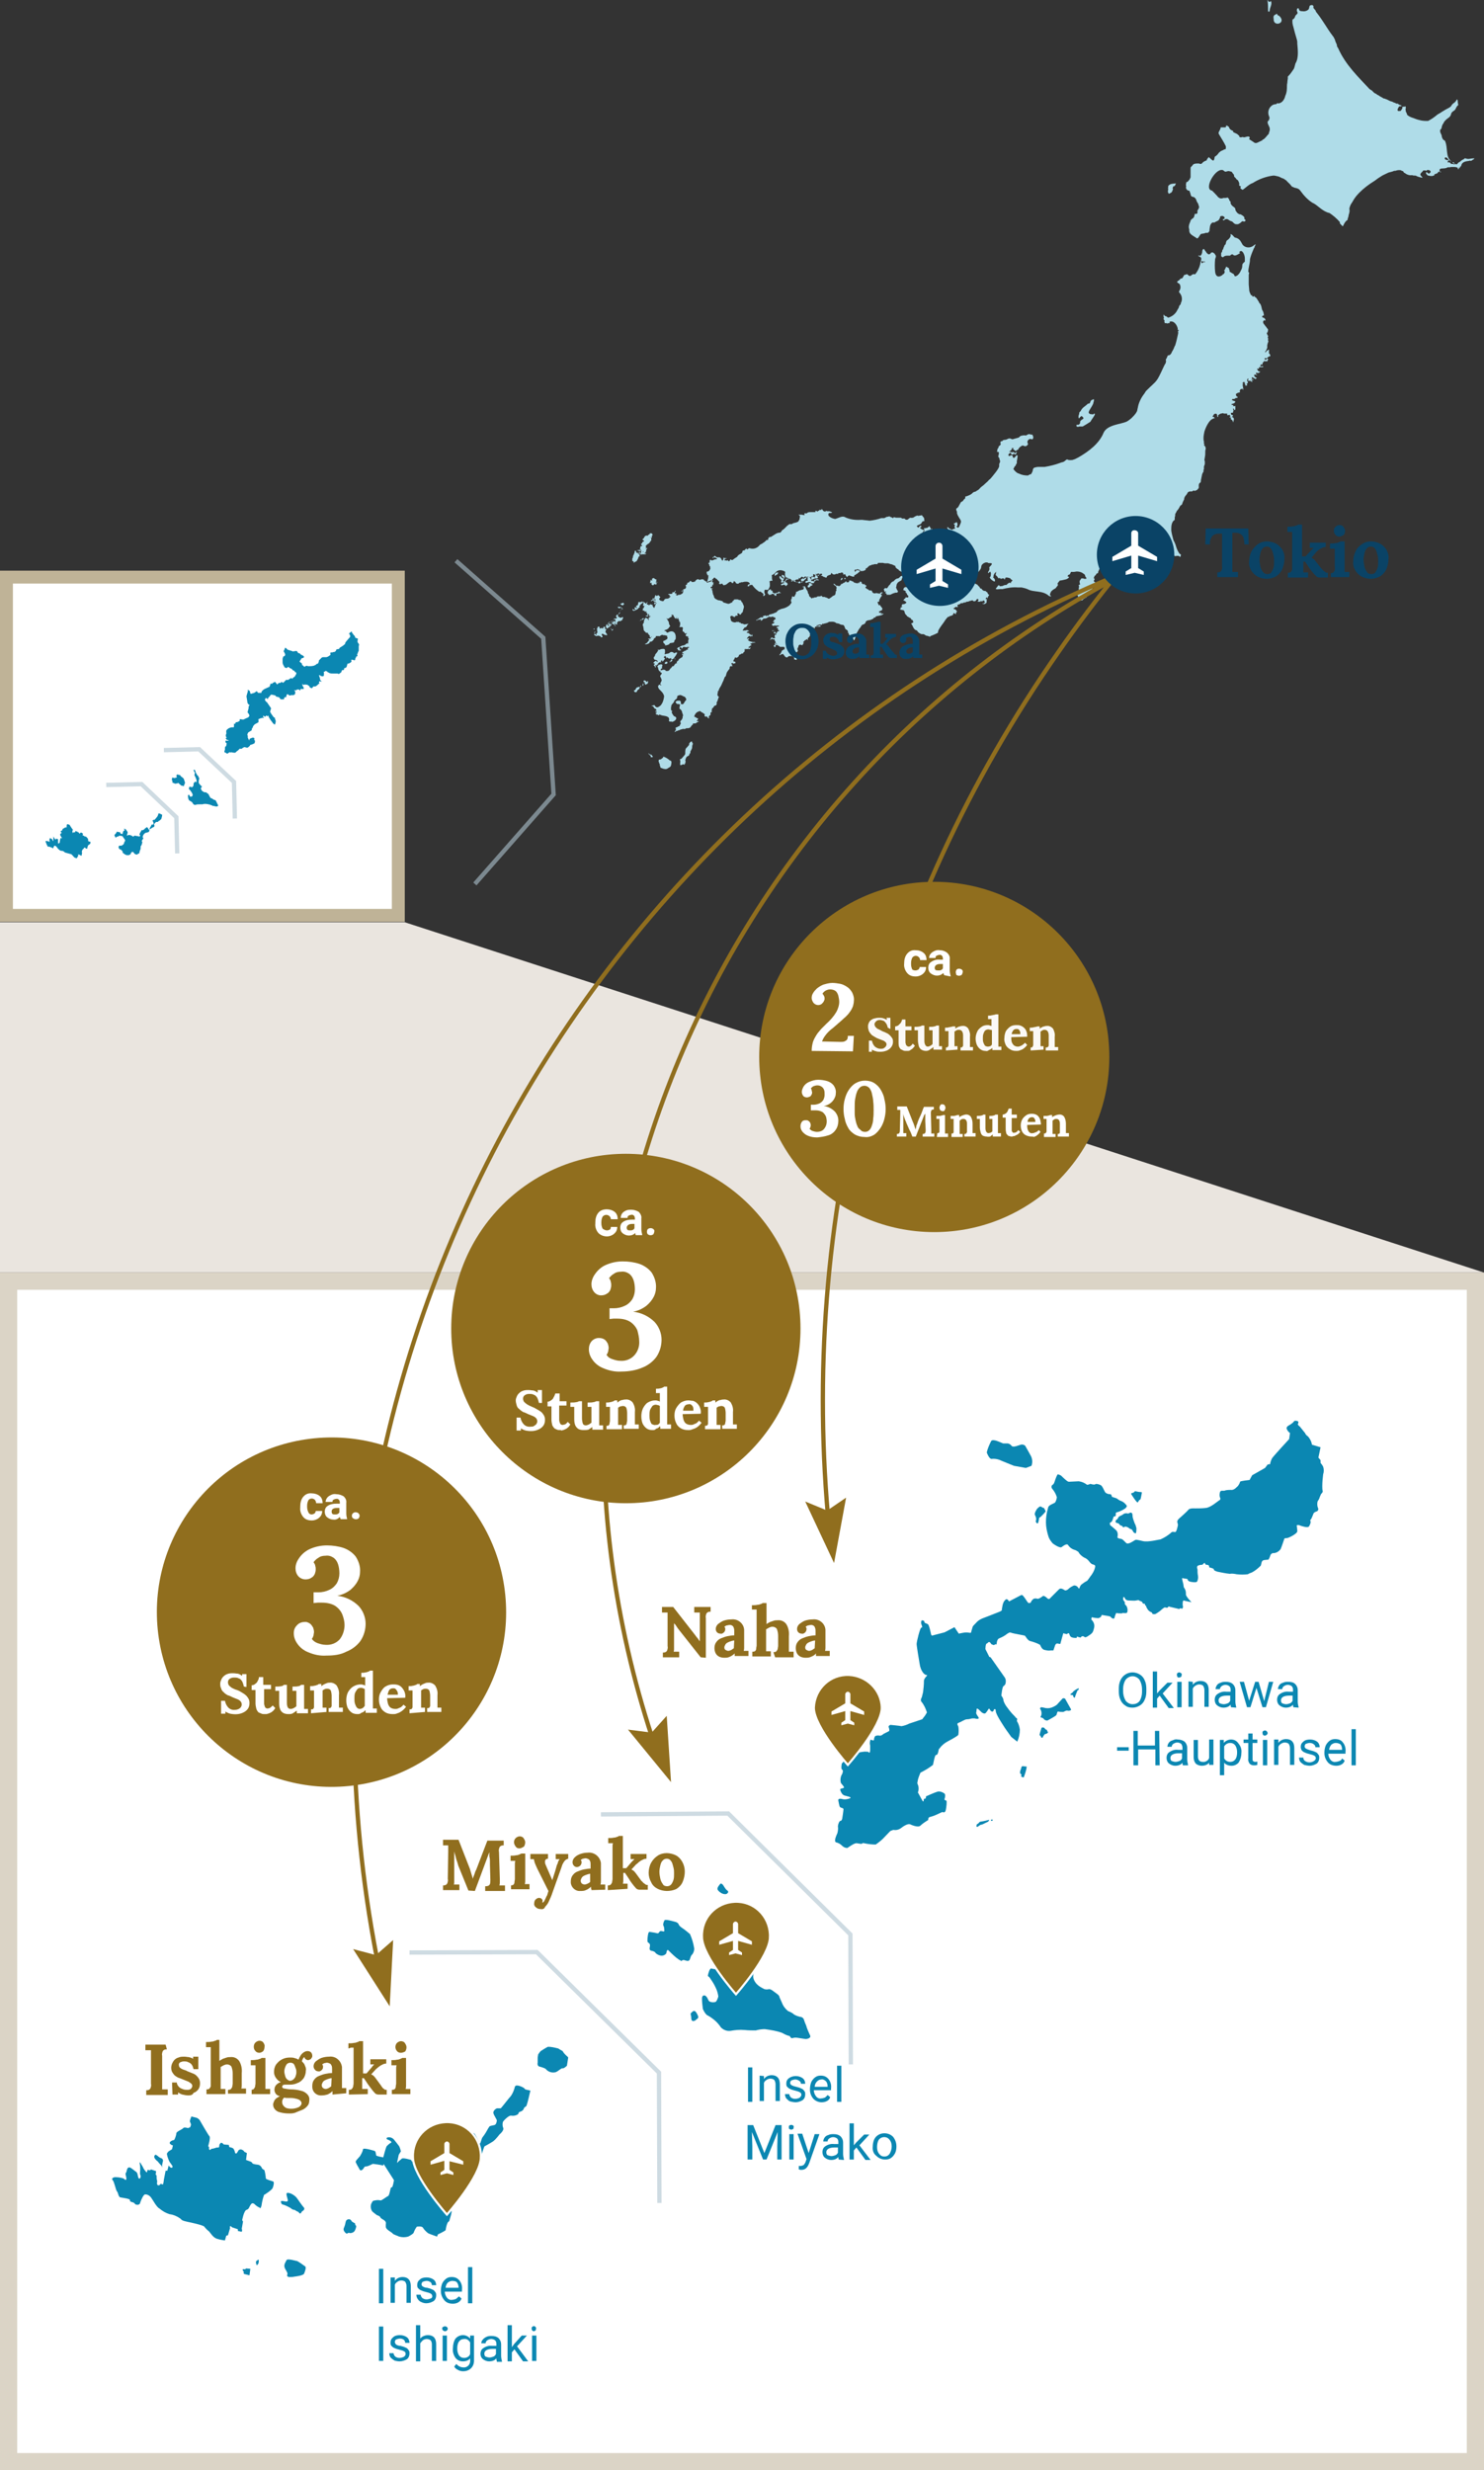
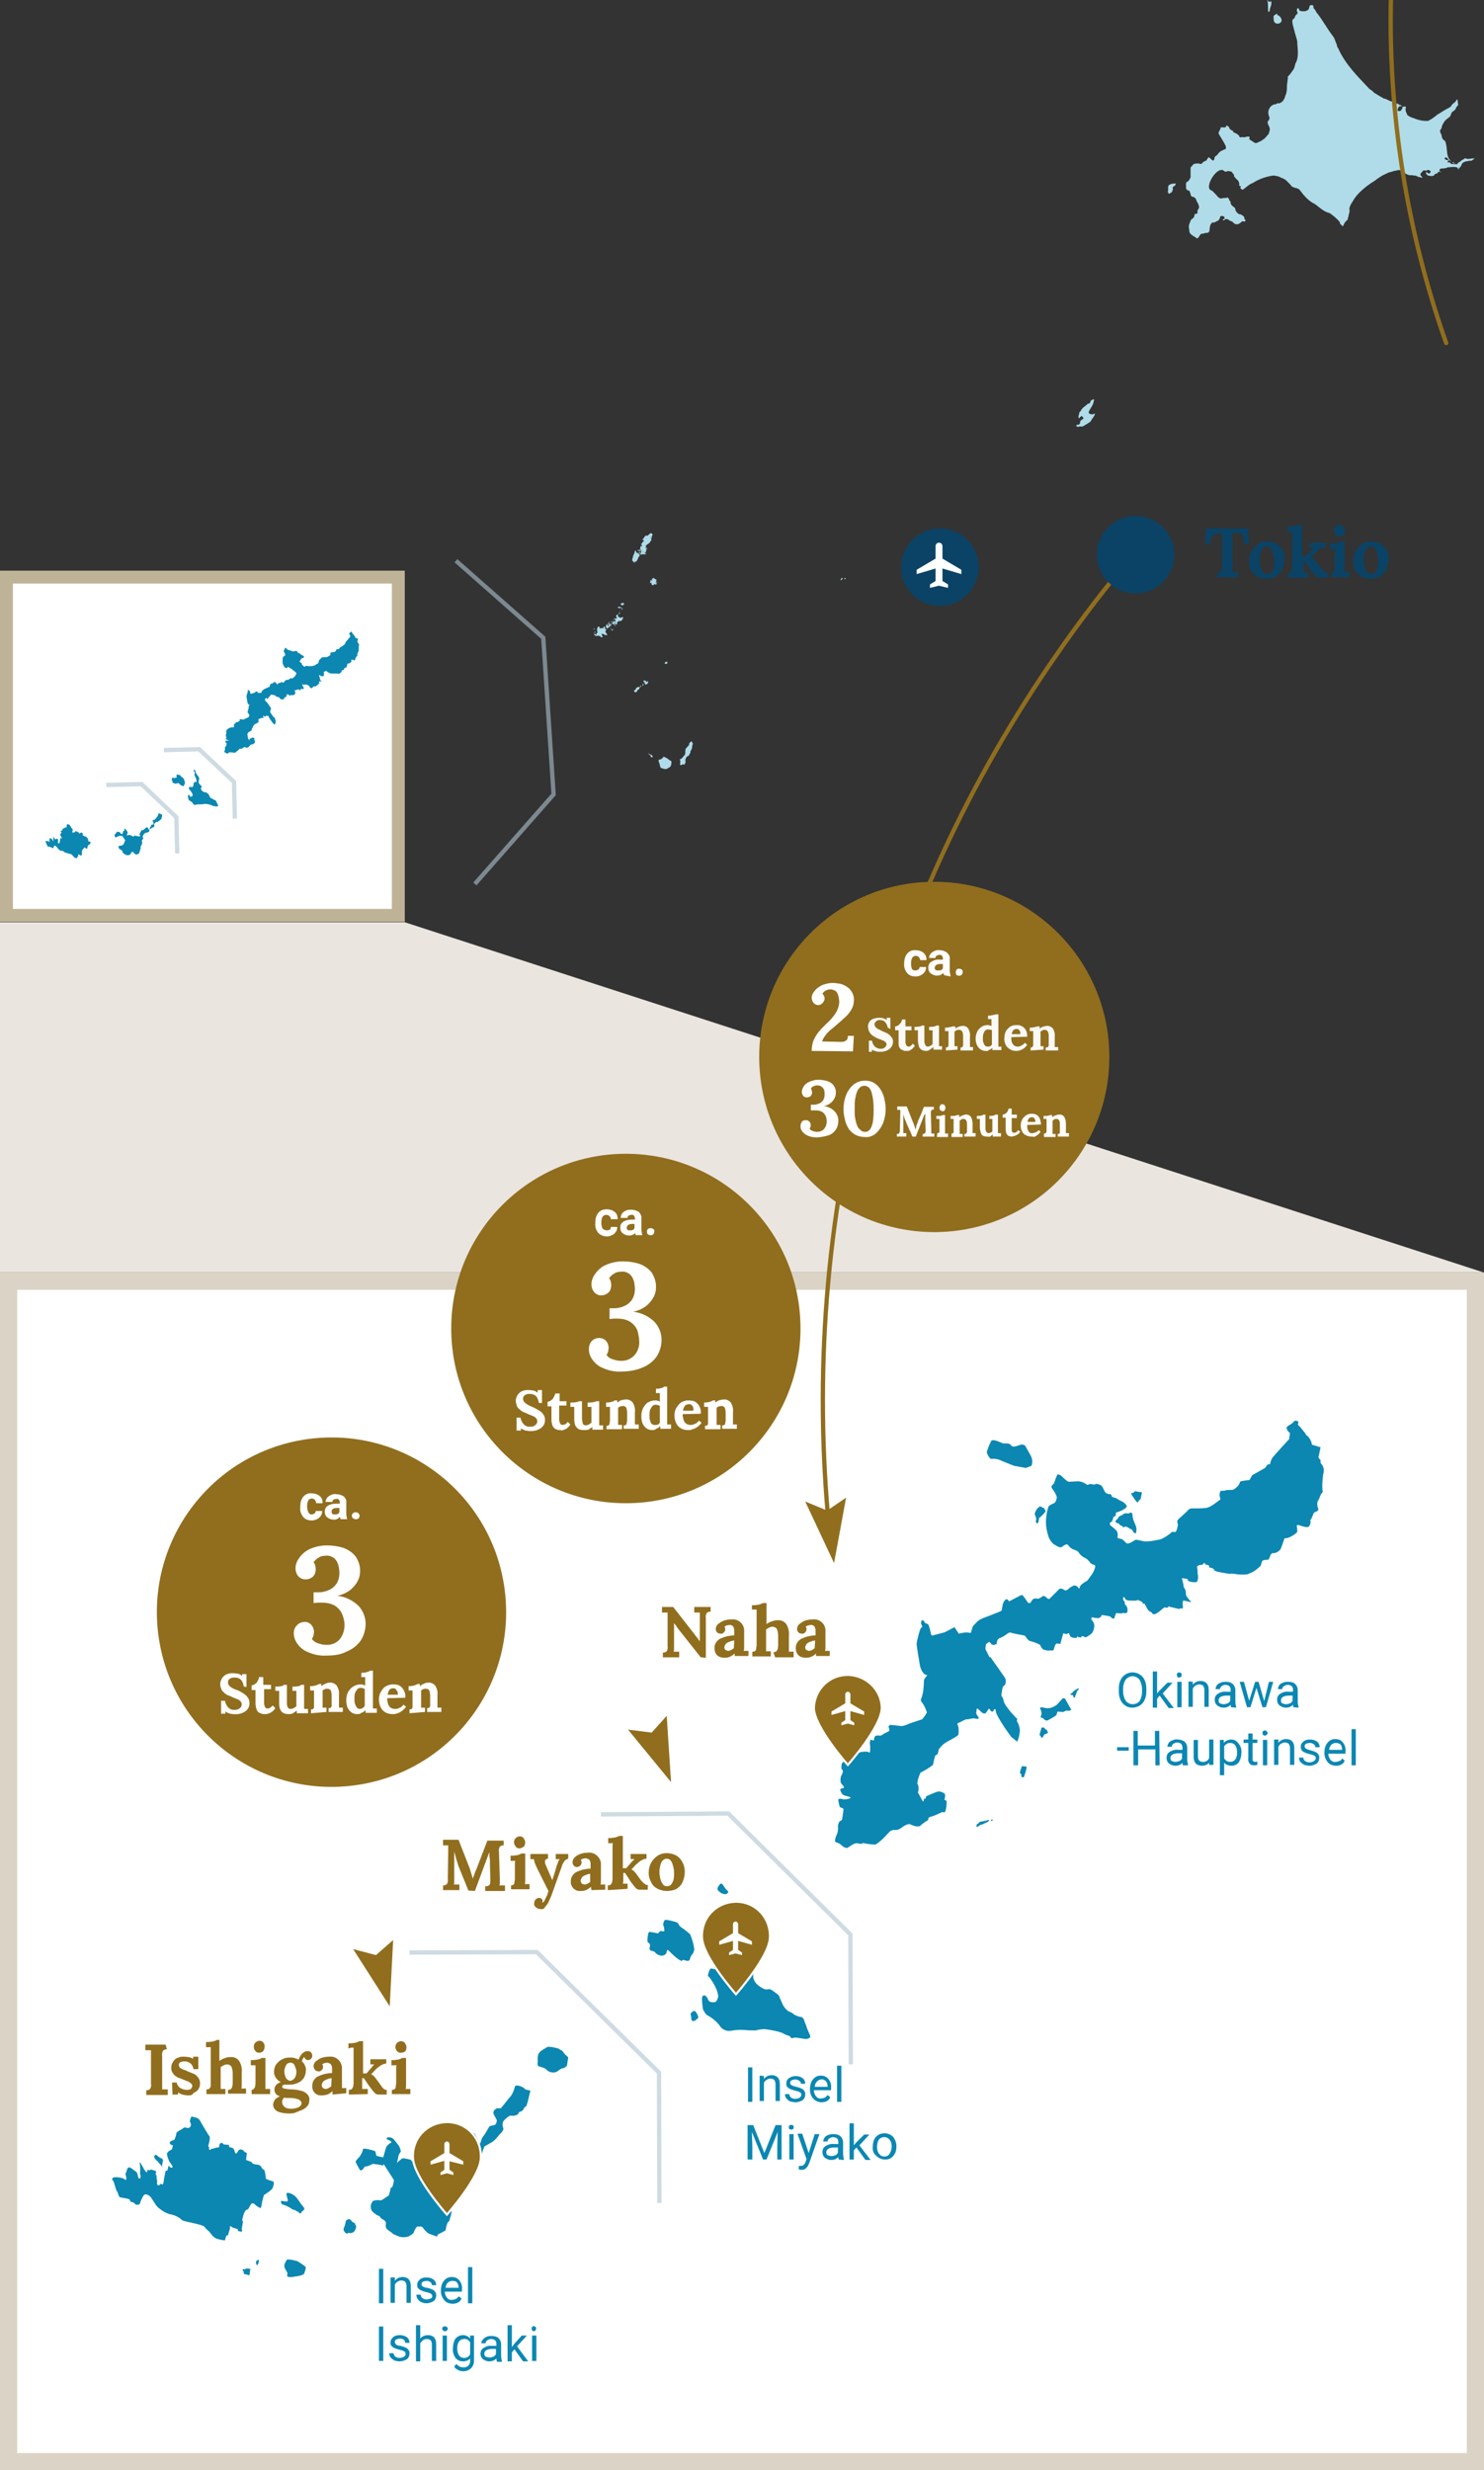
<svg xmlns="http://www.w3.org/2000/svg" version="1.1" id="レイヤー_1" x="0" y="0" viewBox="0 0 345 574" xml:space="preserve">
  <rect x="0" y="0" width="345" height="574" fill="#333333" stroke="none" />
  <style type="text/css">.st1{fill:#fff}.st4{fill-rule:evenodd;clip-rule:evenodd;fill:#afdce8}.st5{opacity:.6;fill:none;stroke:#aec3ce;enable-background:new}.st6{fill:#0b87b2}.st7{fill-rule:evenodd;clip-rule:evenodd;fill:#906e1e}.st8{fill:none;stroke:#906e1e;stroke-linecap:round;stroke-miterlimit:10}.st11,.st9{fill:#906e1e}.st11{stroke:#fff;stroke-width:.5;stroke-miterlimit:10}.st12{fill:#0a4366}</style>
  <g id="Map">
    <g id="_Enclosure">
      <polygon points="94.1,214.3 345,295.7 0,295.7 0,214.3" fill="#eae5df" />
      <rect x="2" y="297.7" class="st1" width="341" height="274.3" />
      <path d="M341 299.7V570H4V299.7h337m4-4H0V574h345V295.7z" fill="#dbd4c6" />
      <rect x="1.5" y="134.1" class="st1" width="91.1" height="78.6" />
      <path d="M91.1 135.6v75.6H3v-75.6h88.1m3-3H0v81.6h94.1v-81.6z" fill="#bfb397" />
    </g>
    <g id="honsyu">
      <path id="Fill-3" class="st4" d="M339.7 38.8c0 .1 0-.1 0 0" />
      <path id="Fill-11" class="st4" d="M340.7 36.8s-.2-.1-.4.2c-.3.1-.6.3-.9.6-.3.1-.5.3-.6.5-.1.1-.3.1-.5 0 0 0-.2-.1-.3-.3s-.1-.1-.3-.1c.1.1.1.3.4.3 0 0 .1 0 .1.1s.1.1-.1.1c-.2-.1-.3-.1-.5-.1h-.2l-.2-.2c-.1-.1-.2-.2-.4-.2l-.1.1c-.6-.5.6-.3-.1-.6-1.3 0-.6-1.4.2 0 0 .1.1-.1.2.1h.1l.2.2c.2.2.1 0-.1-.2-1.1-1-.6-2.9-1.2-4.4 0-.1 0-.1-.1-.2l-.3-.2c-.1 0-.3-.4-.4-.7 0-.3-.1-.5-.2-.7 0-.1-.2-.2-.2-.7v-.1s0-.2.2-.3.1-.8.6-1.4c.1-.3.3-.5.5-.7.2-.2.3-.3.5-.4.2-.3.2 0 .6-.6.1-.2.1-.2.2-.6l.1-.1c0-.2.5-.4.8-.7v-.1l.1-.1c.1-.1.1-.2.1-.3 0-.1.2 0 .2-.3l.1-.1c.4-.2.1-.4.1-1 0 0 0-.7-.3-.4l-.1.3s-.2 0-.2.2c-.2.2-.5.3-.8.7-.2.6-1.1.8-1.8 1.3-.4.2-.9.6-1.5.9-.7.6-1.4 1.1-2.2 1.5-.7 0-1.3 0-2-.2-.5-.1-1-.3-1.5-.5-.4-.1-.8-.3-1.1-.5-.1-.1-.2-.2-.3-.2 0 0 .1-.1-.1-.4 0 0 0-.2-.1-.2-.1-.2-.1-.3-.1-.5 0 0-.1-.2 0-.4s0 0 0-.4c0 0 0-.1-.1-.1 0 .1-.4.1-.6.1s0 .2-.1.4l-.1.2c-.2 0 0 .4-.5.4-.1-.1-.3.2-.5-.2 0-.3.2-.6.4-.9.1 0 1.1 0 .2-.3-.2-.1-.1.1-.5-.3-.1-.1-.2.1-.5-.1l-.2-.1s-.4-.1-.5-.2-.3-.1-.6-.2l-.4-.2-.4-.2-.3-.1-.2-.1h-.2c-.4-.3-.8-.4-1.3-.8-.1-.1-.2.1-.2-.1l-.3-.2-.4-.2-.2-.2-.1-.1-.1-.1c-.1-.1-.1 0-.1-.1s-.2-.1-.3-.2l-.3-.2c-2.5-2.7-5.6-5.6-7.3-9.5l-.2-.3c-.1-.2-.1-.3-.1-.5-.2-.4-.4-.9-.5-1.3-.3-.4 0-.2-.5-.8-1.3-1.7-2.2-3.5-3.8-5.5-.1-.1-.1-.2-.1-.2 0-.2-.3-.4-.5-.7-.2-.1.2-.5-.3-.7-.1-.1-.1 0-.1 0s-.6-.1-.6.5c-.1.1 0 .3-.2.5-.4.4-1 .5-1.5.4-.2 0-.4 0-.6-.2-.1-.1-.1 0-.1-.3 0 0-.1-.3-.4-.1-.1.2-.1.3-.1.5s.3.4.1.7l-.4.4c-.1.1-.1.6-.6.9h-.1c-.1.6 0 1.2.2 1.8.1.4.6 2.3.8 2.9 0 0 .1.4.1.5v.4c.1 1.3.4 3.3-.4 4.6-.1.2-.2.9-.4 1.3-.4.6-.8 1.2-1.3 1.7 0 0-.1 0-.1.2v.4s-.1.5-.1.7c0 .4-.1.4-.1 1s0 1.5-.4 2.3c-.1.5-.5 1.5-1.4 1.7-.1 0-.1.1-.3 0s-.1 0-.4.2c-.1 0-.1.1-.3 0l-.2.1h-.1c-1 .4-1.5 1.6-1.1 2.6 0 .1.1.2.1.3.1.2 0 .5-.1.7 0 .1-.1.2-.2.2-.3.5.2 1 .4 1.7v.5c-.1.2-.1.4-.2.6 0 .1 0 .2-.1.3-.3.2-.8 1.1-1.4 1.3 0 0-.1.2-.1.1s0 .1-.1.2c0-.1 0-.1-.1-.1s0 0-.1.1c-.3.1-.6.3-.9.4-.1 0-.1.1-.5 0-.1-.1-.6-.4-1.2-.8-.1 0-.1-.1-.1-.2h.1c.1-.1.1 0 0-.2v-.2c-.1 0-.3-.1-.4-.1-.2.1-.3.1-.5.1l-.1.1h-.5v-.1s-1 .4-.9-.3l-.2-.1-.2-.2c-.1-.1-.6-.3-1-.5v-.2c0-.1-.1-.1-.3-.2-.1 0-.1-.1-.2-.1 0 0-.4-.3-.4-.5-.1-.1-.1-.1-.1-.2s0-.1-.2-.1c-.1 0 .1-.1-.2-.2h-.3c0 .1.1.1.1.1s0 .1-.2.3h-1.1c0 .3-.2.6-.4 1 0 0-.2.3 0 .6.4.7 1.2 1.9 1.6 2.8v.5l-.1.2h-.2l-.2.1c-.1.1-.5.2-.8.4 0 .1-.3.2-.4.4-.2.3-.4.5-.7.7-.1 0-.1.1-.2.2-.2 1.4-.5.7-1.4 0l-.2.3-.2.2v.2c-.2.2-.7.2-1.1.7-.1.1-.1.2-.5.2-.1 0 0-.1-.3-.1h-.4c-.2 0-.9 0-1.1.5l-.3.3s-.1 0-.1.4v2c-.1.2-.2.5-.3.6l-.1.1c-.1.1-.2.3-.4.4-.1 0-.2-.1-.2.2-.1.3-.1.6 0 .9 0 0-.2.1 0 .4 0 0 0 .2.1.2 0 0 0 .1.2.2.1.1.2.1.4.1.2.4.3.8.4 1.2.1.1.2.2.3.2l.3.1h.1l.1.1s.1 0 .2.2l.1.1.1.2c.1.4.3.7.5 1 0 .2 0 .1.1.4.1 0 0 .3.1.6v.2-.6.1c-.1.3-.2.6-.4.8v.5s0 .3-.3.3h-.2c-.2-.1-.1.2-.3.7-.1.2-.2.3-.4.4l-.4.4c0 .2-.1.4-.2.6-.2.5-.3 1-.1 1.5-.1 1.2.7 1.3 1.8 2.1 0 0 .2 0 .3-.2.2-.2.3-.5.5-.7.1-.3.7-.1 1.2-.4h.5s.5-.3.4-.7c.1-.4 0-1.3.7-1.7h.5l.1-.1.6-.3.2-.1c.1-.2.2-.3.3-.5.1 0-.1-.5.4-.5.2 0 .1-.1.5.1 0 .1.1 0 .2.2v.2l-.1.2h-.2s-.2.1 0 .3h.1c.3-.1.2-.2.2-.2h.1s.1-.1.4-.1.5.3 1 .5c.5 0 .6.8 1.4.7h.2c.3-.1.6-.3.8-.5 0 0 0-.1.3-.2.2 0 .1.1.4.1l.1-.1c.2 0 .3-.3-.1-.5v-.4c-.2-.3-.5-.5-.9-.7h-.1c-.1 0-.2 0-.3-.1l-.2-.1-.2-.2c0-.1-.1 0-.2-.3 0 0 0-.1-.1-.1s0-.2-.1-.4c0-.5-.9-.6-1.1-1.4v-.4s-.1 0-.2-.1-.1-.5-.4-.7l-.1-.1c-.1-.1 0 .1-.5.1h-.4c-.1 0-.2 0-.3.1h-.5c-.2-.1-.4-.2-.5-.3-.4-.5-.9-1-1.4-1.5-2-.3.6-5 2.3-4.8.2 0 .2 0 .6.3.2.3.7-.2 1.2 0 .1 0 .3.1.4.1.1 0 .2.3.5.6.1.1.1.2.1.3 0 0 0 .3.2.4l.1.1c.1.1.2.2.3.4l.2.1.1.1c.1.2.4.6.3 1v.2l.1.1c.1 0 .2.1.3.1v.1c-.1 0-.1.1-.1.2v.2s.1 0 .3.2l.2.1c.1 0 .1-.1.3-.2l.5-.4c.5-.4 1-.8 1.6-1 1.4-.9 3.1-1.5 4.7-1.7h.3c-.1 0 .5.1.9.2s.7.4 1.2.5c.2.1.4.3.6.4.1 0 .2.3.5.5l.4.4.5.6h.1c.1.1.3.1.4.2.3.1 1 .1 1.4.7.8 1.1 1.7 2.1 2.8 2.8l.4.2c.9.5 2.1 1.9 3.6 2.2.9.6 1.7 1.3 2.4 2.1v.3c1.1 1.2.4.6 1.5-.6.1-.1.2-.1.3-.2 0-.3.1-.5.2-.8 0-.5.4-1 .2-1.8.1-.5.3-1 .6-1.4.1-.1.1-.2.3-.5.4-.7.9-1.3 1.5-1.9 1-1 2.2-1.9 3.5-2.7.5-.4 1.1-.8 1.6-1.1.1-.1 1.4-.7 1.4-.7.3-.2.9-.2 1.5-.5.2 0 .4 0 .6-.1.4-.1.8-.1 1.1 0 0 0 0 .1.1.1s.1 0 .3.1 0 .3.4.4c.5.4 1.1.6 1.7.5.2.1.5.1.7.1.1 0 .2 0 .3.1.4.2.9.3 1.3.4.4-.1-.7-.5-.3-1 .1-.1.2-.3.4-.4l.1-.2c.1-.1.2-.1.3-.1.2 0 .4 0 .5.1l.2-.2c.2 0 .4 0 .6.1 0 0 .4.3.1.5 0 0 0 .1-.1.1s0 .2-.4.1c0-.1 0-.1-.2-.2l-.1-.1c-.2-.1-.3.4.1.6 0 0 0 .2.3.2.3.1.6.1.9.1.1-.1.2 0 .5-.2 0-.1-.1-.1 0-.2s0 0 .3-.1c.1 0 .1-.1.2-.1s.2 0 .4-.4c0 0 .3 0 .5.1h.1s.1 0 0-.1h-.2s-.1 0-.1-.1v-.1c-.2-.9 1.1-.3 1.8-.8.2 0 .3-.1.5 0 .2-.1.3-.1.9-.1.3 0 .7 0 1 .2.1.2-.1.5.3.2 0-.1-.1-.1-.1-.2h.2c.2 0 .2-.1.1-.2s.3 0 .3-.3c.2-.8.8-1 1.8-1.1.2-.2.5.2.9-.3.2 0 .2-.1.4-.3-1.3 0-1.2.3-2.1 0" />
      <path id="Fill-15" class="st4" d="M271.6 43.9c0 .1-.2.7 0 .9 0 .1.1.1.1.2s.1 0 .1 0c.3-.2.6-.1.8-.8 0-.1.2-.2 0-.5-.1-.1.1-.1.1-.1v-.2c.1-.2.4 0 .5-.4l.1-.2s.1-.3 0-.2-1.1 0-1.5.4c-.2.1-.3.4-.2.6-.1.1-.1.2 0 .3" />
      <path id="Fill-19" class="st4" d="M294.8 2.6c.1.2.4.2.4-.3s.7-1.5.2-2.1c-.1.1-.1.1-.1.2 0 0-.1.1-.3 0s-.4-.8-.3-.1c.1.7.1 1.5.1 2.3" />
      <path id="Fill-21" class="st4" d="M297.4 3.7c-.1-.1-.2-.1-.3-.1-.1-.1-.1-.3-.3-.4-.3.3-.9.2-.7 1.2-.1 2 3.1 1 1.3-.7" />
-       <path id="Fill-69" class="st4" d="M213.7 122zm-47.3 7.9s0-.1 0 0zm62.2 10.4c.1 0 .1-.1.2-.2v.1l-.1.1v.1l-.1-.1zm47.4-25.6l-.3.4c-.2.2-.3.4-.4.7v.2c-.2.4-.4.8-.5 1.2-.1.1-.2.2-.4.3-.2.4-.5.9-.6 1l-.2.2c-.1.3-.4.7-.4.8v.4c-.1.2-.1.3-.1.5v.4c-.9.5-.8 1.9-.8 2.5.1.7.3 1.5.5 2.2l.3.6.2.5c.2.7.4 1.3.8 1.9.1.1.1.2.2.2.2.1.3.2.2.4l-.1.3h-.1l-.1-.1c-.2-.3-1.1 0-1.1-.1l-.1-.1c-.4-.2-.5 0-.7 0-1.6.5-2.9 1.7-3.5 3.3v.7c.1.4-.1.5-.1.7 0 1.3-1.7 1.5-2.5 1.5l-.1-.1c-.5-.1-.9 0-1 .3-.8.4-1.5.6-1.8 1.2l-.1.3-.2.2-.3.2h-.7l-.2-.1c-.3-.2 0-.3-.1-.3l-.5-.4-.2-.1v-.1h.2c.3 0 .5.1.6 0s.3 0 .3 0c.3-.7-.7-.3-.1-.8.1-.2.1-.4 0-.6v-.3c-.1-.2-.1-.5 0-.7.4-.4.4-.2.5-.4v-.5l-.2-.4-.2-.2-.2-.1c.1-.2.4-.2.3-.4v-.2c.1.1.3.1.4 0l-.1-.2v.4c.2.1.3.1.5.1 0 0 .1 0 .1-.1.2-.2.1-.2.1-.3v-.4l.1-.1c.5 0 .4-.2.5-.2h.1v-.1l.1-.1c.2.1.3.1.3 0 .3-.3.6-.5.7-.7.2.1.1 0 .2-.1s.1 0 .1 0c.2-.2 0-.2 0-.3v-.2l.1-.1v-.2l-.3-.1c-.2-.3-.4-.5-.7-.7 0 0-.2-.2-.2-.3-.5-.1-.4.2-.5.2s0 .2 0 .2c-.1.2-.2.2-.3.2h-.1l-.1-.1v-.1h-.1l-.2-.1-1 .8v.2l-.1.2c.1 0 0 .1 0 .1h-.1l-.3.1h.6c-.1.1-.2.1-.4.2v.3h-.4s-.1.1 0 .1l.3.2-.1.2-.1.2c-.6-.3-.6.2-.3.3 0 .3 0 .5-.1.6.3.2 0 .6.2.5h-.1c0 .2.1.3.1.2.2.1.3.1.5.1l.1.2c-.2 0-.3.1-.3.3-.1.2-.1.1-.2.2-.5 0-.4.2-.5.1s0 .2 0 .2c0 .1.1.2.2.4l-.1.1c-.4.1-.7 0-.6-.2 0 0 0-.1.1-.1 0-.2.1-.2.1-.2-.1-.4-.1-.3 0-.4.4-.1 0-.2 0-.3s-.2-.4-.2-.4v-.4l-.3-.3-.2.1c-.3 0-.4-.1-.5-.2-.6-.1-1.1-.2-1.7-.2-.7.1-1.3.3-1.9.6l-.3.7v.2l-.1.1-.3.1c0 .1-.1.2-.1.2 0 .1-.1.1-.1.2-.4.1-.2.4-.4.5v.2l.2.1-.1.3-.1.1c0 .4.3.3.3.4.1.3.1.7-.1 1l-.2.1c-.2.1-.4.4-.4.6l-.1.1-.2.3c-.1.2-.2.2-.3.2-.2.2-.2.1-.3.2l-.2.2-.1.2h-.1c-.1.1-.1.3-.1.4l.1.2-.1.1-.2-.1v.2h-.1l-.3.2-.3.3h-.3l-.2.1-.1-.1c-.3-.1-.2-.3-.3-.4l-.1-.1v-.2l.1-.1-.2-.4-.1-.1.1-.4h.2c0-.2.1-.2.2-.2v-.2l-.1-.2v-.7l.1-.1v-.1l-.1-.1v-.3h.1l.2-.1v-.1l-.1-.3v-.4l.4-.6h.4l.3.1h.4l.1-.2c-.1-.1-.2-.2-.3-.4 0-.5-.5-.6-.7-.8-.4-.2-.8-.3-1.3-.3l-.6.1h-.7l-.3.6c-.4 0-.5.4-.5.4.1.1.2.1.3.1v.2l-.2.2-.4.2c-.4.1-1.2.3-1.5.3 0 0-.4.5-.5.6-.1.4.1.3.1.4l-.2.3-.4.5c-.4.2-1 .6-1.1.9s-.2.4-.2.6c.1.1.2.3.3.4-.2 0-.4-.1-.5-.1-1.5-1.4-3.6-.8-5-1.6-.5-.2-.9-.3-1.4-.4h-.9c-1.2-.1-2.4.1-3.6.4-.6-.1-1.4.2-1.5-.1.2-.3.5-.6.6-.8h.2s0 .1.1.1c.1.3.3 0 .4.1.1 0 .2 0 .4-.1.6-.3.6-.1.8-.2.2-.2.4-.4.7-.5l.4.1-.1-.2.1-.1.3-.3-.2-.2-.2-.1-.1-.2-.3-.1-.4-.1h-.4l-.1.2-.1.2-.1.1v-.2l-.2-.1h-.3l-.2.1c-.1 0-.2 0-.2-.1-.2-.1-.4-.1-.5 0l-.1-.2c-.2-.4-.7-.6-.5-.7 0-.2.1-.4.1-.6v-.1l-.1.2c-.1.1-.3.2-.3.3l-.2.4v.2l-.1.3c.3.2.5.5.4.9h-.2c-.4-.2-.8-.5-1-.9.4-.4.2-.8.3-1l-.2-.4-.2.2-.1.1-.1.1c-.1-.1-.1-.3 0-.4.2-.2.3-.6.2-.9v-.1l.1-.1c.3-.3.7-.7.4-.8s-.6 0-.8-.1l-.1-.1h-.5c-.1 0-.1.1-.1.1h-.2l-.1.1c-.2.1-.4.3-.5.5-.1.4-.1.5-.1.5l-.1.3c-.2.3-.4.6-.8.9-.2.3-.4.5-.6.7-.1.3-.3.8-.2.9l.1.1c0 .1-.1.3-.1.4l-.1.1v.2c.1 0 .3.1.4.1l.6.3.1.2c.2.1.4.4.4.4.1.4.4.2.4.3.1.2.3.4.6.5.5 0 .4.1.5.2l.3.2v.1c.1.3.3.4.4.4l-.1.2-.1.1-.1.2-.1.3h-.1v-.2h-.1l-.2.2v.3l.1-.1h.2l-.1.2c0 .3 0 .7-.1.7l-.1.1-.2.1-.2.1-.3-.1-.1-.1h.4v-.2h.3l-.1-.1-.1-.1c0-.3-.3-.3-.4-.2l-.2.2c-.1-.1-.2-.2-.3-.2v.2h-.7c.1-.3.2-.3.2-.4s-.1-.2-.1-.2c-.5-.1-.4.5-.6.4l-.1.1h-.4l-.1-.1v-.1h-.2l-.3.1h-.1l-.3.1-.2.1h-.3l-.2.1c-.1.1-.3.1-.5.1l-.4.2-.2-.1c-.2.2-.5.4-.8.4l-.1.2.1.3-.1.1c-.4-.2-.6 0-.7.2-.4-.1-.1.2-.1.2.1.1.2.1.4.1 0 .1 0 .2.1.2.3.3.2.4 0 .5 0 .1 0 .3-.1.4l-.2-.1-.2-.2c-.2.2-.3.7-.3.6l-.1-.1-.2.2h-.3l-.2.2c-.4-.1-.7.6-.8.6-.3.5-.6.9-.9 1.3-.5.7-1 1.4-.9 1.8-.5.3-1 .5-1.5.7-.4.1-.3.2-.4.3l-.1-.1c-.3-.1-.6-.2-.8-.2-.8-.6-.6-.2-1.2-.4-.4-.2-.7-.4-.9-.8-1-.2-.9-1.3-1.4-1.6.5-.2.7-.3.4-.7.1-.2-.3-.2-.3-.2 0-.1-.1-.2-.2-.4h-.1l-.5-.3-.2-.1-.1-.2-.3-.3-.1-.2c-.1-.4-.1-.5-.3-.7-.4-.1-.7-.1-.8-.2v-.2h.2c0-.1-.1-.1-.1-.2s.1-.1.1-.1h.1c.2-.1.2-.1.2-.2-.1 0-.2 0-.2-.1l.1-.2c0-.1.1-.1.1-.2.2 0 .4 0 .6-.1l.1-.1h.1c.2-.2.1-.2.1-.3-.1-.1-.3-.2-.4-.3l-.3-.1.2-.2.1-.2c.2 0 .1 0 .2-.1v-.1l.1-.1c.4 0 .4.1.5 0l.1-.1c0-.4-.1-.3-.2-.4l-.1-.1v-.1c0-.2-.4-.5-.4-.5v-.1c.2.1.2 0 .2 0-.2-.2-.4-.3-.7-.4v-.1l.1-.1v-.2l.1-.1.1-.1.5.2-.5-.2.3-.1c.5.3.7-.1 1-.2l.4-.2.5-.3c.4-.1 1.1-.6 1.1-.9.5-.3.9-.6 1-1l.1-.2c.1-.4.2-.7 0-.9l-.2-.2-.2-.1-.3-.1-.2-.2-.1-.1h-.5.1l-.4.1h-.1l-.3.1h-.1l-.4.8c-.1 0-.1.1-.1.2s0 0-.1 0h-.2c-.1 0-.2.1-.2.1-.1 0-.2.1-.3.1h-.4c-.1 0-.2-.1-.3-.1-.1 0-.1-.2-.2-.2-.2-.1-.3-.2-.5-.2-.1 0-.3-.1-.4-.2l-.2-.1s-.1 0-.1-.1-.2-.2-.2-.2-.1-.1-.2-.1l-.1-.1-.3-.3v-.2c0-.1 0-.1-.1-.1-.1-.1-.1-.1-.2-.1s-.1-.1-.2-.1c-.2-.1-.4-.2-.6-.2l-.3-.1-.3-.1h-.8c-.1 0-.4-.1-.4-.1h-1.1s-.1 0-.1.1c-.1.1 0 .1-.1.2h-.7c-.2.1-.2.1-.3.1h-.2.2c-.1 0-.3 0-.4.1l-.2.1c-.3 0-.3.1-.3.1l-.1.1c-.2.1-.4.4-.4.4-.3 0-.2.1-.3.1v.2c-.1.3-.2.1-.2.2s-.3.1-.2.1c-.1 0-.2.1-.3.1h-.6v-.2l-.5-.2h-.3c-.2.2-.1.1-.2.1-.3-.1-.3.1-.3.2l.1.3.1-.1c.1-.2.2-.3.4-.3s.4 0 .5.1h.1v.2c-.1.2-.2.1-.2.2l-.3.2-.1.2-.1-.1-.3.3c-.4 0-.3.4-.3.4h-.1c-.3 0-.5-.1-.8-.2l-.3-.1-.3.2-.1.2c-.5-.3-.3-.6-.6-.7l-.1.1h-.2c-.2-.2 0-.2 0-.2-.1-.3-.4-.2-.4-.3-.4.3-.6.1-.8.2v.2c-.2-.1-.5-.1-.8.1-.2 0-.4 0-.5-.1l-.2-.2-.1-.1-.1.3c-.1.2-.2.2-.3.2-.2.1-.4.1-.6.3l-.1.3h-.3l-.1-.1c-.2 0-.4-.1-.5-.2l-.2-.1v-.1c.2-.3-.1-.4-.1-.4h-.2c-.2.2-.4.3-.6.3l-.2.1c-.2 0-.3 0-.5-.1-.2-.2-.2-.1-.4-.2-.1.2 0 .2 0 .2v.1c0 .1-.1.2-.2.3-.1 0-.2 0-.2.1h-.5c-.3.1-.3-.1-.4-.1h-.1l-.1.1-.2-.1c-.3-.1-.4.1-.4.1 0 .1-.1.1-.1.1h-.2v-.1l-.3-.1-.2.2-.2.2-.4-.1c.1.1.1.1.1.2h.1l-.1.1c-.3.1-.5 0-.6.1s-.4.2-.3.2c-.4 0-.5.1-.7 0-.1-.2-.2-.3-.4-.4-.3-.1-.6-.2-.8-.3-.5-.2-.3-.8-.4-.9.1-.1.1-.3 0-.5-.4-.2-.7-.3-1.1-.3-1 0-1.2 1-1.9 1.1-.1.2 0 .2 0 .3s-.1.1 0 .2v.5c0 .1.1.1.1.1 0 .4-.2.3-.3.2-.2.2-.3.1-.4.2l.1.3v.4c.1.5-.2.9-.3 1.1-.2.3-.3.1-.4.2-.2-.1-.3-.1-.5 0-.1.3-.1.5 0 .8 0 0 0 .1.1.1v.2c-.2.3-.3.3-.4.3s0-.3 0-.3c0-.2.1-.2 0-.2l-.1-.1c-.1-.1-.3-.2-.4-.3-.1-.1-.3-.2-.4-.1h-.1l-.1-.1c-.6-.4-1.1-.9-1.5-1.5-.4 0-.4.1-.6.1s-.1.2-.1.2v.1c-.1 0-.2-.1-.2-.1-.2 0-.2 0-.3-.1h.2c0-.4.4-.3.5-.4-.3-.7-1-.5-1.4-.5 0 0-.3.1-.4.1h-.3c-.1 0-.1.1-.1.1-.2.1-.1 0-.1 0h-.2c-.1.5-1 .1-.8 0-.1-.2-.2-.2-.3-.3-.3-.2-.2.3-.3.3-.1.2-.3 0-.3.1-.4-.9-1.2.5-1.6.4-.5.3-.5-.2-.7-.3-.4.2-.7.2-.7-.1.3-.4-.2-.4-.2-.6-.3-.2-.3-.4-.4-.4-.1 0-.2 0-.2-.1-.3-.3-.3-.2-.4-.1l-.2.2-.2.2c-.2.6-.7.5-.9.6-.1.1-.2.1-.3.1-.3-.4 0-.2.1-.3.1-.7.2-.6.2-1v-.2c.1-.2 0-.3-.1-.2-.2 0-.1-.4-.2-.3-.1-.2-.1-.4 0-.6h.3l.3-.3c0-.1.1-.1.1-.2s.1-.2.1-.3c-.2-.1 0-.4 0-.3-.2-.1-.3-.3-.3-.6-.4-.3-.1-.2.1-.4s0-.1 0-.1v-.1c0-.3 0-.2.1-.3.1-.3.2 0 .2-.1.1.3.7 0 .9-.1.4-.1.4 0 .5-.1s-.3-.3-.2-.3h-.1c-.1 0-.2 0-.3-.1-.1-.1-.2.1-.2.1v.2c-.2-.2-.1-.2-.2-.3s.1 0 .1 0c.3-.2.4-.4.5-.3.2.3.6.4.9.3.2.1.2 0 .3.1s.3.3.3.5c.3.4.4-.1.4-.2 0-.4.1-.3.1-.3.1.1.3.1.4.1 1 0-.4.1-.2.3v.3c.1-.1.2-.1.3-.1.2.2.3 0 .3 0 .3 0 .2.1.3.2.3.1.4-.4.4-.4h.1c.1.1.3.2.5.1.3-.3.7-.5 1-.7.3-.7 1.3-.7 1.2-1.2.1-.3.1-.2.3-.3h.2c.2-.2.5-.7.6-.2.3-.1.3-.3.5-.3h.1c.9.3 1.8 0 2.4-.8.1-.1.3-.2.4-.2.4-.3.4-.3.6-.4l.2-.2c.3-.1.2-.4.4-.3.4 0 .4-.2.3-.4.3-.2.2-.2.3-.3s.1 0 .1 0h.2c.7-.4 1.5-1.1 2.1-1 .5-.2.4-.5.6-.6l.3-.2c.6-.5.7-.8 1.1-1 .3-.3.3-.2.4-.2h.4c.2-.2.6-.3.7-.3.3-.1.5-.1.8-.3 0 0 .2-.3.3-.5 0-.2.1-.4.1-.7 0-.1-.1-.2-.1-.2-.3-.2-.2-.2-.2-.2h.7c.4.1.5.1.7.1 0-.2-.1-.2-.1-.3s.1-.1.1-.1h.5l.2-.2c.3-.1.5-.1.8-.1h1v-.3c.2 0 .4.1.5.2.1-.2.3-.3.4-.2-.1-.3.1-.2.2-.2h.3c0-.2 0-.3.2-.1.2.5.8.6.9.3.2.1.1 0 .2.1h.3c.2 0 .3 0 .5.1l.3.1c.2.2-.2.1-.1.2h-.5l-.2.2c0 .2 0 .4.1.5.4.4.9.6 1.5.7.7-.2 1.5-.7 2.1-.5 1.2.6 2.5.8 3.9.7h.3c.6.1 1.1.1 1.7.2.9-.1 1.9-.3 2.7-.6h.6c.2 0 .3-.1.3-.1s-.1 0 0 0l.2-.1.2-.1h.1c.2 0 .3-.1.5-.1h.1v.1s.2 0 .3.1.1 0 .1 0c.1.1.2.1.3.2h.1v-.1l.1-.1h.2c.2.1.3.1.5.1h.8c.2 0 .3 0 .4.2h.6c.1 0 .1.1.1.1l.1.1c.2.1.4.1.6 0 .2-.2.3-.3.6-.4.4.1.4 0 .5 0h.1c.3-.2.6-.4 1-.5.2.1.4.1.5 0 .2 0 .4 0 .5-.1.2.2.3.4.3.4.4.3.2.4.3.7s-.1.3-.2.4c0-.3-.2 0-.3.1-.3.4-.1.3-.4.5-.6.3-1.1.4-.7.6.2.6.5-.3.7-.2.2-.3.3.6.1.3-.6.1.6.8.7.6.1.3-.1.3-.1.3 0 .2-.1.2-.2.3 0 .4.6-.4.4-.6-.3-.6.2-.2.3-.4.2 0 .3 0 .5-.1.7-.7.3-.1.6 0 .1.1.1.2.1.2s-.1.2 0 .2.1.1.1.1c.2-.7.3 0 .2.3l.1.1.1.1c.4.1.6-.2.9-.1.4-.6.9 0 .4-.1l-.2.1c0 .1-.1.2-.2.3-.2 0-.2 0-.3.1s.2 0 .2 0c.3.1.6.1.9.1.1 0 .3 0 .4-.1l.2-.2c.2-.2 0-.1 0-.2-.6.3-.6-.6-.2-.5l.1.1s.1.1.1.2c.2.3.1 0 .2 0s.1.1.1.1l.1.1c.1.4.4.2.5.2s-.1-.2-.1-.2c-.2-.2 0-.2 0-.2l.1.1c.1 0 .2-.1.3-.1.1-.2 0-.2.1-.2-.2-.2-.1-.4-.3-.4.1-.1.1-.1 0-.1 0-.2.4 0 .3 0 .2.3.3.3.5.3l.1.1c.3.3.5-.2.8-.1.4-.1-.2-.5.1-.7v-.2c-.1-.3-.3 0-.2-.4h.2c.2-.2.4-.3.5-.2s0 .1 0 .1c.1.2.1.1.1.2v.3c.1.2-.2.2-.2.3.1.5.5.3.6.1.3-.8.6-1.1.3-1.6-.4-.7-.9-1.3-.8-1.9-.2-.3-.3-.8 0-.8l.3-.3c.2-.4.4-.7.6-1.1l.5-.3c.1-.3.3-.4.3-.4l.2-.2c.1-.3 0-.3 0-.4.5-.1.9-.3 1.3-.5.2-.2.3-.2.3-.2.1-.2.3-.3.5-.4.2 0 .4-.1.5-.2l.5-.3.3-.3c.1-.2.8-.7.8-.7l1.1-1c.1-.1.2-.3.4-.4l.3-.3c.4-.5 1.9-2.2 1.9-2.8v-.5l.1-.2c.1-.1.1-.3.1-.4.1-.3-.2-.3-.1-.4-.1-.3 0-.4-.1-.4-.3-.2-.1-.3-.2-.3v-.2l.1-.2v-.2c.2-.8-.5-.3-.4-.6s.1-.5.1-.5c0-.1.1-.2.2-.3.1-.3.1-.3.1-.4.1-.1.2-.1.3-.2l.2-.3-.1-.1v-.2c0-.2 0-.3.1-.3s.1-.1.2-.1h.2c0-.2.1-.2.1-.2l.4-.1h.2l.3-.1c.1-.1.3-.1.4-.2h.4l.2.1c.2.1.4.1.6 0 .4-.1.7-.2 1.1-.3.2-.1.3-.3.5-.4.4-.1.8-.2 1.2-.1.1 0 .1 0 .2-.1l.4-.2h.3l.3.1h.3c.1.1.1.3.2.4.1.5-.1.7-.3.7-.6-.3-.9.2-1 .4s0 .5.1.6c0 .4-.4.5-.5.6-.2 0-.3 0-.5-.1-.1 0-.1 0-.2-.1-.5.2-.9.5-1.1 1-.3.1-.3.1-.4.2-.3.3-.4-.1-.4-.1-.6-.2-.3-.4-.2-.5-.2 0-.5.1-.5 0 0 .2.1.2.1.3h-.1c-.1.2-.2.3-.4.4-.3.3-.1.2 0 .2.2.2-.1.3 0 .3-.2.2-.2.1-.3.2 0 .3-.1.3-.1.3l.1.1c.4.2.4-.1.5-.1h.1c.1 0 .2 0 .3.1 0 .1.1.3.1.4.2.2.3 0 .3.1.4-.3.4-.7.7-.6v.1h.1c-.1.7-.1.9-.2 1.3v.5l-.2.2c0 .1 0 .2-.1.3 0 .1-.1.1-.2.2l-.3.6c.3.4.6.7.9.9.2.1.3.1.5.2.6.3 1.3.4 2 .4.2-.1.4-.3.7-.3.2-.3.3-.5.4-.8 0-.3.1-.5.3-.7.3-.1.7-.2 1.1-.2h1.4c1.2-.2 2.4-.5 3.5-.9.4-.2.8-.2.9-.3l.3-.2c.3-.3.5-.4.6-.3.3.2 1 .1 1.1.1l.6-.2.8-.4c2.6-1.5 4.9-3.3 5.9-5.8.9-1.8 3.9-1.9 5.3-2.5.9-.5 1.6-1.2 2.2-2l.1-.2c.3-.4.2-.8.3-.9.2-1.3.8-2.5 1.6-3.5.1-.2.2-.3.3-.5 2.8-2.8 2.3-1.7 4.2-5.8l.2-.4c.1-.1.1-.2.2-.3l.1-.5c-.1-.2-.1-.4.1-.6.1-.2.2-.5.3-.7.9 0 .9-1 1.2-1.2 0-.1 0-.2.1-.2.1-.3.3-.8.4-.9.3-.9.5-1.9.7-2.8v-.4c-.1-.3 0-.2.1-.2s0-.1 0-.1c0-.4-.3.1-.2-.3v-.2c-.2-.8-.8-1.6-1.5-1.6-.1 0-.3 0-.4.1v.1c.1.2 0 .2-.1.2h-.2c-.3.2-.5-.1-.6 0h-.2c-.1 0 0-.1 0-.1-.1-.2-.1-.2-.1-.3.1-.4 0-.3-.1-.3-.1-.4-.1-.6 0-.5.1-.2-.2-.3-.1-.4 0-.4.1-.4.1-.4l.1.2c.1.2.4.2.4.2.2.1.3.2.4.3h.2c.9-.3 1.6-.9 2-1.7.1-.2.2-.4.3-.5l.1-.3c0-.1 0-.2.1-.2 0-.1.1-.2.1-.2.3-.2.2-.4.2-.4.5-.9.3-1.9-.4-2.6 0-.2.1-.4.2-.5.2-.4.2-.9 0-1.3-.3-.4-.7-.3-.6-.7.3-.1.4-.4.5-.3l.1-.1c0-.3.5-.3.5-.3.2-.2.3-.4.4-.6.2-.4.4-.2.4-.2.2-.3.5-.1.5-.1.6.7.9.1 1.1 0l.3-.1c.2.1.5 0 .4 0 .5-.6.9-1.4 1.1-2.2.1-.4.1-.9.3-.8.1.8.2.4.5.2.4.1.4 0 .3-.1s-.1 0-.1 0h-.2c-.4-.1-.6-.1-.6-.2.2-.6 0-.8-.2-.9-.1 0-.1-.1-.2-.1-.3-.1-.2-.2-.2-.2h.3c.2.2.2 0 .2 0l.1-.1.1-.1c.1-.2.2-.5.2-.7 0-.5.3-.8.5-.5s.2.4.3.4l.1.2c.1.1.2.3.4.4l.1.1c.5.1.6-.4.7-.4h.1c.3-.1.3 0 .3 0l.3.2c.1.1.2.2.2.3.4.3 0 .9 0 1-.1 1-.1 2 0 3 .2 1.5 1.2 1.1 1.7.7.2-.3.2-.2.3-.2s0-.1.1-.2c.2-.2.1-.2.1-.3v-.3c-.2.1-.2-.2 0-.1.1-.2.1-.2.1-.3.2-.1 0-.1.1-.2l.1-.1V62h.1c.4.1.3.2.3.2h.1l.2.1v.2l.1.2c.2.3-.1.5.2.5.3.2.6.4.7.4l.1.1c.2.3.2.4.2.4l.1.1c.3 0 .5-.2.4-.1.5-.3.8-.8 1-1.3.2-.3.3-.7.3-1 0-.2 0-.3.1-.5.2-.3.4-.4.5-.5V60c0-.8-.6-2-1.1-1.6s0 .2 0 .4c-.6.4-1.1.7-1.5.5-.4-.4-.5-.1-.6-.1s-.1.1-.2.2h-.7c-.4 0-.7.1-1 .4-.2-.1-.4-.2-.4-.3v-.7c0-.1 0-.1.1-.1l.1-.2c.1-.3 0-.3.1-.4.3-.3.2-.7.4-.8 0-.2.1-.4.3-.5.1-.2.1-.5.2-.7l.1-.2c.5-.3 1-.9.9-1.3s.2-.1.2-.1l.2.1c.3.3.5.6.6.6 1.2.2 1.4 1.1 1.8 1.7.6.7 1.7.8 2.5.2l.1-.1.3-.2h.1v.1l-.1.1c0 .1 0 .1-.1.2 0 .2-.1.4-.2.5-.3.7-.6 1.4-.8 2.1l-.1.4c0 .5-.1 1-.2 1.5s-.2 1-.2 1.5h.1v.1c0 .1.1.1.1.1s-.1.4-.1.5v2c0 .5.1 1 .1 1.3 0 .4.1.7.3 1.1.1.2.1.3.2.3h.1c.2 0 .1.1.1.1s-.2 0 0 .1c.1 0 .1.1.2.1-.1.2.4-.2.3-.2 0 .2.1.3.3.4.2.1.1.1.2.2.2.2.3.5.4.6s.1.2.1.2l.1.1v.1c.1.1.1.2.2.2.5.7.3 1.3.7 1.8.1.3.2.5.2.8.1.2 0 .2 0 .2-.6.1-.4.5-.1.5l.2.1.2.2c.2.3 0 .3.1.3-.1.2-.3 0-.3 0-.6.4 0 1 .1 1.1.1.2.2.3.4.5l.1.2.2.2.1.2c0 .2-.1.4-.1.6-.4.2-.1.4-.1.4v.2l.2.2v.2l-.1.2c.2.3.1.3.1.3v.5l.1.2-.1.1c-.1.2-.1.4-.2.7v.7l-.1.1-.1.3-.1.2-.2.2.1.2.1-.1.1-.2.3-.2.2-.2.1.1v.8l.2.2.1.2v.1c0 .4-.3.1-.3.2l-.1.1-.1.1h-.1l-.1.2-.1.1-.2-.1h-.2l-.1.1v.2c.5.2.4-.1.5-.1.2-.2.2 0 .3 0v.1l-.1.2-.1.3-.2-.1-.3.1-.1-.2c-.1.1-.2.3-.4.4 0 .1-.1.3-.1.4l-.1.1c-.3.1-.3-.2-.3-.1v.2l-.1.1v.2c.4.1.4-.1.5 0h.2l-.1.2h-.6c-.4 0-.4.2-.3.3l-.1.1c-.2 0-.1 0-.2-.1s-.1.2-.1.3c.2.2.2.2.2.3.2.2.4 0 .4.1v.2l-.2.1c-.3.1-.4.1-.5 0h-.2v.2c0 .3.4.3.4.3V87c-.5.3-.5 0-.7 0-.2.2-.1.2-.1.4l.3.3c.1 0 .2.1.3.1l-.2.2c-.3.2-.4-.2-.4-.1-.3-.1-.3-.2-.4-.2-.2-.1-.2.2-.2.1 0 .3.1.3.1.3.3 0 .3.2.3.2-.4 0-.4-.1-.5 0l.3.3-.1.1-.4-.1v-.2l-.2.1h-.3c-.2-.2 0-.2 0-.3.1-.4-.2-.2-.2-.1s-.1.3-.1.3c.1.2.3.5.2.5v.1h-.1v.1l-.1.1h-.1v.1c.3.2.2.2.1.2l-.1.1h-.3v-.3c-.1-.1-.1-.2-.2-.3l.2-.1-.2-.1c-.4-.1-.3.1-.4.1v.2l.2.1h-.2v.1c0 .2 0 .5.1.7v.2c.1.3 0 .3 0 .4l-.1-.1v-.1s0-.1-.1-.1c-.3.2-.2.1-.3.1s-.3.4-.3.4l.1.3-.2.1-.4.1c-.2.2-.4.2-.4.3l.1.3s0 .2.1.2c.1.1.2.1.3.1l-.1.1-.1.2c-.2 0-.2-.1-.2-.1l-.1.1c-.4.2-.4.3-.6.2s-.2.2-.2.1l-.1.1v.1h.1c.4.2.6.2.7.3-.1.4-.3.3-.3.4l-.3.1-.3.1v.1c.1.2.3 0 .4.1-.1.5.5.2.5.2v.7c0 .3-.1.2-.2.3-.1-.1-.1-.1-.1-.2.1-.2-.3-.1-.2-.2-.1.2.2.5 0 .6 0 .1 0 .3-.1.4h-.4c-.1.2.1.5 0 .5.4-.1.4.2.5.3-.5 0-.2.3 0 .3.3.4.1.6.1.7l-.1.4-.1-.1v-.2c0-.1-.2-.1-.2-.1.2-.1-.1-.2-.1-.2-.2-.1-.2-.2-.2-.2 0-.1.1-.2.2-.2-.1-.1-.3-.1-.4-.1-.1-.2.1-.2.2-.2s-.1-.1-.1-.2-.1-.1-.1-.1v-.1h-.2c-.2.1-.2.1-.3.1-.1-.1-.1-.3-.1-.4h-.8l-.1-.1c-.2 0-.4.1-.6.1-.2.1-.4.2-.6.4v.4c-.4-.1-.1-.1-.2-.3s-.1-.3-.1-.4c-.2-.1-.4-.1-.6 0-.1.1-.2.2-.2.3-.5.5.2.3.2.5.2.3 0 .2-.1.2s-.1 0-.2.1c-1 .3-1.8 2.3-2 3-.1.5-.2 1-.2 1.5 0 .3 0 .5.1.8v.3c-.1.3.2.2.1.3l-.1.3c.2 0 .3.3.3.3l.1.2v.4c-.1.2-.1.4-.1.7v.4c0 .4-.2 1.2-.2 1.5l.1.1v.7s-.1.4-.2.6v.6c-.1.1-.1.3-.1.4 0 .5-.2.3-.2.5-.2.4-.2.7-.2.7-.1.3-.1.6-.2.9 0 .2 0 .4-.1.6-.5.2-.4.8-.4 1v.2c-.1.3-.1.2-.2.3-.1 0-.1.1-.1.2l-.5.2-.1.1-.1-.1h-.3l-.3.2c-.6-.1-1 .1-1.1.5zm-84.9 19c0 .1-.1.1-.1.1-.1 0-.1-.1-.1-.1-.1-.1.1-.2.2 0zm-.3-.5c0-.1 0-.1 0 0 0-.1 0-.1 0 0zm-.4.5c-.1.2-.3 0-.4 0-.3.1.1.2.1.3.1.2 0 .2 0 .3s-.1.1-.1.1h-.4c-.2 0-.4.1-.6.2-.3.2-.4 0-.5.1v-.1c.1-.1.2-.4.2-.4l-.1-.1c0-.6.3.1.5 0 .3-.2.2.1.3.1.3 0-.1-.3.1-.2-.1-.2 0-.1 0-.2l.1-.1c.1 0 .1-.1.2-.1v-.1h-.1c-.3-.1-.1-.1 0-.1h.2c.2-.1.3-.2.5-.1h.1c.1.1-.2.2-.1.4zm-.2 1.2c-.2-.2-.4-.1-.5 0-.1-.3-.1.1-.2.1-.4.6-.2-.5 0-.3s.2-.1.2-.1h.2c.5 0 .5.2.3.3zm-1.1.6c-.5 0-.5 0-.5.1-.2.2.4.1.3.3s-.2.1-.3.2l-.2.1c-.2.5-.8.3-.6 0-.1-.2.1-.1.1-.2.1-.3.1.2.1 0s.1-.1.1-.3l-.1-.1s0-.1.1-.1h.5c0-.1.1-.1.1-.1h-.1c-.3-.2-.7-.2-1 0-.2.1-.4-.1-.4-.1 0-.2.2-.2.2-.3s.1 0 .2 0c.3-.1.2-.2.2-.2v-.1c.1-.1-.4-.1-.2-.1s.1-.1.1-.1l.1-.1s.1-.1 0-.1l-.2-.1v-.1c.1 0 .5.1.4 0 .3-.1.4.5.6.5l.1.1c-.2.2-.2.2 0 .3s.4-.1.4 0 .2.2.2.2 0 .3-.2.3zm-1.3 2c0 .1 0 .3.1.4l.2.3c-.1.2.1.3.1.4.1.1.2.2.3.2.2.5.3.1.5.1.5.1.1-.1.4-.1h.4c.2-.4.9-.1 1-.3s.5.2.4.2h.5c.3.2.5.1.5.2.4.1.2.2.4.2h.2c.3-.2.6-.4.8-.6.4-.2.6-.2.6-.5l.1-.3c-.1-.2 0-.2 0-.3.3-.2.1-.3.1-.4s.1-.3.1-.4c-.1-.5-.4-.5-.6-.7s0-.1-.1-.2c-.1-.3.6.3.6.4h.4c.1.1.3.1.3.1.1-.1.3-.2.4-.3v-.1c0-.1 0-.2.1-.1s.4-.2.4-.2c.3-.1.5-.2.5-.3l.1-.1h.2s-.1.1 0 .1-.1.1-.1.1h.5l.2-.1v-.3h.4l.1.1h.2v.1h.2l.1.1c.2.3.3.1.3.2s.3 0 .4.1.2 0 .2 0l.1.1c.1-.1.1-.2.1-.2v-.1s.1 0 .1.1l.1.1v.1l.1-.2s0-.2.1-.2c-.1-.1.4 0 .3 0 .2.1.1.2.1.2s0 .2.1.2.3.2.3.2h.1c0-.2.2-.1.2-.1 0 .1 0 .2.2.3.2-.2.2.3.2.3-.2 0-.2.2-.2.2 0 .2.1.2.2.2s.1.1.1.1l.1.1c.3 0 .4.3.5.3h.4l.2.1c.1.2 0 .2 0 .2.2 0 0 .1.1.1l.2.2c.2.1.5.1.7 0l.5.1h.2l.1.1.1-.1v-.1c.1-.2.4-.1.5-.2.1.1.1.2 0 .2-.6.3-.2.5 0 .3v-.3c.1.1 0 .2 0 .2 0 .2-.2.1-.2.2s.1.1.1.1c.1.2-.4.5-.4.8-.1.2-.2.2-.2.2.1.3-.1.4 0 .5-.2 0-.5.1-.4.1.1.4.4 1.1.5.6.1 0 .1.3.2.3.1.1.2.3.3.4.2.2.1.1.1.3.1.4-.4.3-.3.4l-.5.2c0 .2.3-.1.2 0l-.1.1-.1.2c.2-.2.2.1.3 0 .3-.1.3 0 .3 0 .3.1-.3.1-.2.2s.4 0 .3 0h.1c0 .1.4-.1.3 0-.2.5-1.9.5-1.8.7-.1.1-.1.2-.1.2-.3-.1-.4.1-.4.1v.1l-.6.3-.4.1c-.3 0-.5.1-.7.2l-.1.1c-.2.8-.7.6-1 .9.1.1-.3.3-.2.3v.1c-.3.3-.5.6-.7 1l-.2.3-.1.3c-.1.2-.2.5-.2.7 0 .1-.1.2-.1.2 0 .2-.1.4-.2.5l-.1.1c-.1-.2-.1-.3-.2-.5-.1-.1-.2-.1-.4-.1-.2-.1 0-.2-.1-.3s-.6-.6-.5-.6c.1-.3-.2-.2-.2-.3.2-.6-.5-.7-.6-.9s-.2-.9-.6-.9c-.3 0-.6-.1-.9-.3-.2 0-.4-.1-.6-.1-.4-.5-1.5-.3-1.7-.3-.5.4-1.1.3-1.3.5l-.2-.1c-.2.2.1.1-.1.2l-.1.1c-.7-.2-.6.1-1.1.1 0 0-.2.2-.1.2.2 0 .4 0 .6-.1.1-.2.2 0 .2 0h.2c.1.3-.5.2-.6.2h-.5c-.2 0-.1 0-.2.1s0 .2-.1.3c-.1.2-.1 0-.1 0v-.1c-.2-.1-.1.1-.2 0s0-.1 0-.1-.3-.1-.2 0 0 .1 0 .1c-.4 0-.1.3-.2.3-.3.4-.3.5-.2.6-.2.3-.2.2-.2.3.3.1.1.2.1.3-.3 0 0 .4-.1.4s-.1.1-.1.1c-.2 0 0 .1-.1.2-.3 0-.3.3-.3.4s.1.2 0 .2h-.1c0-.2 0-.2-.1-.2s-.3.3-.4.2l-.3.3-.1.1c0 .1-.1.2-.1.2h.2l-.1.1c0 .1-.1.3-.2.4 0 .2-.1.1-.1.1h-.1c-.3-.1-.2-.1-.4-.1-.4 0-.4.5-.4.5l-.1.2c-.1.2-.1 0-.1.2v.3c.1.1.1.1.1.2l-.1.2-.2.2c0-.2-.7.1-.5.4-.3.3 0 .3.2.5.4.3.3.3.3.4v.1c0 .4.1.3 0 .3s.1.1-.2 0-.5-.1-.4-.2c.3-.3-.7-.9-.8-.6-.2-.1-.1-.1-.2-.1-.2.1-.4.1-.5.3-.3.2-.7-.2-.7-.3-.1-.1-.2-.2-.3-.4-.2-.1-.3 0-.3 0l-.3.1c-.2.3-.4.1-.2 0v-.2s.1.1.2 0c0-.3 0-.2.1-.3s.1 0 .1-.1c-.1-.4.4-.4.3-.4 0-.1.1-.1.2-.2h.2v-.5c-.1-.1-.3-.1-.4-.1h-.7c-.1-.1-.1-.2-.2-.2s-.1 0-.2-.1-.1-.1-.2-.1-.4-.1-.3-.1l-.1.1c.1.2-.1.3 0 .4-.2 0-.2.1-.3 0-.2-.3 0-.4-.1-.5.1.1 0 .1.1.1s.2-.1.3-.2h-.1c-.1 0-.1-.2-.1-.2.1-.1.2-.2.2-.1s-.1.2 0 .2h.2c.1 0 .2.1.2.1l.2.1s-.4-.3-.5-.3c-.1-.1-.1-.2-.1-.3.1.1-.2-.4-.2-.4v-.2h-.1l-.1-.1c-.1.1-.2.1-.3 0-.1-.1 0-.1-.1-.1s-.1.2-.2.1c-.3.4-.3.1-.1-.1.1-.1 0-.1.1-.2s0-.1.1-.1.1.1.2.1l.1.1h.4c.2-.2.1-.2 0-.3-.1.1.1-.3 0-.3v-.2c0-.1.3.1.3 0s.1-.2.1-.2c-.3-.2-.6 0-.6-.3-.1-.2 0-.1.1-.1s.5.1.3 0l-.2-.2-.1-.1-.1-.1c-.2-.1-.2.1-.2.1l-.1.1c-.1-.2-.1-.1-.1-.2h.3c0 .1.1.1.1.1.3 0 .1.1.2.2l.2.2c-.2.2.5.2.3-.1l.2-.2c.1 0 .2 0 .3-.1.2-.2-.3-.3-.2-.1-.2-.1 0-.2 0-.3 0-.2-.2-.2-.2-.3-.2-.1-.2.1-.2.1v-.2l.3-.2h.2s.1 0 .1-.1c0-.2-.1-.1-.2-.1-.2-.1-.6.1-.8-.1-.2.2-.3.1-.4.1s-.2-.1-.2-.2l-.1-.1c.2-.2.2-.2.4-.2l.1-.1h.1-.1l.1-.1c.1-.2 0-.2 0-.2s-.1.1-.2.1c-.1-.2-.1-.1-.1-.2s0 0 .1 0 .1-.2.1-.2c-.1-.1.1-.1.1-.2.4-.1.4-.2.2-.2.1-.1.1-.2.1-.2h-.2c.1 0 .1-.1 0-.2h-.1c-.1 0-.1.1-.1.1l-.1-.1c0-.1-.2-.2-.3-.1 0 .1-.2 0-.2 0 0 .1-.1.1-.2.1-.2-.4-.9.4-1.2.3-.3.1-.2 0-.3 0-.4.2-.4.5-.6.5h-.2v-.1h.1v-.1c.1-.2-.2-.1-.1-.1-.3 0-.4.2-.6.1s-.2.2-.2.2h-.2c0-.1.1-.1.1-.2.2-.1.5-.2.7-.4l.2-.1c.1-.1.2-.1.2-.1s-.1.1 0 .1.1-.1.1-.1l.2.1.1-.1c.1-.1 0-.2 0-.2-.1-.1 0-.1.1-.1h.1l.1.1v-.2c.2 0 .2.1.2.1l.1-.1c.1 0 .1 0 .1.1l.1.1h.1v-.2h.1c.1 0 .2.1.2.1.2.1.1-.2.1-.2.2-.1.4-.2.7-.2l.1-.1h.2c.5-.3.8-.2 1-.6.2-.2.4-.3.7-.4l.2-.1.4-.1c.6-.1 1.7-.7 1.8-1.1.5-.4-.1-.6.1-.8v-.2l.1-.1c.1-.2.1-.3.1-.5.2-.2 0-.2.2-.1.5.3.5-.4.6-.4l.2-.5-.1-.1c0-.1.2-.1.2-.1h.1c.3-.2.6-.4 1-.4.1-.1.3-.1.4-.1l.1-.1v-.2c.5-.3-.4-.2-.2-.4h.3c.2-.4.5.6.6.7s.4.6.3.7v-.2zm-1-1.4zm.1-1.1c-.4.1-.5.1-.6 0-.3-.5.2-.5.4-.6.1.1.1.1.2.1.1-.1.3-.3.5-.3l.1-.1v.1c-.1.3-.3.5-.4.5-.3.2-.1.2-.2.3zm-.6.2c0-.1.3.1.3.1-.2.2-.3 0-.3-.1zm-.7.3v-.2l.1-.1.2-.1c.1 0 .2.1.2.1.2.5-.5.3-.5.3zm-.3-.1c-.1-.2.1-.2.1-.2h.1c0 .2-.2.1-.2.2zm-.4-.2c-.2 0-.2-.1-.2-.1-.2 0-.4-.1-.3-.2s0-.1 0-.1h.1c.3.1.4.2.5.3v.1c0 .2-.1.1-.1 0zm-.9-.3l.2-.1c.2.2 0 .3-.1.3-.3.1-.1-.1-.1-.2zm-.6-.3c-.6-.1-.7.5-.9.6.1.2.3 0 .4.2.1.1.2.2.2.3.1.2-.3.3-.3.4-.1.4-.3-.5-.5-.1 0-.4-.6.2-.6 0-.5-.4.6-.4.6-.6s-.1-.1-.2-.1c-.6.1-.5.1-.5-.1s.1-.3.1-.3c.1-.3-.1-.1-.1-.1-.1-.2 0-.2-.1-.2-.2-.1-.3-.4-.3-.6.2-.4.4.2.5.2s.3.2.2.2c.2.2.2-.2.2-.1 0-.6-.5 0-.3-.5-.2-.4.3-.1.4-.1.5.3-.1.7 0 .9s0 .1-.1.2c-.3.8.8 0 .6-.2.2-.3.5 0 .5-.1.4-.1.4.1.2.1zm-.7-.5l-.1.1v.1l-.1.1v-.2c.1 0 .1-.1.2-.1zm-1.8-1.1c0 .6-.6.6-.7.8-.2-.1-.1-.1-.1-.2 0-.4.4-.6.8-.6zm-1.9 4c.1-.2.2 0 .2 0 0 .3.2.2.4.3v.3c.2.3.8.4.9.1.4.1.3 0 .4-.1s.1-.1.2-.1.2.1.2.1c0 .2.3.1.3.1-.2.2-.2.1-.3.1h-.1c-.1 0-.1 0-.2.1-.3.1-.3-.1-.4 0-.2.2-.1.3-.1.4-.1.2-.1.2-.3.1s-.2 0-.2-.1c.3-.1-.2-.3-.3-.3h-.3c-.2.3-.1.2-.2.2h-.4c-.1.1-.1 0-.1 0 0-.3-.1-.2-.2-.3-.1-.3 0-.3 0-.4v-.1c.1 0 .1-.1.1-.1v-.1c.3-.1.2-.2.4-.2zm-.7.5zm-22.1 5.5v.1h-.1l.1-.1zm9.7-7.6c.1.1 0 .1 0 .1-.3.1.1.4-.1.5-.2-.4-.2.1-.2.1 0 .3 0 .1-.1.2s-.3 0-.3.3c.3.2.9.1.4.2-.3.1.1.6.1.5s-.1.1-.1.2h.1c-.1.1 0 .2 0 .3s.1.4.1.4l.1.1v.1c0 .1.1.1.1.2v.2c0 .1.1 0 .1 0v.1l.1.1c0 .2.4.2.4.3.2.1.4.2.6.2h.1l.3.1c.1 0 .3.1.4.1v.1l.1.1c.1.1.4.2.5.2.3.1.6.2.8.2.1 0 .2-.1.3-.1.2-.1.3-.2.4-.2.2.1.1-.1.1-.1l.1-.1c0-.3.3-.1.2-.2.1-.2.1-.2.2-.3h.2c0-.1.3.1.2 0s.2-.1.2 0v.1c.2-.2.2-.2.3-.1s.1.1.2.1c.2.1.2 0 .3 0l.1.1c.1.1.1 0 .1.1s.1.2.1.2c0 .2.2.2.2.2.1.5.5.9.3 1.2 0 .1 0 .2-.1.4-.1.4-.1.6-.2.7-.2.1-.3.3-.4.5-.1 0-.3 0-.4-.2-.3-.2-.4 0-.4.1.4.5-.3.3-.4.4-.1.1-.1.2-.2.3-.1 0-.1-.1-.2-.1-.4 0-.2-.2-.3-.2h-.2c-.6.1-.2.6-.2.8-.1.6.9.8 1.1.7l.3-.1h.1c0 .2.1 0 .1 0h.1c0 .2.2-.2.2.1 0 0 0 .1.1.1.1-.2.2 0 .2 0 .2.1.2.2.2.2h.1c.1 0 .3 0 .4.1.2 0 .2.1.2.1.8-.1.9-.2 1-.1-.2.2-.3.2-.3.3-.1.3-.3.5-.6.5-.4.6-.7.8-.1.7h.3c.3-.1.2 0 .3-.1s.1 0 .1 0l.1.1c.3 0 .3 0 .3.1-.2.2-.6.2-.5.4l.4.1c.2.1.2.2.2.2.3 0 .1-.3.2-.2l-.1.3.1.1.2-.1v.2c0 .1.2 0 .2 0v-.1c0-.2.1-.1.1-.1v.3c.1 0 .1.1.1.1-.1.1-.1 0-.3 0s-.1.1-.1.1c-.2 0-.2 0-.2-.1s-.2 0-.2 0h-.1c-.3.3-.4.4-.4.5s-.1.1-.1.1c.2.1.3-.1.3 0 .4-.4.2.2 0 .3s.1.1.1.1l.1.1c.1 0 .1.1.2.1.3.1.7.2 1 .2h.2c.2.3-.1.1-.2.1s-.2.1-.2.1c-.1 0-.1-.1-.1-.1-.1 0-.2.1-.2.1 0 .4-.3-.2-.3.1v.3c.1-.1.2 0 .2.1-.1.1-.2.1-.2.1-.1 0-.1.1-.2.2l-.3.1c.1.4.2.2.3.2.3-.3.2.3-.1.3-.1.2-.1 0-.2-.1-.1.1-.4.2-.4.1-.1.1-.2 0-.2 0-.1-.2-.1 0-.1 0 .1.2-.1.1-.1 0s-.1.1-.1.1v.1c.1.2-.1.2 0 .2.1.2-.2.3-.2.4h-.1c-.1.6-.3 0-.4.3-.3.2-.5.2-.6.3s0 .2 0 .2l-.1.1-.1.1s0 .1-.1.1l-.2.1c-.1.1-.2 0-.2 0-.2 0-.2 0-.2-.1v-.1c-.1.2 0 .2-.1.3 0 .1-.1.3-.2.4-.1.1-.1.2-.1.3.1.2.2.1.3.1s.1.1.1.1.1.1.1.2-.1.1-.1.1h-.1c-.1.1-.2.1-.3.1-.3-.2-.2-.2-.4-.1s.1.4.2.4c0 .2-.4 0-.1.2s0 .1-.1.1h-.3c-.3.3-.1.5-.2.6-.2.2-.4.5-.6.8-.2.4-.2 1-.4 1l-.1.1-.2.5-.1.3-.2.4c-.2.4-.3.8-.6 1.2-.2.3-.3.6-.4.9h-.2c0 .1.1.1.1.1v.2c-.1.2-.1.3-.1.5 0 .1 0 .2.1.3l.2.2c.1.2-.1.2-.1.3-.1.3 0 .2-.1.3 0 .2-.1.2-.1.3s0 .2-.1.2v.1c-.2.1-.1.2-.1.2.1.2 0 .3 0 .3 0 .2-.2.3-.2.3-.6.1-.4.5-.7.6s-.1.4-.2.4v.1c-.2.1 0 .2 0 .2 0 .1 0 .2-.1.3-.1 0-.2 0-.2.1-.1.3.1.3 0 .4 0 .1-.1.1-.1.2-.3.1-.2.2-.3.3s0 .1 0 .2c.2.2-.1.2-.1.2l-.2-.2c-.1-.3-.1-.2-.2-.2h-.1c-.1 0-.3 0-.4-.1v-.2s.1-.2 0-.3-.1 0-.2-.1 0-.1-.1-.1-.1-.1-.1-.1l-.3-.1-.1-.1c-.1-.1 0-.1-.1-.1s-.2-.1-.3-.1l-.1.1c-.1.1-.3 0-.3.1-.4.2-.7.6-.8 1.1.1.1.2.1.3.1.3.3.3.2.5.3s.1.1.1.1c0 .3-.4.4-.3.5.2.1.3.1.5 0 0 .1-.2.2-.3.3l-.3.1c0 .1-.1.1-.2.2-.2-.1-.2 0-.3 0h-.3c0 .3 0 .2-.1.3-.1.1-.2.1-.2.2s-.1.1-.1.1c-.1 0-.1.3-.2.3-.3.2-.5.2-.6.2h-.3c-.3.1-.2.1-.4.2-.3-.1-.6 0-.9.1-.1 0-.2 0-.2.1-.1 0-.3.1-.3.1h-.2c0 .1 0 .1-.1.1-.2.1-.2 0-.3 0v.1c-.1.1-.1.1-.2.1-.3.2-.1-.1-.1-.1s0-.1.1-.1l.1-.1v-.2l.1-.2h-.1l-.1-.1c.2-.3.5-.2.5-.3.2-.2.4-.1.4-.2.2-.1.2-.3.2-.3.2-.3.2-.4.2-.4l-.1-.1c-.1-.2 0-.2 0-.3s.1-.2.1-.2c.2-.1.3-.4.4-.6v-.3c.2-.3 0-.4.1-.4-.1-.2-.1-.3-.2-.5 0-.3-.2-.6-.4-.8-.1 0-.1-.1-.2-.1-.1-.4 0-.2 0-.4 0-.1 0-.3.1-.4v-.1c0-.3-.3-.1-.3-.2-.4-.1-.3 0-.4 0s0-.1 0-.1c-.1 0-.1-.1-.2-.1-.1-.2-.2-.4-.1-.4s.1-.1.2-.1 0 0 .1-.1c.4.1.4-.1.6 0s.1.1.2.1c.2.3 0 .7.2.7.2.1.5 0 .6-.2 0-.1.1-.2.1-.2.1-.1.1-.2.2-.3 0-.1.1-.1.1-.1.3-.3 0-.5.1-.5-.1-.1-.2-.3-.3-.4l-.3-.1c-.4-.2-.3-.2-.4-.2-.1 0-.2-.1-.2-.1h-.3c-.2.1-.4.1-.5.2-.1.3-.1.4-.1.4.1.2-.2.2-.1.2-.1.2-.1.2-.2.2s-.2.2-.2.2c-.4.4-.1.3-.2.4s-.4.5-.5.6h-.1l.1.1-.1.1-.1.1.1.1v.1c-.1 0-.1.1-.1.1v.3c0 .3 0 .4.1.5s.1 0 .2.1-.1.1-.1.1c-.1.4.1.4.1.5l.1.2c.1.1.2.3.3.4 1.4.4-.4 1.7-.7 1.2-.1.1-.3.1-.4 0l-.1-.2c0-.1 0-.1.1-.2 0-.1-.1-.2-.1-.4-.3-.5-1.5-.5-1.7-.6l-.2-.1h-.1c-.1 0-.1-.1-.2-.1-.1.2-.1.2-.2.2-.3-.3-.6-.1-.6-.2s0-.1.1-.1c.1-.2-.1-.1-.2-.1-.1-.2.1-.1.2-.2s.1-.2.1-.2c-.1-.1-.1-.1-.1 0-.2 0-.1 0-.2-.1-.3-.2.2-.1.2-.1v-.2c-.1-.4-.2-.3-.3-.3l-.2-.2-.1-.1c0-.2 0-.1-.1-.2-.2-.2-.3-.2-.4-.1 0-.2.1-.1.1-.2.2.1.5-.1.5-.1.1.1.2.2.3.4.1 0 .1.1.2.1.3.1.3 0 .4 0s.6-.4.6-.4c.5-.6.7-1.3.8-2.1-.2-1.2-1.4-1.5-1.4-2.3v-.2c.2 0 .2-.2.2-.2.2-.1.3.1.4.1.4.1-.1-.3-.1-.2 0-.5.6-.9.2-1.3v-.2l-.1-.1c-.3-.4.1-.6.2-.8.2-.4-.2-.3-.3-.4 0-.1 0-.1.1-.2-.1-.1-.4.1-.3-.1-.2-.2-.3-.5-.3-.8-.3-.3-.1-.4 0-.4.2-.2 0-.3.2-.3h.1l.1.1c.2.1 0-.1.1-.1 0-.2.1-.1.1-.1s0 .1.1.1c.1-.2.1 0 .2 0 .1.1.1.2.1.4-.2.1-.1.2-.1.3.4.1-.4.2-.3.6.1.1.1 0 .2 0s.2 0 .3-.1c.2 0 .4 0 .6.1 0 .2.2.2.2.2h.3c.3 0 .6-.4.6-.5s.1-.1.2-.1c0-.2.1-.2.1-.2l.1-.1c0-.1.1-.1.1-.2h.2l.2-.1c0-.1.1-.2.1-.3h.1c.1-.3.2-.2.4-.3s.1-.1.1-.1h-.1c0-.3.2-.3.2-.4s.2-.1.3-.2-.2-.1-.1-.1.1-.1.1-.1c.3-.2.5-.4.8-.5l.1-.2c-.1-.2.2-.4.2-.4h.1c-.2.1-.6.1-.4-.2.2 0 .3.1.3.1s0-.1.1-.1l-.2-.1-.1-.1c-.4-.2.3-.2.3-.4.4 0 .1-.1.1-.1h.4c-.2-.2.2-.2.4-.3s0-.1.1-.1l-.2-.2c.2-.1.2 0 .3-.1s.1.1.1.1v-.2c-.1-.2-.6 0-.7 0s-.4-.1-.4-.1c-.4.1-.3 0-.4.1.1.2-.3.4-.2.3s-.1-.2-.1-.2-.1-.1-.2-.1c-.2 0-.1 0-.2.1s.1.1 0 .3.1.1.1.1c.2-.1.2 0 .2 0-.1.3 0 .3-.1.3s-.1-.1-.1-.1c0-.2-.1 0-.1 0-.1.2-.1 0-.2 0-.3-.1-.3-.1-.2-.1v-.2h-.1c-.3 0 .2-.4.2-.4.3 0 .4-.1.5-.2l.2-.1.2-.1c.3 0 .7-.1.9-.4l.2-.1h.3c.1 0-.1-.1 0-.2v-.4c0-.5.4-.4 0-.6v-.3l-.1-.1v-.2c0 .4-.6 0-.5-.1l.1-.2c.1-.2.3-.3.2-.3s-.4.2-.4.1c-.2-.2-.2-.2-.2-.3-.2 0-.1-.1-.1-.1-.2-.1-.3 0-.3-.2v-.3c.1-.3.1-.5-.1-.6h-.6c-.3-.1 0-.1 0-.1.2-.1 0-.2 0-.2s.1 0 .1-.1v-.1c.1-.4 0-.4 0-.5s.1-.1 0-.2c-.1.1-.1 0-.1 0-.3-.1 0-.1 0-.2v-.1.1c-.1 0-.2-.1-.2-.1.2-.5-.1-.1-.1-.4v-.5.3l-.1-.1c.1.3-.1.3-.1.3h-.1v-.2c-.2-.1 0-.2 0-.3-.2.1-.1.2-.1.2v.2c-.4.1-.5-.2-.5-.3l-.1-.1c-.1-.2-.1-.1-.1-.2v-.2c0-.1-.1 0-.1 0v.1h-.1c0-.1 0-.1-.1-.2s-.1.1-.1.1c-.2 0-.1.1-.1.1.3.2-.1.4-.2.4-.2.1-.4.3-.6.4-.2 0-.2-.1-.2-.2s0 .2-.1.1c-.1.1-.1 0-.1 0l.1.1h.1c0 .1.1.3.2.4.3.4.2.8.3.9.2.4.3.4.1.5l-.1.1c-.1.2-.2.3-.3.4l-.2.1c-.1.1-.1.1-.2.1-.4.1-.6.3-.3.3s.3.2.3.2l.2.2c.1 0 .2 0 .3-.1 1.3-.7 1.8.5 1.7 1.3v.2c-.1.3-.3.4-.3.4v.2c0 .1-.1.1-.1.2l-.1.1c-.4.1-.9.1-.9.2-.1.3-.6.4-.7.4-.1.1-.2 0-.2 0l-.1.1-.1-.1c.1-.2 0-.2 0-.2l-.3-.3-.1-.1c0-.3 0-.4.1-.4l.3-.1.3-.2.2-.1.1-.3c0-.2-.1-.2-.1-.2v-.3h-.3c-.1-.1-.1-.1-.2-.1h-.4c-.2-.2-.5 0-.5 0-.1.1-.2.1-.3.2s-.2 0-.2 0h-.7c-.1 0 0 .1 0 .1 0 .2-.1.1-.1.2v.1h-.1c-.2.1-.3.2-.3.3s0 .1-.1.2l-.3.3c-.1 0-.2.1-.2.1h-.3c-.1.2-.1.3-.1.3-.2.1-.4.3-.6.2 0 .2-.1.1-.1.1h-.3c-.1-.1 0-.1 0-.1.2 0 .1-.1.2-.1s.1-.1.2-.1c.2-.2.2-.3.3-.4.2-.2.2-.2.2-.3.1-.4-.3 0-.2-.3h.2l.1-.1c.1.2.1.1.2.1 0-.1.1-.1.1-.2s.1-.1.2-.2c.1-.2 0-.1-.1 0l-.1.1h-.1c-.3 0-.2-.1-.1-.1.1-.4-.5-.6-.5-1-.6.1-.3 0-.7-.3s-.2-.7-.3-.8 0-.1 0-.2c-.3-.6-.1-.8.1-1v-.4l.1-.1v-.2c.2-.4.3-.5.5-.4s.1.1.2.1l.1.1c.1.1.1 0 .1.1v.1c0 .2.1.1.1.1v-.2l.1-.1h-.1v-.1c-.1-.3.2-.1.2-.2 0-.2 0-.2.1-.2s.1-.1.2.1c.1-.1-.2-.1-.1-.2.1-.2-.3 0-.3 0v-.5h-.2v.2c0 .2-.1.3-.1.4s-.1-.1-.1-.1c-.3-.1-.2.1-.3.1v-.3h.2c.3 0 .2-.2.2-.2-.2 0-.1-.1-.1-.1v-.2c-.2 0-.1 0-.1-.1.1-.2-.1 0-.1 0-.3.1 0-.1 0-.2v-.1s0-.1-.1-.1c-.1.3-.3.1-.3 0v-.1c-.2.1-.1.1-.2 0-.3-.1-.2 0-.3-.1s.1-.1.1-.1c.1-.2 0-.1-.1-.2l.1-.1v-.1c.3 0 .2-.1.2-.2s.2-.3.1-.2c.2-.1.1-.1 0-.1-.2 0-.2 0-.3-.1.1-.4.1-.3.1-.6v-.2h.1c0 .1.1.1.1.1.1 0 .2 0 .2.1 0 .2.3.1.2.1h.1c0-.2.1-.1.1-.2 0-.2.1-.1.1-.1 0 .2.1.1 0 .2s-.1.3-.1.3c.2.2.2-.1.3.1l.1.1c.1 0 .2 0 .3-.1l.1-.1c.2 0 .3.2.3.2 0-.2.2-.1.2-.1v.2c.1.2.2.4.3.5.2.1.1 0 .2-.1v-.2h.1v-.1c0-.1.1-.2.1-.3l.1-.2c0-.2.1-.2 0-.3-.1.2-.3-.1-.3-.1v-.1c-.2-.1-.1-.1-.2-.1l-.2-.2v-.1l.1.1.1-.1c-.2-.1-.1-.2.1-.3h.1v.3c-.1.2.2.1.2.1v-.2c-.2-.1-.1-.1-.1-.1-.1 0-.1 0-.2-.1.1-.1 0-.2.1-.3s0-.1 0-.2h.1s0-.4.2-.3c.2.4.4 0 .5 0s.2.1.2.1c.1.2.4.3.3.4s-.4.5-.2.5c.2.3.2.2.4.3l.4.1c.1 0 .2-.1.3-.2v-.1l.2-.2c.2-.1.4-.1.6-.1l.3-.1.4-.4v-.1h.1c-.2.1-.1 0-.3 0s-.1 0-.1-.1c.2 0 .1-.1 0-.2s-.2 0-.2 0c0-.2-.1-.1 0-.2h.2c0-.2.1.1.1 0h.4l.2-.1c.1-.2 0-.1 0-.2s.1-.1.1-.1c.3.1.2 0 .3 0s.2-.2.2-.2c0-.2.1-.2.1-.2v.1c.1.1.1.1.1.2h-.1c-.1 0-.1.1-.1.1v.2c.1.1.2.1.2.1.3 0 .2.1.2.2s-.1 0-.1 0c-.2 0-.1 0-.1.1h.1c.1.3.4.1.4.1l.1-.1c.1 0 .1.1.2 0 .2 0 .3 0 .4-.1.2-.1.4-.2.5-.4-.1-.2.2-.1.1-.2-.6 0 .3-.2 0-.3s-.2.1-.2.1l-.1.1c-.2 0-.2 0-.2-.1.3 0 .4-.3.5-.3v-.1h.2c.1-.1.1-.1.2-.1l.1-.1c.1-.1.1-.3.1-.4v-.1c-.1 0-.1 0-.1-.1 0-.2.1-.2.1-.2.2.1.3-.4.3-.4v-.1h.2c.2-.1.3-.2.3-.2l.1-.2c.4 0 .3.1.4.2.3.1.6 0 .8-.1l.1-.1c0-.1 0-.1.1-.2.1 0 .2-.1.3-.2h.3c.1.1.2.2.4.1s.2 0 .3-.1c.2 0 .4 0 .6.1l-.1.1.2.1c.4.3.7.4.9.2.8-.3 1.3-.5.8.1l.4.2zm8.3 11.4l-.2.1h.1l.1-.1zm-21.5 7.8c-.4-.1-.3 0-.3.2.2.4 0 .3-.1.2-.1.1 0-.3-.1-.2 0-.1-.1-.1-.1-.1l-.1-.1c0-.4.3 0 .2-.4-.2 0-.2-.2-.3-.1s.1-.3.1-.2c.3-.3.4-.4.5-.3s.1 0 .1 0c.5.6.3-.3-.1-.2 0 0-.1 0-.1-.1-.3.1-.4-.3-.4-.3v-.3c.4-.3.1-.3.3-.4 0-.1 0-.2.1-.3.2-.2.4-.5.6-.8 0-.2-.1-.3-.1-.3.1 0 .1.1.2.1h.2c.2-.1.4-.2.7-.2.7-.1.6.3.6.6v.3c-.2.3 0 .4.1.3.1 0 .3-.1.4-.1.5 0 .7-.4.9-.4s.5 0 .6.2.5-.1.6-.1c.3 0 .2.1.2.2-.2.5-.6.9-.7 1.1s-.4.3-.4.3h-.1c-.3.1-.1 0-.2-.1.2-.3-.1-.2-.2-.1-.4.1-.5-.1-.6-.2-.4-.1-.3.5-.4.1.3-.4-.2-.2-.1-.5-.1-.1-.2.2-.3.2s0 .3 0 .3c.4-.1 0 .5 0 .4-.1.1-.1.2-.2.3-.2.2-.3 0-.3 0 .2-.4-.2-.1-.2 0-.4.2.3.2 0 .3h-.4c-.3.3-.4.3-.4.5-.2.3-.2-.2-.2.2.1.2-.3.1-.3.2l.3-.2zm4.3-1.5c0 .1-.1.1-.1.1v-.1h-.1c0-.3.1 0 .2 0zm-.7.4c-.4.5-.9.3-.6.2h.1c.1 0 .1-.1.1-.1-.1-.1.1-.2.1-.2s0-.1.1-.1.2.1.2 0c.1 0-.1.2 0 .2zm1.3-9.1zm-8.2-.4c-.1.2-.2 0-.2 0 0-.2.2-.3.2-.3.2-.1.4 0 .3 0v.1c-.1.1-.2.1-.2.1l-.1.1zm-.6.3c-.2-.1-.3-.1-.2-.1s.1.1.2.1c0-.1 0-.1 0 0 .2-.2.2-.2.1-.2s0-.1 0-.1h.2c0 .1-.1.1-.1.2l-.2.1zm.3-4h-.1c-.1 0 0 .1 0 .1v.1l-.1.1c-.2-.1-.1.1-.1.1-.1.2-.2 0-.2.1.2.2.2.3.1.3-.2.1-.3.2-.4.4-.1 0-.2.1-.2.1l-.6.3c-.4.1-.5-.2-.4-.2v-.2h.1l.1.2h.1c.2 0 .2 0 .3-.1s-.2-.2-.2-.2c0-.3.1-.2.2-.3.1 0 .1 0 .2.1.2.2.1.1.2.1-.1-.3-.1-.2-.2-.3s0-.1 0-.1c0-.3.1-.1.2-.2.4-.2.1-.2.3-.6v-.2c0-.1 0 0 .1 0h.6c.3-.5.1.2.3 0 .1-.2.2-.1.2-.1 0 .2-.4.5-.5.5.2 0 0 .1 0 0zm3.3 0c-.2-.1-.2.1-.2.1 0 .4-.2-.1-.1-.1s0 .1 0-.1c0-.7.4-.4.3-.2.5.1.1.3 0 .3zm-.6-.8c-.2 0-.3.2-.4.2-.2-.2 0-.2.2-.3s.1-.1.1-.1c.2-.3-.1-.3.1-.3s.2.1.2.1v.2l.1.1c0 .2-.4 0-.3.1zm58.1-19.3c-.1 0-.1 0 0 0-.1 0-.1 0 0 0zm9 3.1c0 .1.1.2.2.2h.1-.6v-.1c0 .1.1.1.3-.1zm17.5-18.2c.1 0 .1.1 0 0l-.1.1c0 .4-.3.5-.4.3-.1.1-.2-.1-.2-.1l-.2.2c-.1.2-.1-.1-.2 0 0 0-.1 0-.1.1-.1-.4-.3-.4-.3-.5l-.1-.1c0-.2 0-.2.1-.2.2.5.7-.1.9.3.3.3.6-.5.6-.1zm57.5-29.3zm-84.1 58.4c-.1.2-.2.4-.2.6-.1.1-.2.1-.3.2-.2.1-.4.2-.6.4-.1.1-.1.2-.1.2l-.1.1c-.1.3-.1.7-.2.9.3.3.1.2.2.4.6.6 0 .8-.3.7-.5.2-.4.1-.6.2-.5.2-.5.3-.7.3h-.8c.1-.3-.1-.3-.3-.4 0-.1 0-.1.1-.2.3-.1.1-.2.1-.2l-.1.1c-.3 0-.2 0-.3-.1 0-.4-.2-.3-.1-.3v-.1c-.1-.1 0-.1 0-.1l.1-.1.1-.1c.2-.1.1-.1.1-.1.1.1.3.1.4.1l.1-.1.4-.6c.2-.1.3-.3.4-.5l.1-.1.1-.1c.3-.3.3-.1.4-.2l.1-.1.3-.3c.2-.2.5-.3.7-.3.4-.2.4-.4.6-.5s.4-.1.4-.1 0 .1.1.2c.1.3-.1.1-.1.2z" />
      <path id="Fill-71" class="st4" d="M250.5 98.7c.4.1.6-.4.6-.4 0-.5 0-.3.1-.5l.3-.3c.2 0 .3-.2.4-.3-.2-.5-.3-.3-.4-.5h-.2c0 .2-.2.1-.1.2h-.1c-.1.1-.1.2-.2.3h-.1c-.1-.2-.1-.5 0-.8.1-.2.1-.3.1-.5 0-.1 0-.1.1-.1.1-.3.2-.2.2-.2.3-.9 1.3-1.3 1.7-1.8.6 0 .5-.3.6-.5.1-.1.1-.2.2-.3.2-.1.4-.2.6-.2.1 0 0 .3 0 .3v.1l-.1.3c0 .2-.1.4-.2.6-.3.6-.7 1.1-.8 1.4s-.1.2-.1.3c0 .3.2.3.3.4.3.1.5 0 .6.1.1 0 .2 0 .2-.1.3-.2.3 0 .3-.1.1.3-.1.4-.1.5-.5.8-.7 1-.9 1.4-.9.6-1.3.8-1.8 1.1h-.8c-.2.1-.4.1-.6 0-.2-.5.2-.4.2-.4" />
      <path id="Fill-73" class="st4" d="M196.6 134.5l-.2.1c-.1 0-.1-.1-.1-.1v-.2c.2.1.2-.1.2 0 .1-.1 0 .2.1.2m-.9.2c-.5.5-.1-.6.1-.4.1.1.1.3-.1.4" />
      <path id="Fill-80" class="st4" d="M155.2 154.1h-.1c-.1.2-.2.1-.3.2l-.1-.1c-.2.1-.1 0-.2 0 .1-.3.2-.4.3-.4.3-.1.3 0 .3 0 .2.3 0 .3.1.3" />
      <path id="Fill-82" class="st4" d="M150.5 158.9c-.2 0-.2.1-.2.1l-.3.1s-.1-.3-.1-.4-.1.1-.1 0 .1-.2.1-.2h.1l-.2-.1c0 .2-.1.2-.1.1-.1.1 0-.2-.1-.2s.2-.2.1-.2c.1 0 .3 0 .4.1 0 0 0 .1.1.1 0 .1.3.2.2.2h.1c-.1-.3.1-.3.2-.1v.1c-.2.2 0 .3-.2.4m-.9.3c-.2.2-.1.2-.2.1s0-.2 0-.2.1-.2 0-.2l.2-.1v-.1.2c-.1.2 0 .3 0 .3m-.5.3c-.4.4-.2 0-.2-.2.1-.2.1.1.1 0s-.1 0 0 .1l.1.1m-.5.6c-.4.2-.6.5-.5.6h-.1s.1.1 0 .1h-.2l-.1.1-.1-.1-.1-.1c-.1 0-.1-.2-.1-.3.2 0 .3-.1.3-.1.1-.1.1-.1.1-.2 0-.2.3-.3.3-.4.1 0 .3 0 .4-.1h.2c.1.1 0 .2 0 .2 0 .1-.1.2-.1.3" />
      <path id="Fill-84" class="st4" d="M151.3 175.9c-.1-.5 0-.4-.3-.4.1-.2-.1-.2-.1-.2l-.1-.1c-.2-.3.1-.1 0-.1.1 0 .2.1.3.2 0 .1.1.1.1.1v-.1h.1c.2.1.3.3.4.4.3.3-.4.3-.4.2" />
      <path id="Fill-86" class="st4" d="M160.9 173.7c0 .4-.5.9-.4 1.1s-.3.4-.2.4c-.1.3-.1.3-.2.4s-.1 0-.2.1c-.5.2-.5.8-.6 1 .2.3 0 .5 0 .5s.1.1 0 .2c-.3.1 0 .4-.2.3-.1 0-.1-.1-.2-.1-.2 0-.4.1-.6.2-.4.1 0-1-.2-1.1v-.3c0-.1.3 0 .2 0 .2-.3.3-.2.3-.3l.6-.7.1-.2c0-.4 0-.8.1-1.2.3-.4.5-.5.6-.7.3-.2.2-.4.2-.5.2-.3.3-.4.5-.5h.1c.2-.1 0 .3.1.2s0 .3.1.2c0 0 .1 0 .1.1-.2.4-.2.7-.2.9" />
      <path id="Fill-88" class="st4" d="M156 177.9c-.3.5-.3.3-.4.4l-.3.2c-.5.4-1 .1-1.2.1-.3-.2-.4-.1-.5-.2-.1-.1-.1-.2-.1-.3v-.1h-.1c0-.3 0-.6-.2-.7.1-.3-.1-.2-.1-.4.1-.3 0-.3.1-.4h.1c.2 0 .5-.1.6-.3.2 0 .3-.3.3-.3v-.1c.6.2 1.1.5 1.5.9.4 0 .4.4.4.4 0 .4-.1.6-.1.8" />
      <path id="Fill-90" class="st4" d="M144.9 143.7c-.3 0-.1.1-.2.2s.1.2 0 .2h-.1l-.2.1c-.2.1-.1.2-.2.2s0-.1-.1-.1h-.2c-.1 0-.1.1-.1.1s-.3 0-.2.1c0 .2-.2.2-.2.2 0 .1-.1.1 0 .1s.1.2.1.2v.1h-.1s-.1-.1-.2-.1c-.2.1-.1.3-.1.3 0 .2 0 .2-.1.2s.1-.3 0-.3v-.3c.1-.2.1-.1.1-.2s-.1-.1-.1-.1c-.1-.2-.1-.2 0-.2.3.1.1-.1.1-.1l-.1-.1.1-.2c-.1 0-.2-.1-.3-.1v-.2c.2-.1.2.1.2.1h.1v-.1h.2l.1-.1s.1 0 0-.1c-.3-.4-.2-.3-.1-.5.2-.1.1-.2.2-.2.3-.1.1.2.1.2.4.1.1-.8.5-.6l.1-.2v-.3c0-.1.1-.2.1-.3v-.1c.1 0 0 .1 0 .2s-.2.4-.1.4v.2c0 .1-.1.1-.1.2-.1.1 0 .1-.1.1-.2.2-.1.2-.2.3l-.1.1v.1s-.1.1 0 .2c.1 0 .3.1.4.2.3.1.3 0 .4 0s.1-.1.1-.1h.1c.3 0 .1.3.2.3zm-2.1 1.6l-.1-.1c.1-.2-.1-.1-.2-.2s-.1 0-.1 0-.1 0-.1-.1l-.1-.1h.1l-.1-.2c.1-.2 0-.1.1 0l.1.1c.2.1.2.1.2 0-.2 0-.1-.1-.1-.1v-.1c0-.1.1-.2.1-.2.2.1.1.1.2.1h.1l.1.1v.3h-.1c0 .1 0 .2-.1.3v.1c.1.2 0 .2 0 .1zm-.7-.1v.1c0 .2-.2 0-.2.1s0 .2-.1.3v-.2h-.1c-.1 0 0 0 0 0v-.1c-.2-.2-.2-.2-.2-.3s-.1-.2-.1-.2c-.2.2-.2-.1 0-.1 0-.1.1-.1 0-.1.2.1.3.2.3.4v.2c.1 0 .1-.2.1-.2v-.1c-.1-.1 0-.1 0-.1l.1.2s.1-.1 0-.1v-.2c.2.2.2.3.2.4l-.1.1.1-.1zm0 1c-.2 0-.1-.2-.1-.2s.2.1.1.2zm.3-.1c0-.2.1-.1 0 0 .1-.1.1-.1 0 0 .1.1.1.1.1.2 0 .2-.1.2-.1.2-.2-.1-.1 0-.2 0s-.1-.2.1-.2 0-.3.1-.2zm-.5 0c0-.1.1-.1.1-.1l-.1.1zm-.4-.3c-.2 0-.2.2-.2.2-.2.1-.3-.1-.3-.1l-.1-.2-.1-.1.1-.1c0-.1 0-.2.1-.4 0-.1.1 0 .1 0 .1.1.2.1.2.3s.1.1.1.1c0-.1 0-.1.1-.1-.1-.1-.1-.2-.1-.3l.1.1c.2.1.1.1.1.2s.1.1.1.2v.1l-.2.1zm-.4 1.6c.2.1-.1.2 0 .2h-.1c-.2 0-.3-.1-.5-.1-.2-.2-.4-.2-.4-.2-.3-.1-.2.2-.2.3l.1.1c.3.4-.2.4-.3.4 0-.1 0-.2-.1-.2-.6-.4-.9 0-1.1-.1 0 0 0-.1-.1-.1l-.3-.2.1-.2.1-.1c.1.1 0 .2.1.2h.1c.2.3.2.2.2.2v-.1c0-.1-.1-.1-.1-.1.1-.4.3-.2.2-.4h.1c.1-.1-.1-.3-.1-.3 0-.3.2-.1 0-.4s.1-.2.1-.2v-.3c0-.1.1-.1.2-.2.4 0 .2.2.3.2s0 .1 0 .1v.2c.1 0 .1-.1.2-.1s0 0 .1-.1c.2 0 .1.1.1.1.2.1.3-.2.3-.1 0 .4.1 0 .3 0h-.2c0-.2.1-.1.1-.2.2 0 .1-.1.2-.1s.1.1.1.1c0 .1 0 .1.1.1v.2h-.1v.1c0 .1.1 0 .1 0h.1c-.1.2 0 .1.1.1.3.1.1.1 0 .1v.1c-.4.5.2.8.2 1zm-2.8-.6l.1-.1v.1c.1.2-.2 0-.1.1s-.1.1 0 .2-.1 0-.1 0c-.1-.2 0-.2.1-.3zm3.5-2.3l-.1.1h.2l-.1.1-.1-.1h-.1l-.1-.1h.3zm.3-.2c.1 0 .2.1.2.1v.1h-.1c-.2-.2-.1-.3-.1-.2zm.3-.1zm.2-.3h.1c.2 0 0 .1 0 .1s-.1.1-.1 0v-.1zm-.2.4c-.2.2 0-.1 0 0zm1.9-3.1c-.1.1-.1.1-.2.1h-.3l-.1-.1c-.2-.2.1-.2.1-.2 1.6.1.6 1.2.8.4 0-.1-.1-.1-.1-.1-.1-.1-.2-.1-.2-.1zm0-.9c.2-.2.5-.1.5-.2s.2 0 .2 0v.2c.2.2.1.2 0 .2h-.1c0 .3-.2.1-.4.1 0 0 0-.1-.1-.1-.3-.2-.1-.2-.1-.2zm-.3.2c.1 0 .1.1 0 0-.1.1 0-.1 0 0zm-5.8 5.7c-.1.3-.3-.1-.2-.1s.3-.1.2-.1v.2c0-.1 0 0 0 0z" />
      <path id="Fill-92" class="st4" d="M151.4 134.8c.4.4.1-.1.2-.3s.1-.1.2-.1c0 0 .1 0 .1-.1.1 0 .1 0 .2.1 0 0 .1 0 .1.1l.2.1c.3.1.3.1.2.2v.1l-.1.1c-.2 0 .3.3.4.3s0 .1-.1 0h-.3l-.1.1c.5.2.3.2.2.3 0 .3-.3 0-.2.1l-.3-.1c0 .1-.2.3-.2.2 0 .1 0 .1-.1.1-.4-.1-.2-.3-.4-.3 0-.1.1-.1.1-.1.1-.3-.2-.1-.3-.1 0 0 0-.1-.1-.1 0-.1.1-.1.1-.2v-.1c0-.3 0-.2.1-.2s-.1-.1-.1-.1.2-.1.2 0m-.1.4s-.1 0 0 0c-.1 0-.1 0 0 0" />
      <path id="Fill-94" class="st4" d="M148.1 127.9h.1v-.1m.5 1.5c-.1.1-.1 0-.2 0-.1.2 0 .1-.1.3s0 .2-.1.2c0 .2-.1.2-.1.2 0 .1-.1.2-.1.2-.1.3-.2.2-.3.3-.2 0-.4.3-.5.3.2-.5-.3-.3-.3-.5v-.4c0-.2 0-.2.1-.2 0-.2.1-.4.1-.6 0-.1.1-.1.1-.1s.1-.4.1-.3l.1-.2c0-.2.1-.4.1-.5 0-.1.2 0 .2 0l.1.1v.1s-.1.1 0 .1c0 .2.1.1.1.2 0-.1.1-.1.1-.1h.1c-.1.2.1.1.1.1.1 0 .1 0 .1.1 0 .2 0 .2.1.2.1-.3 0-.2 0-.3h-.1c-.1-.2 0-.1 0-.1l.2.2h.1c-.1.2-.2.4 0 .3s.2-.1.3 0 .1.1.1 0 0-.1-.1-.2h-.2c0-.1 0-.1-.1-.2-.2-.1-.2-.1-.1-.2.1 0 .2 0 .2.1.1.1.1.1.2.1s.1-.3 0-.4.1-.1.1-.1c.2-.1.1-.1 0-.1 0 0-.1-.1-.2 0v.1h.1c-.1.1-.1 0-.1 0l.1-.1c-.2-.2.1-.3-.1-.3-.1 0-.1.1-.1.1v.2l.1.1c-.1.4-.2-.1-.4 0s-.2 0-.2-.1c0-.2.1-.1.1-.1l.1.1c.1-.2.3-.1.3-.3 0-.1 0-.3.1-.4v-.2c0-.1.1-.1.1-.1h.1c.1.1 0 .1.1 0 0-.1.1-.1.1-.2s-.1 0-.1 0h-.1v-.2l-.1-.1.2-.1c.1-.2.2-.3.2-.4.2 0 .1-.1.2-.1.1.2.1 0 .1-.1s-.1-.1-.1-.1c-.1 0-.1-.1-.1-.2-.3.1-.2 0-.1-.1l.3-.3s.1-.3.2-.3c.1-.2.1-.3.2-.2s0 .1.1 0 .2-.1.3 0c.1.1.2-.3.2-.2.3-.2.5-.2.3-.2 0-.2.2-.1.1-.2.1.1.2 0 .3 0 .3.1.4.5.2.6-.1-.1-.1.1-.1.1.2.2-.1.4-.1.4l-.2-.2h-.1l.1.1c.1 0 .1.1.2.1v.5c0 .1 0 .2-.1.2-.2-.1-.1.2-.1.1 0 .2-.2.2-.2.3-.1.2-.4.3-.4.3-.1.1-.3.3-.4.3 0 .3 0 .2-.1.2s0 .1 0 .1l.1.1v.2c0 .1-.1.1-.1.1-.4.2.3 0 .4-.1 0 .1-.1.2-.1.2-.2.2-.2.4-.2.6v.1c-.3-.1.1.2-.2.2-.2.2-.1.2-.1.2.2.2.2-.1.3-.1 0 .4-.2.3-.3.3h-1.1c-.1.1-.1.2-.1.2 0 .3 0 .2-.1.3m1.1-1h-.2c-.1 0-.1-.1-.1-.1s.2 0 .3.1m-.1-.4v-.2.2s0 .1 0 0c0 .1-.1 0 0 0" />
    </g>
    <polyline id="Stroke-103" class="st5" points="110.4,205.4 128.7,184.6 126.3,148.2 106,130.3" />
    <polyline id="Stroke-103-2" class="st5" points="54.6,190.2 54.4,181.7 46.3,174.1 38.1,174.3" />
    <polyline id="Stroke-103-3" class="st5" points="41.2,198.3 41,189.9 32.9,182.2 24.7,182.4" />
    <g id="Okinawa_Prefecture">
      <path id="Okinawa" class="st6" d="M78.8 156.6s.6-.4.6-.5 0-.3.2-.4h.3s.1-.1.1-.3c0-.1.1-.2.2-.2.2 0 .3-.1.4-.3 0-.1.2-.7.2-.7h.2c.1 0 .7-.3.7-.5s-.1-.4 0-.4h.2c.1 0 .5.2.6.1.1-.1.1-.2.1-.3 0 0-.1-.1 0-.1s.2-.4.2-.4c.1-.1.1-.1.2-.1s.1-.1.1-.2c-.1-.1-.1-.3 0-.4.1-.1.1-.2.1-.3l.1-.2s.1-.1.1-.2v-1.1c.1-.2.1-.3 0-.5s-.2-.2-.2-.2v-.1l-.1-.2.1-.7-.6-.2s-.1-.4-.2-.5c-.1-.1-.2-.1-.2-.2-.1-.1-.2-.3-.3-.4l-.1-.1s.1-.2 0-.2h-.2l-.2.2c-.1.1-.3.1-.2.3 0 .1.1.2.2.3v.4s-1 1.1-1.1 1.3c0 .1-.1.2-.1.3v.1l-.2.1-.2.2-.8.5-.2.3-.6.1-.1.3s-.2.3-.4.3c-.1 0-.3 0-.4.1H77c-.1 0-.2 0-.2.1v.3s.1.1 0 .2c-.3.2-.5.4-.9.5h-.7s-.3 0-.4.1l-.5.5s-.2.2-.2.3.1.1 0 .2-.1.4-.2.4-.2 0-.3.1c-.2.2-.4.3-.7.4-.4.1-.8.1-1.2.1-.4-.1-.5-.1-.5-.1s-.4.3-.5.2l-.3-.3c-.1-.1-.3 0-.2-.1s0-.3-.1-.4l-.4-.3s-.1-.2 0-.2.1-.1.1-.1c0-.1 0-.2.1-.2 0 0 .1 0 .1-.1s0-.2.1-.2c.2-.1.4-.1.5-.2 0-.1.1-.1.1-.2l-.3-.3c-.2 0-.2-.1-.4-.2-.1 0-.2-.1-.2-.1s0-.2-.2-.2c-.1 0-.2 0-.3-.1-.1-.1-.2-.4-.3-.4s-.3-.1-.4 0-.3 0-.3 0l-.2.1c-.2-.1-.3-.2-.5-.2l-.6-.2c-.1 0-.1 0-.2-.1l-.3-.3-.2-.1c-.1.2-.1.3-.2.5 0 .1-.1.1-.1.2-.1.1-.1.2 0 .2l.3.6c0 .1 0 .3-.1.4s-.4.1-.4.3-.1.3-.1.3v.9c0 .3.1.5.2.7.1.1.2.3.2.4.1.1.5.3.6.2s.3-.3.4-.2c.1.1.2.2.4.3.1 0 .2.1.3.1 0 0 .2.3.4.4.1 0 .3.1.3.2 0 0 .1.2.2.2s.2.1.2.2c0 .2-.1.4-.2.5-.1.2-.2.4-.3.4-.1.1-.2.1-.3.2 0 .1-.1.1-.1.2 0 0 0 .1-.1 0 0-.1-.2-.2-.3-.1-.2.1-.3.2-.5.3 0 0-.1.1-.2.1s-.3-.1-.4 0l-.6.6s-.1.1-.2 0-.2-.2-.3-.1-.3.2-.3.2h-.3l-.2.2c0 .1-.1.1-.1.1h-.1c-.1-.1-.2-.3-.3-.4s-.1-.2-.3-.1c-.2.1-.4.2-.6.4 0 0-.1.1-.1 0s-.1-.1-.1-.1l-.1.1-.1.3-.1.3s0 .1-.1.1l-1.1.5c-.1.1-.2.1-.3.2l-.3.3c-.1.1-.1.3-.1.3s0 .1-.1.1H60l-.3-.4-.6.4-.7.2s-.1.1-.2-.1c0 0-.1-.6-.2-.6s-.1-.1-.2-.1l-.1-.1h-.1v.2c0 .1.1.2 0 .2-.1.3-.2.7-.3 1.1 0 .1.2 1.1.2 1.3 0 .2.1.4.3.6.1.1.2.1.2.1s.1 0 0 .1-.2.2-.2.3c0 .2 0 .5-.1.7l-.1.4s-.1.2 0 .3c.2.2.3.4.4.7-.1.2-.2.3-.3.4l-.7.3c-.2.1-.3.2-.5.2-.1 0-.7-.1-.7-.1l-.1.1s.1.2 0 .3l-.3.2s-.2.1-.3.1-.3 0-.3.1-.1.1-.1.2c0 0 0 .1-.1.1s-.2-.1-.2 0v.6s0 .2-.1.2H54c-.3 0-.5.1-.8.2-.1.1-.2.2-.3.2-.1.1-.2.2-.3.4v.4c0 .1.1.1 0 .3-.1.2-.1.4-.1.6.1.1.2.3.2.3s-.1.1-.2.1c0 0-.1 0 0 .1s.1.3.3.3l.3.1s.2.1 0 .1h-.5c-.1 0-.2 0-.2.1s.1.4.1.4l.2.1-.1.6s0 .1-.1.1-.2.2-.2.4v.4c-.1.2-.2.6-.1.6s.3.1.4.2c.1.1.2.1.3.1.1 0 .4-.4.6-.3s.3 0 .3 0h.1c.2.1.5.1.8.1.1-.1.4-.4.6-.5l.4-.4s.1-.1.2 0c.2 0 .3 0 .4-.1.2-.2.5-.3.6-.3 0 0 .5.2.7.1.2-.1.3-.3.5-.4 0 0 0-.2.1-.2.2-.1.4-.1.6-.2.1-.1.1-.1.2-.1s.1 0 .2-.2.1-.6 0-.6-.1 0-.1-.1.1-.3 0-.4c-.1-.1-.3-.1-.4-.1-.3.1-.5.2-.7.3v.3h-.1l-.3-.6v-.4c0-.1-.1-.2-.1-.2 0-.2.1-.4.2-.6.3-.2.5-.3.8-.5 0-.1.1-.6.2-.6s.1-.1.1-.2 0-.2.1-.2c.1-.2.3-.4.5-.5 0 0 .6-.3.7-.4v-.5c0-.1-.1-.2 0-.2s.4-.2.5-.2c.1 0 .2 0 .3-.1h.2c.1 0 .4.1.2-.1s-.2-.2-.1-.3 0-.3.1-.1.2.2.3.2.2 0 .2-.1.1-.2.2-.1.1.2.2.1l.1-.1s.1-.1.1.1c.1.3.3.6.5.9.2.3.4.5.6.8l.4.3c.1-.3.2-.5.2-.8 0-.2-.1-.4-.2-.6 0 0 .1-.2 0-.2s-.1-.1-.2-.1c-.2-.2-.3-.3-.4-.5-.1-.1-.2-.3-.3-.4 0-.1 0-.2-.1-.2l-.1-.1c0-.2.1-.4.1-.6.1-.1.1-.1.1-.2s0-.2-.1-.3l-.9-1.3h-.1l-.3-.4s0-.3.1-.4.1-.1.2-.1.1.1.1.1l.2.1h.1s0-.3.2-.4c.1-.1.3-.3.4-.5.1 0 .1-.1.2-.1s.9.2.9.2.2.3.3.3c.2 0 .5.1.7.2 0 .1.1.3.3.4h.7l.1-.4s0-.1.2-.1h.2l.2-.7c.1 0 .2.1.3.1 0 0 .1-.1.1 0s.1.2.2.2h.3s0-.1.1-.1.1 0 .2.1c0 0 0-.1.1-.1s.1.1.3 0 .3-.2.3-.3.1-.4 0-.5c0-.1-.1-.2-.2-.2v-.1h.4c.1 0 .1-.1.2-.1s0-.1.1-.1.5 0 .5.1.2.2.2.1.1-.2.1-.3h.5s.2.1.2-.1c0-.1 0-.3-.1-.4l-.1-.1v-.1l-.1-.1v-.4s.1 0 .1.1.1.2.3.1.4 0 .5 0h.2l.2.1v.1h.2v.1h.1c0 .1.1.2.1.3.1.1.1.1.2.1s.1.1.1.1h.2c.1-.1.2-.1.2-.2s.3-.3.3-.2.2 0 .2 0 0-.1.2 0l.6-.5v-.1h.2s.1-.1 0-.2 0-.4.1-.4l.5.1s-.4-.4-.4-.5v-.3l-.1-.1v-.2l-.1-.2s-.1-.2 0-.2.3 0 .3.1.1.1.2.1.4.1.5 0c.1-.1.1-.3.1-.4v-.4s-.1-.2 0-.2.2-.1.3-.1c0 0 .1-.2.2-.1s0 .1.1.1.2 0 .2.1 0 .1.1.1.2.1.2.1c.1 0 .1.1.2.1.3.1.5.1.8.1h1.1c.1.1.2.1.3.1z" />
      <path class="st6" d="M41.3 182.1s0-.3.1-.2c.2.2.5.4.7.6.1 0 .1.1.2.1s.1-.1.2 0 .3.1.3-.1.1-.3.1-.3c.1-.1.1-.2.1-.4l-.3-.9c-.2-.1-.3-.3-.5-.4-.1-.1-.2-.1-.2-.2s-.1-.1-.2-.2c-.1 0-.7-.2-.7-.1s-.1.3-.1.3c0 .1.1.1.1.2s0 .2-.1.2-.2-.1-.2 0-.1.1-.2.1l-.5-.1s-.1 0-.1.1-.1.5 0 .6.2.1.1.2 0 .3.1.3.3.1.3.1c.1.1.2.1.3.1.1 0 .2 0 .3-.1l.2.1zm2.9 1.5c.1.2.3.4.4.6.1.2.2.4.2.5 0 .1-.1.3-.2.4h-.4c-.1 0-.1-.1-.1-.2s-.1-.2-.2-.2-.2 0-.2.2 0 .4.1.7c0 .1.1.3.2.4.2.1.3.2.5.3.2.1.3.3.4.5.2.2.4.3.6.2.3-.1.6-.1.9-.1h.7c.2-.1.4-.1.6-.1.4 0 .8.1 1.2.2.1.1.3.1.5.2 0 0 0 .1.1.1s.1-.1.3 0 .5.1.6.1.4-.1.3-.3l-.3-.6-.2-.4c0-.1-.1-.1-.2-.2-.2 0-.3-.1-.5-.2-.1-.1-.2-.2-.4-.2-.2-.1-.3-.3-.4-.5l-.2-.4s0-.1-.2-.2-.3-.3-.5-.3h-.3c-.2-.1-.3-.2-.5-.3-.1-.1-.2-.3-.3-.5 0-.1 0-.2.1-.3 0-.1.1-.1.1-.2 0 0 .2 0 0-.1s-.5-.5-.5-.5-.2-.2-.2-.3v-.5c.1-.3.2-.6 0-.8l-.1-.1v-.2l-.2-.1-.4-.7-.1-.3v-.2c-.1 0-.1 0-.2-.1 0 0-.1-.1-.2 0 0 .1 0 .1.1.2 0 .1 0 .2.1.3.1.1.1.1.1.2s-.1.5-.1.5c.1.2.1.3.2.4.1.2.2.5.3.8v.3s-.1.3-.1.2-.2-.2-.2-.2l-.3.3c-.1.1-.1.2-.1.3 0 .2 0 .3-.1.5-.1.1-.2.3-.4.2l-.4-.1c-.1 0-.1.1-.1.1 0 .1-.1.3-.1.4.2.3.3.3.3.3zm-8.5 8.6s.3-.2.2-.4-.1-.3 0-.4.4-.5.5-.4c.2 0 .3 0 .4-.1.1-.1 0-.1.2-.2.1 0 .2-.1.3-.2 0-.1.2-.1.2-.2.1-.3.2-.7.2-1l-.3-.1-.1-.1s-.5-.2-.5 0-.1.4-.2.6c-.1.1-.6.8-.7.8h-.2c-.1 0-.3.2-.2.3s.2.4.2.5 0 .3-.2.3-.3 0-.3.1-.1.2-.2.4-.2.3-.2.4c0 .1 0 .2-.1.3 0 0-.1.1-.1 0s-.3-.5-.3-.5c-.1-.1-.2-.1-.3 0-.1.1-.3.2-.4.3 0 .1-.1.1-.2.2-.1 0-.1.1-.2.1h-.3s-.1.3-.2.4c-.1.2-.2.3-.2.4-.1.1-.1.2 0 .3s.2.2.1.2h-.1v.2s-1.3-.3-1.3-.2-.2.2-.3.2l-.1-.1-.1-.1h-.2v-.1s-.5-.1-.6-.1l-.2.1-.2.1.1-.5.1-.2c0-.1-.1-.2-.1-.3l-.3-.4c0-.1-.1-.1-.2-.2h-.3s-.1.1 0 .1.3.1.2.2c-.1.1-.2.1-.3.2-.1.2-.2.5-.2.7-.2 0-.3-.1-.5-.1 0 0 0-.3-.1-.3s-.7-.2-.8-.1c0 .2-.1.3-.2.4-.1.1-.3.3-.3.4.1.1.1.3.2.4 0 0 .1.2.2.1s.1-.2.3-.2.3-.1.4-.2c.2 0 .5 0 .7.1v-.1l.7 1c0 .2-.1.3-.1.4-.1 0-.1.1-.1.1 0 .1-.1.4-.2.5s-.4.3-.5.3h-.4c-.1 0-.1 0-.2.2s0 .3.1.5c.1.1.2.2.3.2.1 0 .2 0 .2.1s.2.2.2.2c.1.1.1.1.1.2 0 .2 0 .2.1.3s.3.2.4.3.3.1.4.2h.6c.1-.1.4-.2.4-.3 0-.1.1-.3.2-.4 0 0 .3-.1.4 0 .1.1.2.3.3.4l.2.1.4.1v-.1s.5-.2.5-.3c0-.2.1-.3.1-.5 0-.1.1-.1.1-.2.1-.2.1-.4.1-.6v-.2l.1-.2.1-.1.2-.7s-.2-.2-.1-.4c.1-.1.1-.2.2-.3 0 0 .2-.2.1-.3s-.2-.2-.1-.3c0-.2.1-.3.2-.5l.3-.3.2-.1s.6-.1.7-.2.2-.6.2-.6.4-.2.5-.3.4-.2.4-.2zm-15.2 4.2s.5-.3.5-.4.1-.4 0-.4-.5-.1-.5-.2 0-.5-.1-.6c-.1 0-.1-.1-.2-.2l-.2-.2s-.3 0-.4-.1l-.1-.1-.3-.1.1-.4-.2-.1c-.1-.1-.2-.2-.4-.1 0 0-.1.2-.2.2s-.1 0-.1-.1-.1-.2-.2-.2-.1 0-.2-.1v-.1h-.3c0-.1-.1-.1-.1-.1-.1 0-.1.1-.1.1s0 .2-.1.2h-.2c-.1 0-.2 0-.2.1l-.1.1v-.2l-.1-.1s.2-.6.1-.6-.7-1-.7-1c-.1-.1-.1-.1-.2-.1l-.4-.1s-.1.3-.1.4v.3l-.1.1s-.3-.1-.3 0-.4.2-.5.3-.1.4-.2.4-.1 0-.2.1c0 0-.1.1-.1.2.1.1.1.1.2.1v.2l-.2.1s-.1.1-.1.2c0 .2.1.3.2.5l.2.3s0 .1-.1.1-.2-.2-.2-.1-.1.3-.1.3l-.1.6s0 .3-.1.3-.1-.1-.1 0-.1.1-.1.1-.1 0-.1-.1v-.9l-.3-.1H13s0 .2-.1.2c-.1-.1-.2-.2-.3-.4l-.2-.3s-.1 0 0 .1v.8s0 .2-.1.1-.1-.4-.2-.4-.3-.2-.3-.2-.1-.1-.2 0-.1.3-.1.3v.2c0 .1.1.3 0 .3s-.1 0-.2-.1c-.2 0-.4-.1-.5-.1-.1 0-.3.1-.2.2s.2.6.3.7.1.4.2.4.6.1.6.1 0 .1.2.1.1 0 .2.1l.1.1c.1 0 .2 0 .2-.1s.2-.5.3-.5c.1 0 .3.1.4.2.1.1.4.6.6.7.2.2.4.3.6.3.3 0 .5.1.7.3.1.1.1.1.5.2s.7.2 1.1.3l.3.3c.1.1.3.4.5.5s.5.1.5.1l.1-.3h.1l.1-.5s-.1-.1 0-.1 0 .1.2.1l.3.1v.1h.3v-.2l.1-.5-.1-.1s.1-.6.3-.7.2-.2.2-.2.1-.3.3-.1c.1.1.2.2.4.2 0 0 0 .1.1-.1 0-.2.1-.5.2-.7z" />
    </g>
    <polyline id="Stroke-103-4" class="st5" points="197.8,479.7 197.7,449.5 169.3,421.4 139.7,421.6" />
    <polyline id="Stroke-103-5" class="st5" points="153.3,511.9 153.2,481.6 124.8,453.6 95.2,453.7" />
    <g id="Okinawa_Prefecture-2">
      <path id="Okinawa-2" class="st6" d="M291 365.4c.8-.4 1.5-1 2.1-1.6.2-.5.1-1.2.8-1.3l1-.1s.3-.5.4-.9c.1-.4.5-.7.9-.6.6-.1 1.1-.4 1.5-.9.2-.4.9-2.5.9-2.5.2-.1.4-.1.6-.1.3 0 2.4-1 2.4-1.6s-.2-1.3-.1-1.4c.3-.1.6 0 .8.1.3.1 1.7.6 2 .2.2-.3.4-.7.4-1.1 0 0-.2-.4 0-.5s.6-1.3.7-1.5c.2-.2.4-.3.7-.4.3-.1.5-.5.3-.8-.2-.5-.2-1-.1-1.5.2-.3.4-.6.5-1l.3-.7s.5-.5.4-.7c-.1-.4-.1-.8-.1-1.2 0-.9.1-1.8.2-2.7.2-.6.2-1.2 0-1.8-.3-.6-.6-.8-.6-.9v-.6l-.5-.6.5-2.4-2-.6c-.1-.7-.4-1.3-.9-1.9-.3-.2-.6-.5-.7-.8l-1.2-1.5c-.2-.1-.3-.3-.5-.5 0 0 .4-.7-.1-.8s-.6-.1-.8.1c-.2.3-.5.5-.8.7-.3.2-.9.4-.9.9.1.4.4.8.8 1.1l-.2 1.4s-3.8 4.1-4 4.5c-.2.4-.3.7-.4 1.1v.2l-.6.1-.6.8-3 1.7-.6 1.1s-2.1.2-2.2.4c-.1.4-.3.7-.5 1-.2.1-.8 1-1.6.9-.5 0-1.1 0-1.6.2h-.4s-.5-.1-.6.4c-.1.4-.1.8 0 1.1 0 0 .3.5-.1.7s-2 1.7-3.2 1.8c-.8.1-1.7.1-2.5.1 0 0-1.2-.1-1.5.3s-2 1.9-2 1.9-.7.5-.6 1 .2.5.1.9-.3 1.4-.6 1.4-.7-.2-1 .2c-.7.6-1.5 1.1-2.4 1.5-.3 0-2.8.7-4.1.4s-1.6-.4-1.9-.2-1.5 1-1.9.7-.8-.9-1.2-1-1-.1-.9-.5.1-1.1-.3-1.5-1.4-1.2-1.4-1.2-.2-.5 0-.6c.2-.1.4-.2.5-.5.1-.2.3-.9.3-.9s.5 0 .5-.3-.1-.7.3-.7c.7-.2 1.3-.5 1.9-.9.2-.2.5-.5.3-.7-.3-.4-.7-.8-1.2-1-.7-.2-.9-.6-1.3-.7s-.9-.3-.9-.3-.1-.7-.5-.6c-.4 0-.9-.2-1.1-.5-.2-.3-.6-1.4-1-1.6s-1.1-.4-1.3-.2-1.1-.1-1.1-.1-.7.3-.8.2c-.5-.4-1.2-.7-1.9-.8l-2.1.1c-.2 0-.3.1-.8-.3s-1.2-1.1-1.2-1.1-.8-.5-.9-.2c-.3.6-.5 1.2-.7 1.8-.1.3-.3.5-.5.6-.2.2-.2.6 0 .8.5.6.9 1.3 1.1 2 0 .2-.2 1.1-.5 1.3s-1.3.5-1.5 1l-.3 1.2c-.2 1-.3 2.1-.2 3.1.1.9.3 1.8.6 2.7.2.5.5.9.9 1.4.2.2 1.7 1.2 2.1.9s1.2-.9 1.5-.5c.3.5.8.9 1.4 1.1.4.1.7.3 1 .5.3.6.8 1 1.3 1.3.5.2.9.5 1.2.9 0 0 .4.6.8.7s.7.2.6.6c-.1.6-.4 1.2-.8 1.8-.5.6-.9 1.4-1.2 1.5-.4.2-.8.5-1.2.8-.2.2-.3.4-.4.7 0 0-.1.4-.3.1-.2-.4-.6-.6-1-.6-.5.2-1 .5-1.4.9 0 0-.5.4-.8.2s-.9-.6-1.3-.2l-2 2s-.3.5-.7.1-.9-.7-1.1-.5-1 .7-1.2.6c-.3-.1-.6-.1-.9 0 0 0-.5.4-.6.7 0 .2-.2.3-.5.3-.1 0-.1 0-.2-.1-.2-.2-.8-1.2-1-1.4s-.3-.6-.9-.2c-.8.4-1.5.8-2.3 1.2 0 0-.2.2-.3 0s-.3-.4-.5-.4-.3.2-.5.4-.4.9-.4.9l-.2 1.1s.2.2-.5.5-4.1 1.6-4.1 1.6c-.4.2-.8.4-1.2.8-.3.4-.9.8-1 1.2s-.3 1-.3 1 .1.4-.4.3c-.5-.1-1-.1-1.5 0l-1 .2-1-1.5-2.3 1.2-2.7.7s-.4.3-.5-.5c0 0-.4-2-.7-2.1-.2-.1-.4-.2-.7-.3l-.2-.5-.5-.1c-.2.3-.2.6-.1.9.2.5.3.8 0 .8s-1.1 3.3-1.1 3.8.6 4 .7 4.6c.1.8.4 1.6.9 2.2.5.5.7.4.7.4s.3 0 0 .3-.6.7-.6 1.1c0 .9-.1 1.8-.2 2.6l-.3 1.2s-.4.6-.1 1c.6.7 1 1.6 1.3 2.5-.3.6-.7 1.1-1.1 1.6l-3 1c-.6.3-1.2.5-1.8.6-.5-.1-2.6-.3-2.6-.3s-.5.2-.4.5.3.9 0 1l-1.2.6s-.5.5-.9.4-1 0-1.1.2c-.1.2-.2.4-.2.7 0 0 0 .3-.3.2s-.6-.3-.6.1c-.1.4-.1.7 0 1.1v1s0 .9-.3.6-.6-.1-.9-.2c-1 .1-1.9.3-2.9.6-.4.3-.9.6-1.3.9-.4.4-.8.8-1.2 1.3 0 .1-.2 1.1 0 1.3s.4.3.1 1.1c-.4.6-.5 1.4-.3 2.1.2.3.9 1 .7 1.1-.2.1-.4.2-.6.2 0 0-.4 0-.2.5s.4.9.9 1.1l1.1.3s.7.2.1.4-1.2.3-1.8.1c-.5-.1-.9 0-.8.4s.2 1.3.4 1.5.8.2.8.5-.3 2.2-.3 2.2-.1.5-.4.5-.6.9-.6 1.3c.1.5 0 1-.1 1.5-.3.7-.9 2-.3 2.2.5.1 1 .4 1.4.8.3.3.7.5 1.2.5.2-.1 1.6-1.2 2.2-1.1s1.1.2 1.2.1c.1-.1.3-.2.5-.1.9.2 1.8.3 2.7.3.7-.5 1.5-1.1 2.1-1.8.5-.5 1.3-1.4 1.4-1.4s.5-.2.6-.2c.6.1 1.1 0 1.6-.3.8-.6 1.7-1.2 2.3-1 0 0 1.8.9 2.4.3s1.8-1.3 1.8-1.3-.1-.6.4-.7c.8-.2 1.5-.5 2.3-.9.5-.2.5-.3.8-.2s.5-.1.6-.6.3-2 .1-2.1-.5-.1-.4-.4.3-1.1-.1-1.3c-.4-.3-1-.5-1.5-.4-.7.2-2.7 1.1-2.7 1.1l-.1.5-.4.1-.1.6-.2-.1-1.1-2c.2-.5.2-1 .1-1.5-.2-.5-.3-.7-.2-.9.1-.8.4-1.5.7-2.2 1-.5 2-1.1 2.9-1.8.1-.3.4-2.3.7-2.3s.4-.3.5-.6.1-.8.3-.9c.5-.7 1.2-1.3 2-1.7 0 0 2.3-1.2 2.4-1.5.1-.6.1-1.3 0-1.9-.1-.3-.5-.7.1-.9s1.4-.8 1.9-.8c.4 0 .8-.1 1.2-.2h.6c.3.1 1.3.3.8-.4s-.5-.8-.4-1.2-.1-1 .5-.5.6.7 1.1.9.6-.1.9-.5.4-.8.6-.4.5.6.7.5.3-.5.3-.5.4-.3.4.4 1.6 3.1 1.6 3.1c.6 1 1.3 1.9 2 2.9l1.4 1.1c.4-.9.6-1.9.6-2.8-.1-.7-.3-1.4-.7-2 0 0 .2-.6-.1-.7s-.2-.3-.5-.5c-.6-.6-1.1-1.2-1.6-1.9-.4-.5-.7-1-.9-1.6 0-.3-.1-.6-.3-.9l-.2-.3s.2-2.1.5-2.2c.3-.2.5-.5.5-.8.1-.4 0-.9-.2-1.2l-3.3-4.7-.3-.1-.9-1.8s0-1.2.3-1.3.4-.5.7-.3.3.4.3.4.7.4.8.2.5-.1.5-.1 0-1.2.6-1.4c.7-.3 1.3-.6 1.9-1.1.3-.1.4-.4.9-.2s3.1.6 3.2.7.6 1 1.1 1.2c.8.2 1.7.5 2.4.9.1.2.4 1.1 1.1 1.2.5.1.9.2 1.4.1h.6l.4-1.2s.2-.5.6-.4.6.1.6.1l.7-2.5c.3.1.6.2.9.2 0-.1.4-.4.5 0 .1.4.3.7.7.8.3.1.7.1 1 .1 0 0 0-.4.2-.3.2.1.5.2.8.2 0-.2.2-.3.4-.3h.1c.4.1.3.5 1.1 0s1.1-.8 1.2-1.1.5-1.2.2-1.9c-.1-.3-.3-.6-.6-.9l.1-.5c.5.1 1 .2 1.6.2.2-.1.5-.2.6-.4s0-.4.4-.3 1.7.2 1.8.4.8.7.9.2c.1-.4.2-.7.4-1.1.4.1.9.1 1.3.1.1-.1.3-.1.4-.1 0 0 .9.2.9-.3.1-.5 0-.9-.2-1.3-.1-.1-.3-.3-.4-.5v-.4l-.2-.3-.2-.3s0-.6.1-.6.3.1.3.2.2.6.9.6 1.4.1 1.7 0l.6-.1.1.1.7.3.2.4.5.1v.3l.2.1c.1.4.3.7.5 1 .2.2.4.4.7.5.3.1.3.4.3.4.3.1.6.1.8 0 .3-.2.8-.5.9-.6s1-.9 1.2-.9.5.2.7 0 0-.3.6-.1l2.1.5.1-.2.6.1s.2-.5.1-.6-.1-1.4.2-1.3 1.8.4 1.8.4-1.3-1.3-1.3-1.8c0-.4 0-.8-.2-1.2l-.3-.5-.1-.7-.2-.8s-.2-.7 0-.6 1.2.1 1.2.3.2.4.5.5 1.5.3 1.7 0c.2-.4.3-.9.2-1.4-.1-.5-.1-.9-.1-1.4 0 0-.3-.7.1-.9s.9-.2 1-.2.5-.6.6-.4.1.4.4.4.6.1.6.4.1.2.4.3.8.2.7.5c.2.2.5.3.8.4 1 .2 1.9.4 2.9.5.5-.1 1.1 0 1.6.1.9.1 1.7.1 2.6 0 .3-.2.6-.3.9-.4z" />
      <path class="st6" d="M263 347.2s1.3 2.1 1.5 1.9.3-.6.5-.6.3-.8.4-1.3.1-.5-.3-.5-1.1-.2-1.2-.2c-.2.1-.3.3-.5.4 0-.1-.6.1-.4.3zm.2 8.3s.2.3.3.5.6.4.6.2c.1-.4.1-.8.1-1.1-.1-.4-.2-.8-.4-1.1-.2-.5-.4-1.1-.5-1.6 0-.3 0-.8-.3-.9s-.6.2-.7.2c-.4-.1-.8-.1-1.1.1-.4.4-1 .4-1.2.8s-.2.4-.4.5-.5.7.1.8.5.4.6.4.1.2.4.2c.2.1.3.2.4.4 0 0 .2 0 .3-.1s.4-.1.8.1c.2.1.4.3.6.4.2 0 .3.1.4.2zm-21-3.3c.3-.3.6-.6.9-1 0-.1-.4-.8-.4-.8-.1 0-.2 0-.3-.1-.1 0-.5-.4-.7-.2-.2.1-.4.3-.6.5 0 0-.7 1-.5 1.4s.3.7.3 1l-.1.6s.4.8.6.1.1-1 .3-1.1c.1 0 .3-.2.5-.4zm-15.1 71.7s-.2.5 0 .6.7-.5 1-.5 1.1-.5 1.4-.6.7-.6.3-.5-.7.2-1.3.3-.7.1-.8.2c-.2.3-.4.4-.6.5z" />
      <polygon class="st6" points="230.4,422.8 230.4,423.1 230.7,423.1 230.8,422.8" />
      <path class="st6" d="M238.7 410.5c-.1.8-.4 1.7-.7 2.5-.2 0-.6-.1-.6-.3s.2-.4-.1-.5-.1-.9 0-1 .1-.9.5-.8l.9.1zm11.8-17.7l.3-.2s-.1-.5-.2-.3-.4.2-.5.3-.6.4-.7.6-.8.5-.5.6.6 0 .6.3.4.5.4.3.6-1.6.6-1.6zm-7.7 8.7s-.6-.3-.7.1-.5 1.5-.4 1.6.3.2.3.4c0 .1.2.2.3.2.1 0 .1 0 .1-.1.1-.2.4-.8.7-.8s.7-.4.5-.5-.2-.4-.2-.4l-.4-.2-.2-.3zm1.6-2.2s1.1-.6 1.2-.8.2-.9.4-.8c.4.1.8.1 1.2.1.3-.1.6-.4 1-.3s.9-.1.8-.3-1.4-2.5-1.4-2.5-.4-.2-.6 0-1.1 1.2-1.1 1.2c-.2.3-.6.5-1 .7-.6.3-1.2.4-1.8.3-.8-.2-1.1-.2-1.1-.2s-.4.3-.1.5c.2.4.3.8.2 1.3-.1.4-.4.5 0 .6s.6.3.6.4c.2.2.5.3.8.3l.9-.5zm-4.6-58.7c.3-.8.2-1.7-.2-2.4-.7-1.3-1.3-2.3-1.3-2.3-.3-.2-.6-.3-1-.2-.4.1-1.7.7-2.1.3-.2-.3-.5-.5-.9-.6h-1.1c-.2-.1-1.5-.6-1.5-.6s-1.1-.4-1.3.1c-.4.8-.8 1.7-1 2.6.1.3.6 1.5 1.1 1.5.9-.1 1.7.1 2.5.5l2.7 1.1 2.8.5 1.3-.5zM131.8 480c.1-.6.2-1.3.3-1.9-.1-.2-.4-.4-.5-.5-.3-.3-.6-.6-.8-1 0 0-.9-.5-1-.6-.8-.2-1.6-.4-2.4-.4-.3.1-1.7 1-1.7 1-.2.2-.4.5-.6.8 0 .3-.1.5-.1.8v1.1c-.1.3 0 .8.4.9s1.5.4 1.6.7c.6.6 1.4.8 2.2.6.7-.3 1.3-1 1.6-.9s1-.6 1-.6zm23.1-26.1s.1-1.1.5-.7c.8.8 1.6 1.6 2.5 2.2.4.1.4.4.6.2.2-.2.5-.2.7-.1.4.1 1 .4 1.2-.3s.4-1 .5-1c.3-.4.5-.9.5-1.4-.2-1.2-.5-2.3-1-3.4-.6-.5-1.2-1-1.8-1.4-.3-.2-.7-.5-.8-.8-.1-.3-.4-.5-.7-.6-.4-.1-2.4-.7-2.6-.4s-.4.9-.3 1.2c.1.2.2.4.2.7 0 .2.2.8-.2.7s-.7-.2-.9.1-.3.4-.6.3-1.7-.3-1.7-.3-.2 0-.3.4-.3 1.8-.1 2 .6.3.5.9-.2 1 .4 1.1.9.4.9.5c.3.3.7.5 1.1.6.4.1.9 0 1.2-.3l.2-.2zm6.9 15.4s.7-.3.5-.8-.5-1.1-.8-1.2-.6.2-.6.2.1 0-.2.2 0 .6 0 1.1.1.9.6.8.5-.3.5-.3zm3.3-9.6c.5.7 1 1.5 1.3 2.2.3.6.5 1.3.6 2-.1.4-.4 1.2-.7 1.3-.4.1-.9.1-1.3-.1-.2-.1-.3-.3-.4-.5-.1-.3-.4-.8-.7-.9s-.7 0-.7.7c0 .8.1 1.6.2 2.4.2.5.5 1 .9 1.4.6.3 1.2.7 1.8 1.2.6.5 1.1 1.1 1.5 1.7.6.6 1.4.9 2.2.8 1.1-.2 2.2-.3 3.3-.2.9.1 1.8.1 2.6.1.7-.2 1.4-.3 2.1-.3 1.4.2 2.8.4 4.1.9.5.3 1.1.6 1.7.7 0 0 .2.5.5.5s.5-.2 1.2-.1 1.3.2 2 .3c.3 0 1.4-.2 1-.9-.3-.7-.7-1.5-.9-2.3-.3-.6-.5-1.3-.5-1.3-.1-.3-.3-.5-.6-.6-.6-.1-1.2-.3-1.7-.6-.4-.4-.9-.6-1.4-.8-.6-.5-1.1-1.1-1.4-1.9-.3-.7-.6-1.3-.6-1.4s-.1-.4-.7-.8-1.2-1-1.7-1c-.4.1-.7.1-1.1 0-.6-.3-1.2-.6-1.7-1.1-.5-.5-.9-1.2-.9-1.9 0-.4.1-.8.3-1.2.1-.3.2-.5.4-.7 0 0 .6-.1.1-.5s-1.6-1.8-1.8-2-.7-.6-.7-1c-.2-.5-.2-1.1-.1-1.6.2-1 .6-2.3.2-2.8l-.4-.5-.1-.8-.6-.3-1.3-2.4-.4-1.1s.1-.6-.2-.7c-.2-.1-.4-.2-.5-.4 0 0-.5-.5-.5-.1 0 .3.1.5.3.7 0 .4.1.7.2 1 .3.4.4.2.3.7s-.3 1.9-.3 1.9c.2.6.4 1.1.7 1.6.4.9.7 1.8.9 2.7 0 0 .1 1 .1 1.1s-.2.9-.5.6-.6-.9-.9-.7c-.4.3-.8.6-1.2 1-.2.4-.4.8-.5 1.2 0 .6-.2 1.2-.4 1.8-.3.3-.9.9-1.5.9s-1.4-.2-1.4-.2c-.2.1-.3.3-.4.5-.1.3-.4 1.1-.3 1.3.2.1.4.3.5.5zm3.3-21.2s-.6-1.2-1-.7-.8 1-.5 1.4c.2.3.5.5.8.7.4.2.8.3 1.2.2.3-.2.6-.5.2-.8-.3-.2-.5-.5-.7-.8zM116.1 496s1.1-.9.9-1.5c-.2-.5-.2-.9-.1-1.4.1-.3 1.4-1.6 1.9-1.5.6.1 1.1 0 1.6-.3.2-.2.1-.5.5-.6.4-.1.8-.4.9-.8.1-.3.5-.4.6-.6.4-1.2.6-2.3.9-3.5-.1-.1-1.2-.2-1.3-.4-.1-.2-.3-.3-.5-.4-.2-.1-1.6-.8-1.8-.1-.2.8-.5 1.5-.9 2.1-.4.4-2.3 2.9-2.4 2.9h-.8c-.3 0-1 .6-.9 1.1s.8 1.5.8 1.7-.1 1-.6 1.1-1 .2-1.1.3-.5.8-.9 1.5-.8 1-.9 1.4l-.3.9s-.2.5-.3 0c-.3-.7-.6-1.4-1-2-.2-.3-.7-.4-1-.2-.3.2-1.6 1.1-1.6 1.1-.2.2-.3.4-.6.6-.2.1-.3.4-.7.3l-1.2-.1s-.4.9-.7 1.5-.7 1.1-.9 1.6-.3.6-.2 1 .5.7.2.9c-.1.1-.3.1-.4.1l-.1.6s-4.5-1-4.6-1-.9.7-1.2.7c-.2-.1-.3-.2-.4-.3 0 0-.3-.4-.5-.4s-.8-.1-.8-.1l-.1-.3s-1.9-.6-2.2-.3-.6.5-.6.5l-.5.5.4-1.9.5-.8c-.1-.4-.2-.8-.4-1.2-.2-.3-1.1-1.4-1.1-1.4-.2-.3-.5-.5-.8-.6-.3-.1-.6-.1-.9 0 0 0-.4.3.2.5s1 .6.7.7c-.4.2-.7.5-1 .8-.2.3-.8 2.6-.8 2.6-.5-.1-1.1-.2-1.6-.4-.1-.1-.1-1-.4-1.1s-2.6-.8-2.7-.4c-.1.6-.4 1.1-.7 1.6-.4.5-1.1 1.1-1 1.4.2.5.5 1 .8 1.5 0 0 .2.7.7.3s.4-.8.9-.8 1.3-.5 1.6-.6c.8.1 1.6.2 2.4.4 0 0 0-.5.2-.2s2.3 3.6 2.3 3.6c-.1.5-.2 1.1-.4 1.6-.2 0-.4.2-.4.4-.1.3-.3 1.6-.6 1.7s-1.4 1-1.7 1c-.4-.1-.9-.1-1.3 0-.5.1-.5 0-.9.8-.2.6-.1 1.2.2 1.7.3.3.7.6 1.1.9.2.1.7.2.8.5s.8.6.9.7c.3.2.5.5.4.9 0 .6-.1.8.3 1.2s1.2.8 1.3 1 1.1.5 1.5.7c.7.2 1.4.2 2.1 0 .4-.2 1.3-.7 1.3-1 .2-.5.4-.9.7-1.3 0 0 1.1-.2 1.4.2.3.5.7.9 1.2 1.3.2.1.4.2.7.3l1.4.5.2-.5s1.7-.8 1.8-1c.1-.6.2-1.2.5-1.8.2-.2.4-.3.4-.5.2-.7.4-1.3.5-2-.1-.2-.2-.8 0-.8s.4-.7.4-.7l.4-.4.7-2.6s-.7-.7-.4-1.3c.2-.4.5-.8.9-1.2 0 0 .6-.6.3-1s-.5-.6-.4-1.2c0-.6.3-1.2.7-1.7.5-.5 1.2-1 1.2-1l.7-.4s2.2-.4 2.4-.8.6-2.1.8-2.1c0 0 1.3-.7 1.9-1.1s1.5-1.6 1.5-1.6zm-34.3 20.2s-.3-.7-.9-.5-.5.6-.7 1.3-.4.8-.3 1.2.6.9.8.8c.2-.2.5-.2.7-.1 0 0 .8 0 1.1-.6s.4-1.1.2-1.2-.1-.5-.2-.5-.7-.4-.7-.4zM69.4 514s.3.5.5.3.2-.4.4-.5.7-.5.3-.9-1.3-1.8-1.7-2.3c-.4-.4-.8-.7-1.3-.9 0 0-1-.4-1 .1s.4 1.4.3 1.6-.3.2-.8.1-.7-.1-.8 0c0 .4.2.8.6.8.6.2 1.2.5 1.7.8.2.2.5.4.9.4.4.3.7.4.9.5zm-7.8-4.1s1.6-1 1.8-1.5.4-1.4.1-1.5-1.7-.5-1.7-.7-.2-1.9-.4-2c-.3-.1-.5-.3-.6-.6-.2-.3-.4-.5-.8-.6-.1 0-1.1-.1-1.3-.3-.1-.2-.2-.3-.4-.4l-1.1-.4.2-1.6-.6-.3c-.1-.2-.2-.3-.4-.4-.3-.2-.6-.2-.9 0-.1.1-.4.8-.6.8s-.3-.2-.3-.4c0 0-.2-.8-.6-.9-.2-.1-.4-.1-.7-.2l-.1-.5-1.2-.1c-.1-.2-.3-.3-.5-.4-.3 0-.5.5-.5.5s0 .6-.2.6-.5 0-.7.1c-.3.1-.6.2-.9.2l-.4.3-.2-.2v-.5l-.2-.2s.6-2 .3-2.3-2.3-3.8-2.3-3.8c-.2-.2-.4-.4-.7-.5l-1.2-.3s-.5 1.1-.3 1.3c.1.2.2.4.2.7l-.2.5-.5.2s-.9-.3-1.1 0-1.6.8-1.6 1.2-.4 1.6-.6 1.6c-.2 0-.4.1-.6.2 0 0-.5.3-.3.6.2.2.4.4.7.4l-.2.9-.8.5s-.4.4-.4.6c.1.6.3 1.2.6 1.8l.7 1s.1.5-.3.4-.6-.6-.6-.5-.3 1.2-.3 1.2h-.4l-.4 2.1s-.1 1.2-.3 1.1-.4-.2-.5-.1-.2.3-.4.3-.4-.1-.4-.4.1-.7 0-.8-.1-1.1-.1-1.1l-.2-.2.1-.8-1.2-.4-.2.2-.6-.1s-.1.6-.2.6c-.4-.4-.7-.8-.9-1.3l-.6-1s-.2-.2-.1.3.1 1 .1 1.4c0 .2-.1 1 0 1.1s.1.5.1.5-.1.6-.4.4-.2-1.2-.6-1.5l-1.2-.9s-.4-.3-.7-.1-.4 1-.4 1c-.2.2-.2.4-.2.6.1.3.3 1.1.1 1.2s-.3-.1-.6-.3c-.6-.2-1.3-.3-1.9-.3-.4 0-1 .3-.6.7s.7 2.3 1 2.6.3 1.3.8 1.4 2.2.3 2.2.6.1.4.5.5.5.2.6.3c.1.2.3.3.5.3.3.1.7-.1.8-.4v-.1c.2-.6.8-2 1.2-1.9.5 0 1 .3 1.3.7.4.5 1.3 2.3 2 2.6.7.6 1.4 1 2.3 1.3.9.1 1.8.5 2.5 1 .5.5.5.5 1.8.8 0 0 3.5.7 3.8 1.1.3.4.7.8 1.1 1.1.3.3.9 1.4 1.8 1.7s1.9.4 1.9.4l.3-1.1.4-.1.5-1.7s-.2-.4.1-.4.1.2.5.3l1.2.4v.4l.9.2.1-.4-.1-.3.3-1.7-.2-.3s.4-2.2 1-2.4.6-.6.8-.9.4-.9 1-.5c.4.4.8.7 1.3.9 0 0 .1.5.4-.5.1-.8.3-1.7.6-2.5l.2-.1z" />
      <path class="st6" d="M37.6 503.3s.1.5.1.3v-.6c0-.1.2-.9.2-.9s0-.5-.4-.6c-.3-.1-.6-.3-.8-.5 0 0-.5-.4-.6-.3s-.5.4 0 1 .5.4.7.7.8.9.8.9zM58 528.7l.2-1.5-1-.1s-.1.2-.3.2-.5-.1-.5.1.3.5.3.5-.2.3.1.5l1.2.3zm2.1-2.8s.2-1-.1-.8-.5.3-.5.5.1.9.3.7.3-.4.3-.4zm8.4 3.1s2-.2 2.2-.7.6-1.5.2-1.7c-.6-.4-1.2-.9-1.8-1.2-.2 0-2.3-.7-2.5-.2s-.8 1.1-.3 2 .6 1 .5 1.3-.1.5.4.6c.5 0 .9 0 1.3-.1z" />
    </g>
  </g>
  <g id="FlightRoute">
    <polygon id="Path-2" class="st7" points="146,401.9 156,414.1 155,398.7 151.5,402.6" />
    <polygon id="Path-2-2" class="st7" points="82.1,452.9 90.6,466.2 91.4,450.8 87.4,454.3" />
    <polygon id="Path-2-3" class="st7" points="187.2,348.9 193.9,363.2 196.7,348 192.3,351" />
-     <path class="st8" d="M271.2 129.2c-133 48.9-211.7 188.5-183 328.7m171.7-323.8c-97.3 51.7-144.2 168-106.7 274.3" />
+     <path class="st8" d="M271.2 129.2m171.7-323.8c-97.3 51.7-144.2 168-106.7 274.3" />
    <path class="st8" d="M192.8 355.6c-7.2-72.2 11.6-144.5 53.2-204 4.5-6.5 9.2-12.7 14.1-18.7" />
    <circle class="st9" cx="217.2" cy="245.6" r="40.7" />
    <path class="st1" d="M190 264.3c-.8 0-1.5-.1-2.2-.4-.5-.2-1-.6-1.3-1-.3-.4-.4-.8-.4-1.2 0-.4.1-.7.3-1 .2-.3.5-.4.9-.4.3 0 .5 0 .7.2.2.1.3.3.4.5.1.3.1.6 0 .9-.1.2-.1.3-.2.4.2.2.4.4.7.5.3.1.7.2 1 .2.7 0 1.3-.2 1.7-.7.4-.5.6-1.1.6-1.7 0-.4-.1-.9-.2-1.2-.2-.4-.5-.8-.8-1-.5-.3-1.1-.4-1.6-.4h-1.1v-1.3h.6c.5 0 .9-.1 1.4-.3.4-.2.7-.5.9-.8.2-.4.3-.8.3-1.2 0-.4 0-.8-.1-1.1-.1-.3-.3-.6-.6-.8-.3-.2-.6-.3-1-.3-.3 0-.6.1-.9.2-.2.1-.4.3-.6.5.1.1.2.3.2.5 0 .1.1.3.1.4 0 .2 0 .3-.1.5s-.2.4-.4.5c-.2.1-.5.2-.7.2-.3 0-.7-.1-.9-.4-.2-.3-.3-.6-.3-.9 0-.4.2-.8.4-1.2.3-.5.8-.9 1.3-1.1.7-.3 1.4-.5 2.1-.5.7 0 1.4.1 2.1.3.6.2 1.1.5 1.5 1 .4.6.6 1.2.5 1.9 0 .4-.1.7-.3 1.1-.2.4-.5.8-.9 1.1-.5.4-1 .6-1.6.7 1 .1 1.9.6 2.6 1.3.5.6.8 1.3.8 2.1s-.2 1.5-.6 2.1c-.4.6-1 1.1-1.7 1.3-.9.3-1.7.4-2.6.5zm11-.1c-.8 0-1.6-.2-2.3-.6-.6-.4-1.2-.9-1.5-1.5-.4-.7-.7-1.4-.8-2.1-.2-.7-.3-1.5-.3-2.3 0-.8.1-1.6.3-2.3.2-.8.5-1.5.9-2.1.4-.6.9-1.2 1.6-1.6.7-.4 1.4-.6 2.2-.6.8 0 1.6.2 2.2.6.6.4 1.1.9 1.5 1.6.4.7.7 1.4.8 2.1.2.8.3 1.5.3 2.3 0 .8-.1 1.5-.3 2.3-.2.8-.5 1.5-.9 2.1-.4.6-.9 1.2-1.5 1.6-.7.4-1.4.6-2.2.5zm.1-1.2c.4 0 .7-.1 1-.4.3-.3.5-.7.6-1.1.2-.5.3-1.1.3-1.6.1-.6.1-1.3.1-1.9 0-.7 0-1.4-.1-2.1 0-.6-.2-1.2-.3-1.8-.1-.5-.3-.9-.6-1.3-.3-.3-.7-.5-1.1-.5-.4 0-.8.1-1.1.4-.3.3-.6.7-.7 1.1-.2.5-.3 1.1-.4 1.6-.1.6-.1 1.3-.1 1.9v1.5c0 .5.1 1 .2 1.5.1.4.2.9.4 1.3.1.4.4.7.7.9.3.4.7.5 1.1.5zm11 1.1c-.2-.5-.4-1.1-.7-1.6l-.7-1.6c0-.1-.1-.3-.2-.5s-.2-.5-.3-.8-.2-.6-.2-.9v4.6h.7v.8h-2.2v-.6c.1 0 .3 0 .4-.1.1 0 .2-.1.2-.2.1-.2.1-.4.1-.6l.1-3.8v-.9h-.7v-.8h2.2l1.5 3.8c.1.1.1.3.2.5s.1.4.2.6.1.3.1.5c.1-.2.2-.5.2-.7s.1-.4.2-.6c.2-.7.5-1.4.8-2s.5-1.4.8-2h2.3v.6c-.1 0-.3 0-.4.1-.1 0-.2.1-.2.2-.1.2-.1.4-.1.6l.1 3.8v.9h.7v.7h-2.7v-.6c.1 0 .3 0 .4-.1.1 0 .2-.1.2-.2.1-.2.1-.4.1-.6l-.1-2.1v-1.7l-.1.1s0 .1-.1.1l-2 5.1h-.8zm5.8-.8c.1 0 .3 0 .4-.1.1-.1.1-.2.1-.3V260h-.7v-.7h.8c.2 0 .3-.1.5-.1.1 0 .2-.1.2-.1h.5v4.3h.7v.8h-2.6l.1-.9zm1.3-5.1c-.2 0-.4-.1-.6-.2-.1-.2-.2-.4-.2-.6 0-.2.1-.4.2-.6.1-.2.3-.2.5-.2s.4.1.5.2c.1.2.2.4.2.6 0 .2-.1.4-.2.6 0 .1-.2.2-.4.2zm2 5.8v-.6c.1 0 .3 0 .4-.1.1-.1.1-.2.1-.3v-3h-.7v-.7h.8c.2 0 .3-.1.5-.1.1 0 .2-.1.2-.1h.5v.5c.1-.1.3-.2.5-.3.2-.1.3-.1.5-.2.1 0 .3-.1.4-.1.5-.1 1 .1 1.3.5.3.5.4 1.1.4 1.6v2.2h.7v.8h-2.6v-.6c.1 0 .3 0 .4-.1.1-.1.1-.2.2-.3v-1.9c0-.3 0-.6-.2-.9-.1-.2-.4-.3-.6-.3-.2 0-.3 0-.5.1-.1.1-.3.2-.4.3v3.1h.7v.7h-2.6zm8.2.1c-.3 0-.7-.1-.9-.2-.3-.2-.4-.4-.5-.7-.1-.4-.2-.8-.2-1.2v-2h-.7v-.7h.1c.3 0 .7 0 1-.1.2 0 .3-.1.4-.2h.5v3c0 .3 0 .7.2 1 .1.2.3.3.5.3s.4-.1.5-.1c.2-.1.3-.2.4-.3V260h-.7v-.7h.2c.3 0 .5 0 .8-.1.2 0 .3-.1.4-.2h.6v4.3h.7v.8h-1.9v-.5c-.2.2-.4.3-.6.5-.2 0-.5.1-.8 0zm5.9 0c-.2 0-.4 0-.6-.1-.2 0-.4-.1-.5-.3-.2-.2-.3-.3-.3-.6-.1-.3-.1-.7-.1-1v-2.4h-.7v-.7c.2 0 .4-.1.6-.2.2-.1.4-.3.5-.5.1-.2.2-.4.3-.7h.7v1.4h1.2v.8h-1.2v2.9c0 .1.1.3.2.4.1.1.2.2.4.1.1 0 .3 0 .4-.1.2-.1.4-.3.5-.5l.5.4c-.2.2-.3.4-.6.6l-.6.3c-.1.1-.3.1-.4.1l-.3.1zm4.5 0c-.4 0-.9-.1-1.3-.3-.4-.2-.7-.5-.9-.9-.2-.4-.3-.9-.3-1.4 0-.4.1-.9.3-1.3.2-.4.5-.7.9-1 .4-.3.8-.4 1.3-.4.3 0 .5 0 .8.1.3.1.5.2.7.4.2.2.4.5.5.8.1.4.2.8.2 1.2l-3.2.1c0 .3 0 .6.1 1 .1.3.2.5.4.7.2.2.5.3.8.2.1 0 .3 0 .4-.1.2-.1.4-.1.5-.2.2-.1.4-.3.5-.4l.4.4c-.2.3-.5.6-.8.8-.2.2-.5.3-.8.4 0-.1-.3-.1-.5-.1zm-.9-3.4h1.8c0-.2 0-.4-.1-.6-.1-.1-.1-.3-.3-.4-.1-.1-.3-.1-.4-.1-.3 0-.5.1-.7.3-.2.2-.3.5-.3.8zm3.8 3.3v-.6c.1 0 .3 0 .4-.1.1-.1.1-.2.2-.3v-3h-.7v-.7h.8c.2 0 .3-.1.5-.1.1 0 .2-.1.2-.1h.5v.5c.1-.1.3-.2.5-.3.2-.1.3-.1.5-.2.1 0 .3-.1.5-.1.5-.1 1 .1 1.3.5.3.5.4 1.1.4 1.6v2.2h.7v.8h-2.6v-.6c.1 0 .3 0 .4-.1.1-.1.1-.2.1-.3v-1.9c0-.3 0-.6-.2-.9-.1-.2-.4-.3-.6-.3-.2 0-.3 0-.5.1-.1.1-.3.2-.4.3v3.1h.7v.7h-2.7zm-54-19.8c0-.7.1-1.4.3-2.1.2-.6.5-1.1.8-1.6.3-.5.7-.9 1.1-1.4l1.2-1.2c.9-.8 1.7-1.7 2.3-2.7.4-.7.7-1.6.7-2.4 0-.5-.1-.9-.2-1.4-.1-.4-.3-.8-.6-1.1-.4-.3-.9-.4-1.3-.4s-.7.1-1.1.3c-.3.2-.5.4-.7.7.2.2.3.4.4.6.1.2.1.4.1.6 0 .2-.1.4-.2.6-.1.2-.3.4-.5.6-.6.4-1.4.3-1.9-.3-.2-.3-.4-.7-.4-1.1 0-.4.1-.8.3-1.1.2-.4.6-.8.9-1.1.5-.4 1-.7 1.5-.9.7-.2 1.4-.4 2.1-.4.6 0 1.2.1 1.8.2.6.1 1.1.4 1.6.7.5.3.9.8 1.2 1.3.3.6.5 1.3.4 2 0 .4-.1.8-.2 1.2-.2.5-.4.9-.7 1.3-.4.6-.9 1.1-1.5 1.6-.6.6-1.5 1.3-2.5 2.2-.7.5-1.3 1.1-1.8 1.8-.3.4-.5.8-.7 1.3l4.3.1c.3 0 .6 0 .9-.1.2-.1.4-.2.6-.4.2-.3.2-.6.2-.9h1.4l-.2 3.6-9.6-.1z" />
    <g opacity=".96">
      <path class="st1" d="M206.4 238.8c-.1-.4-.2-.7-.4-1-.2-.3-.4-.5-.6-.6-.3-.1-.6-.2-.9-.2-.3 0-.6.1-.8.3-.2.2-.4.4-.4.7 0 .2.1.4.2.6.2.2.4.4.6.5.3.1.6.3 1 .5s.6.2.9.4c.3.1.6.3.8.5.2.2.4.4.6.7.2.3.2.6.2.9 0 .4-.1.8-.4 1.2-.3.4-.6.6-1 .8-.5.2-1 .3-1.5.3-.3 0-.7 0-1-.1-.4-.1-.7-.2-1-.4v.5h-.7v-2.6h.7c.1.5.3 1 .7 1.4.4.3.8.5 1.3.5.2 0 .5 0 .7-.1.2-.1.3-.2.5-.4.1-.2.2-.3.2-.5s-.1-.5-.3-.6c-.2-.2-.4-.3-.7-.4l-.8-.3c-.3-.1-.7-.3-1-.5-.3-.2-.6-.3-.8-.6-.2-.2-.4-.5-.5-.7-.1-.3-.2-.7-.2-1 0-.2 0-.5.1-.7.1-.3.2-.5.4-.7.2-.2.5-.4.8-.5.4-.1.8-.2 1.2-.2.3 0 .7 0 1 .1.3.1.6.2.9.4l-.1-.5h.9v2.6l-.6-.3zm4.2 5.4c-.2 0-.4 0-.6-.1l-.6-.3c-.2-.2-.3-.4-.4-.6-.1-.4-.1-.7-.1-1.1v-2.7h-.8v-.9c.2 0 .5-.1.7-.2l.6-.6c.1-.2.3-.5.3-.8h.8v1.6h1.4v.9h-1.4v2.7c0 .2 0 .3.1.5 0 .2.1.3.2.4.1.1.3.2.4.2.1 0 .3 0 .4-.1.2-.1.4-.3.6-.6l.5.5c-.2.3-.4.5-.6.7-.2.1-.4.3-.6.4-.2.1-.3.1-.5.1h-.4zm4.7 0c-.4 0-.8-.1-1.1-.3-.3-.2-.5-.5-.6-.8-.1-.5-.2-.9-.2-1.4v-2.3h-.8v-.8h.1c.4 0 .7 0 1.1-.1.2 0 .4-.1.5-.2h.6v3.4c0 .4 0 .7.2 1.1.1.2.3.4.6.4.2 0 .4-.1.6-.2.2-.1.3-.2.5-.4v-3.2h-.8v-.8h.3c.3 0 .6 0 .9-.1.2 0 .4-.1.5-.2h.6v4.8h.7v.8h-2v-.6c-.2.2-.5.4-.7.5-.3.3-.7.4-1 .4zm4.6-.1v-.7c.2 0 .3 0 .4-.1.1-.1.2-.2.2-.4v-3.3h-.8v-.8c.3 0 .6 0 .9-.1.2 0 .4-.1.6-.1.1 0 .2-.1.3-.1h.6v.5c.2-.1.3-.2.5-.3.2-.1.4-.2.6-.2.2-.1.3-.1.5-.1.6-.1 1.1.2 1.4.6.3.6.5 1.2.4 1.9v2.4h.7v.8h-2.9v-.7c.2 0 .3 0 .4-.1.1-.1.2-.2.2-.4v-2.1c0-.4 0-.7-.2-1.1-.1-.2-.4-.4-.7-.4-.2 0-.4 0-.6.1-.2.1-.3.2-.5.3v3.4h.7v.8l-2.7.2zm9.2.1c-.4 0-.8-.1-1.2-.4-.4-.3-.6-.6-.8-1-.4-1-.4-2.1.1-3.1.2-.5.6-.8 1-1.1.4-.3.9-.4 1.4-.4.2 0 .4 0 .5.1l.4.1v-1.6h-.8v-.8c.3 0 .6 0 .9-.1.2 0 .4-.1.6-.1.1 0 .2-.1.3-.1h.6v7.5h.7v.8h-2.1v-.5c-.2.2-.5.4-.8.5-.2.2-.5.3-.8.2zm.6-1c.2 0 .4-.1.5-.1.2-.1.3-.2.4-.4v-3.3c-.1-.1-.2-.1-.3-.1-.2 0-.3-.1-.5-.1-.3 0-.6.1-.8.3-.2.2-.3.5-.4.8-.1.3-.1.7-.1 1 0 .3 0 .6.1.9.1.3.2.5.4.8.2.1.4.2.7.2zm6.5 1c-.5 0-1-.1-1.4-.4-.4-.2-.8-.6-1-1-.2-.5-.4-1-.3-1.6 0-.5.1-1 .3-1.5.2-.4.6-.8 1-1.1.4-.3.9-.4 1.5-.4.3 0 .6 0 .9.1.6.2 1.2.7 1.4 1.3.2.4.2.9.2 1.3l-3.7.1c0 .4 0 .7.1 1.1.1.3.3.6.5.8.3.2.6.3.9.3.2 0 .3 0 .5-.1s.4-.1.6-.3c.2-.1.4-.3.6-.5l.5.5c-.2.3-.5.6-.9.9-.3.2-.6.3-.9.4-.2.1-.5.1-.8.1zm-1-3.9h2c0-.3 0-.5-.1-.7-.1-.2-.2-.3-.3-.4-.1-.1-.3-.1-.5-.1-.3 0-.6.1-.8.4-.1.2-.3.5-.3.8zm4.4 3.8v-.7c.2 0 .3 0 .4-.1.1-.1.1-.2.2-.4v-3.3h-.8v-.8c.3 0 .6 0 .9-.1.2 0 .4-.1.6-.1.1 0 .2-.1.3-.1h.5v.5c.2-.1.3-.2.5-.3.2-.1.4-.2.6-.2.2-.1.3-.1.5-.1.6-.1 1.1.2 1.5.6.3.6.5 1.2.4 1.9v2.4h.8v.8h-2.9v-.7c.2 0 .3 0 .5-.1.1-.1.2-.2.2-.4v-2.1c0-.4 0-.7-.2-1.1-.1-.2-.4-.4-.7-.4-.2 0-.4 0-.5.1-.2.1-.3.2-.5.3v3.4h.7v.8l-3 .2z" />
    </g>
    <path class="st1" d="M212.8 225.5c.3 0 .5-.1.7-.2.2-.2.3-.4.3-.6h1.5c0 .4-.1.8-.3 1.1-.2.3-.5.6-.9.8-.4.2-.8.3-1.2.3-.8 0-1.5-.2-2-.8-.5-.6-.8-1.4-.7-2.2v-.1c0-.8.2-1.6.7-2.2.5-.6 1.2-.9 2-.8.7 0 1.3.2 1.8.6.5.4.7 1 .7 1.7h-1.5c0-.3-.1-.5-.3-.7-.4-.4-1-.4-1.4 0l-.1.1c-.2.4-.3.8-.3 1.3v.2c0 .5.1.9.3 1.3 0 0 .3.2.7.2zm6.7 1.1c-.1-.2-.1-.3-.2-.5-.4.4-.9.6-1.5.6-.5 0-1-.2-1.4-.5-.4-.3-.6-.8-.6-1.3 0-.6.2-1.1.7-1.4.6-.4 1.3-.6 2-.5h.7v-.3c0-.2-.1-.5-.2-.6-.2-.2-.4-.3-.7-.2-.2 0-.4.1-.6.2-.2.1-.2.3-.2.5H216c0-.3.1-.7.3-.9.2-.3.5-.5.9-.7.4-.2.9-.3 1.3-.2.6 0 1.2.2 1.7.6.4.4.7.9.6 1.5v2.6c0 .4.1.9.2 1.3v.1l-1.5-.3zm-1.3-1.1c.2 0 .4 0 .6-.1.2-.1.3-.2.4-.4v-1h-.6c-.8 0-1.2.3-1.3.8v.1c0 .2.1.4.2.5.3.1.5.1.7.1zm4 .4c0-.2.1-.5.2-.6.2-.2.4-.2.6-.2.2 0 .5.1.6.2.2.2.3.4.2.6 0 .2-.1.4-.2.6-.4.3-.9.3-1.3 0 0-.2-.1-.4-.1-.6z" />
    <circle class="st9" cx="145.5" cy="308.7" r="40.6" />
    <path class="st1" d="M144.5 318.7c-1.5.1-2.9-.2-4.3-.8-1-.4-1.9-1.1-2.5-2-.5-.7-.8-1.5-.8-2.4 0-.7.2-1.3.6-1.8.4-.5 1.1-.8 1.7-.8.5 0 1 .1 1.4.4.3.2.5.6.7.9.1.3.2.7.2 1 0 .3-.1.5-.1.8-.1.3-.2.6-.4.8.3.5.7.8 1.3 1 .6.2 1.2.4 1.9.4 1.3.1 2.5-.4 3.3-1.3.8-.9 1.2-2.1 1.1-3.3 0-.8-.2-1.6-.4-2.4-.3-.8-.9-1.5-1.6-2-.9-.6-2-.8-3.1-.8h-.9l-.9.1V304h1c.9 0 1.8-.2 2.6-.6.7-.3 1.3-.9 1.7-1.5.4-.7.6-1.5.6-2.3 0-.7-.1-1.5-.3-2.1-.2-.6-.5-1.1-1-1.5-.6-.4-1.2-.6-1.9-.5-.6 0-1.2.1-1.7.5-.4.2-.8.6-1.1 1 .2.3.4.6.4.9.1.3.1.5.1.8 0 .3-.1.7-.2 1-.2.4-.4.7-.8.9-.4.3-.9.4-1.4.4-.6 0-1.2-.3-1.6-.8-.4-.5-.6-1.1-.6-1.8 0-.8.3-1.6.8-2.3.6-.9 1.5-1.7 2.4-2.1 1.3-.6 2.7-.9 4.1-.9 1.3 0 2.7.2 3.9.6 1.1.4 2.1 1.1 2.8 2 .7 1.1 1.1 2.4 1 3.6 0 .7-.2 1.4-.5 2-.4.8-1 1.5-1.7 2.1-.9.7-2 1.2-3.1 1.4 1.9.2 3.7 1.1 5 2.4 1 1.1 1.6 2.6 1.6 4.1 0 1.4-.4 2.8-1.2 4-.8 1.1-2 2-3.3 2.5-1.4.6-3.1.9-4.8.9zm-19.2 7.3c-.1-.4-.2-.8-.4-1.2-.2-.3-.4-.6-.8-.7-.3-.2-.7-.2-1.1-.2-.4 0-.7.1-1 .3-.3.2-.4.5-.4.8 0 .3.1.5.2.7.2.2.4.4.7.6.3.2.7.4 1.2.6s.7.3 1 .5c.4.2.7.4 1 .6.3.2.5.5.7.8.2.3.3.7.3 1.1 0 .5-.1 1-.4 1.4-.3.4-.7.7-1.2.9-.9.4-1.9.4-2.9.2-.4-.1-.8-.3-1.1-.5v.5h-1v-3h.9c.1.6.4 1.2.8 1.6.4.4 1 .6 1.6.5.3 0 .6 0 .8-.2.2-.1.4-.3.5-.4.1-.2.2-.4.2-.6 0-.3-.1-.6-.3-.8-.2-.2-.5-.4-.8-.5l-1-.4c-.4-.2-.8-.4-1.2-.5-.3-.2-.6-.4-.9-.7-.3-.2-.5-.5-.6-.9-.1-.4-.2-.7-.2-1.1 0-.3.1-.6.2-.8.1-.3.3-.6.5-.8.3-.3.6-.5.9-.6.5-.2.9-.2 1.4-.2.4 0 .8.1 1.1.1.4.1.7.3 1 .5v-.6h1v3h-.7zm4.9 6.3c-.2 0-.5 0-.7-.1-.2-.1-.5-.2-.6-.3-.2-.2-.4-.5-.5-.7-.1-.4-.2-.9-.2-1.3v-3.1h-.9v-1.1c.3 0 .5-.1.8-.3.3-.2.5-.4.6-.7.2-.3.3-.6.4-.9h1v1.8h1.6v1H130v3.2c0 .2 0 .4.1.6 0 .2.1.3.2.5.1.1.3.2.5.2s.3-.1.5-.1c.3-.1.5-.4.7-.6l.6.6c-.2.3-.4.6-.7.8-.2.2-.5.3-.7.4-.2.1-.4.1-.6.2-.2-.1-.3-.1-.4-.1zm5.4 0c-.4 0-.9-.1-1.2-.3-.3-.2-.6-.6-.7-.9-.2-.5-.2-1.1-.2-1.6v-2.6h-.9v-1h.1c.4 0 .9 0 1.3-.1.2 0 .4-.1.6-.2h.7v4c0 .4.1.9.2 1.2.1.3.4.4.7.4.2 0 .5-.1.7-.2.2-.1.4-.3.6-.4v-3.7h-.9v-1h.3c.4 0 .7 0 1.1-.1.2 0 .4-.1.6-.2h.7v5.6h.9v1h-2.5v-.6l-.9.6c-.4.1-.8.1-1.2.1zm5.4-.2v-.8c.2 0 .4 0 .5-.1.1-.1.2-.2.2-.4s.1-.4.1-.6v-3.3h-.9v-1c.3 0 .7 0 1-.1.2 0 .4-.1.7-.2.1 0 .2-.1.3-.2h.6v.5c.2-.1.4-.3.6-.4.2-.1.4-.2.7-.2.2-.1.4-.1.6-.1.6-.1 1.3.2 1.7.7.4.7.6 1.4.5 2.2v2.9h.9v1H145v-.8c.2 0 .4 0 .5-.1.1-.1.2-.2.2-.4s.1-.4.1-.6v-1.8c0-.4-.1-.9-.2-1.2-.2-.3-.5-.4-.8-.4-.2 0-.4.1-.6.1-.2.1-.4.2-.5.3v4h.9v1H141zm10.7.2c-.5 0-1-.1-1.4-.4-.4-.3-.7-.7-.9-1.1-.2-.5-.3-1.1-.3-1.7 0-.6.1-1.3.4-1.9.3-.5.6-1 1.1-1.3.5-.3 1.1-.5 1.7-.5.2 0 .4 0 .6.1.2 0 .4.1.5.2v-2h-.9v-1c.3 0 .7 0 1-.1.2 0 .4-.1.6-.2.1 0 .2-.1.3-.2h.7v8.8h.9v1h-2.5v-.3c0-.1 0-.2-.1-.3-.2.3-.5.5-.9.6-.2.3-.5.3-.8.3zm.7-1.2c.2 0 .4 0 .6-.1.2-.1.3-.3.4-.4v-3.9c-.1-.1-.2-.1-.4-.2-.2 0-.4-.1-.5-.1-.3 0-.7.1-.9.4-.2.3-.4.6-.5.9-.1.4-.1.8-.1 1.2 0 .4 0 .7.1 1.1.1.3.2.6.4.9.3.1.6.3.9.2zm7.6 1.2c-.6 0-1.2-.1-1.7-.4-.5-.3-.9-.7-1.1-1.2-.3-.6-.4-1.2-.4-1.8 0-.6.1-1.2.4-1.7.3-.5.7-1 1.1-1.3.5-.3 1.1-.5 1.7-.5.4 0 .7.1 1.1.1.7.2 1.3.8 1.6 1.5.2.5.3 1 .2 1.5l-4.2.1c0 .4.1.9.2 1.3.1.3.3.7.6.9.3.2.7.3 1.1.3.2 0 .4 0 .6-.1.2-.1.5-.2.7-.3.2-.2.5-.4.6-.6l.6.5c-.3.4-.6.7-1 1-.3.2-.7.4-1.1.5-.4.2-.7.2-1 .2zm-1.2-4.5h2.4c0-.3 0-.6-.1-.9-.1-.2-.2-.3-.4-.5-.2-.1-.4-.2-.6-.1-.3 0-.7.1-.9.4-.2.3-.4.7-.4 1.1zm5.1 4.3v-.8c.2 0 .4 0 .5-.1.1-.1.2-.2.2-.4v-3.9h-.9v-1c.3 0 .7 0 1-.1.2 0 .4-.1.7-.2.1 0 .2-.1.3-.2h.6v.5c.2-.1.4-.3.6-.4.2-.1.4-.2.7-.2.2-.1.4-.1.6-.1.6-.1 1.3.2 1.7.7.4.7.6 1.4.5 2.2v2.9h.9v1h-3.4v-.8c.2 0 .4 0 .5-.1.1-.1.2-.2.2-.4s.1-.4.1-.6v-1.8c0-.4-.1-.9-.2-1.2-.2-.3-.5-.4-.8-.4-.2 0-.4.1-.6.1-.2.1-.4.2-.5.3v4h.9v1h-3.6zm-22.8-46.2c.3 0 .5-.1.7-.2.2-.2.2-.4.2-.6h1.5c0 .4-.1.8-.3 1.1-.2.3-.5.6-.9.8-.4.2-.8.3-1.2.3-.8 0-1.5-.3-2-.8-.5-.6-.8-1.4-.7-2.2v-.3c0-.8.2-1.6.7-2.2.5-.6 1.2-.8 2-.8.6 0 1.3.2 1.8.6.5.4.7 1 .7 1.7H142c0-.3-.1-.5-.3-.7-.4-.4-1.1-.4-1.5 0l-.1.1c-.2.4-.3.8-.3 1.3v.2c0 .5.1.9.3 1.3.3.2.6.4 1 .4zm6.7 1.1c-.1-.2-.1-.3-.1-.5-.4.4-.9.6-1.5.6-.5 0-1-.2-1.4-.5-.4-.3-.6-.8-.6-1.3 0-.6.2-1.1.7-1.4.6-.4 1.3-.5 2-.5h.7v-.3c0-.2-.1-.5-.2-.6-.2-.2-.4-.3-.7-.2-.2 0-.4.1-.6.2-.2.1-.2.3-.2.5h-1.6c0-.3.1-.7.3-1 .2-.3.5-.5.9-.7.4-.2.9-.2 1.3-.2.6 0 1.2.2 1.7.5.4.4.7 1 .6 1.5v2.5c0 .4.1.9.2 1.3v.1h-1.5zm-1.3-1.1c.2 0 .4 0 .6-.1.2-.1.3-.2.4-.4v-1h-.5c-.8 0-1.2.3-1.3.8v.1c0 .2.1.4.2.5.2.1.4.1.6.1zm3.9.3c0-.2.1-.5.2-.6.4-.3.9-.3 1.3 0 .2.2.3.4.2.6 0 .2-.1.4-.2.6-.4.3-.9.3-1.3 0-.1-.1-.2-.3-.2-.6z" />
    <circle transform="matrix(.995 -.099 .099 .995 -36.544 9.398)" class="st9" cx="76.9" cy="374.7" r="40.6" />
    <path class="st1" d="M75.9 384.7c-1.5.1-2.9-.2-4.3-.8-1-.4-1.9-1.1-2.5-2-.5-.7-.8-1.5-.8-2.4 0-.7.2-1.3.7-1.8.4-.5 1.1-.8 1.7-.8.5-.1 1 .1 1.4.4.3.2.5.6.7.9.1.3.2.7.2 1 0 .3-.1.5-.1.8-.1.3-.2.6-.4.8.3.5.8.8 1.3 1 .6.2 1.2.4 1.9.4 1.3.1 2.5-.4 3.3-1.3.7-.9 1.1-2.1 1.1-3.3 0-.8-.2-1.6-.5-2.4-.3-.8-.9-1.5-1.6-2-.9-.6-2.1-.8-3.2-.8h-.9l-1 .1V370H74c.9 0 1.8-.2 2.6-.6.7-.3 1.3-.9 1.7-1.5.4-.7.6-1.5.6-2.3 0-.7-.1-1.5-.3-2.1-.2-.6-.5-1.1-1-1.5-.6-.4-1.2-.6-1.9-.5-.6 0-1.2.1-1.7.5-.4.2-.8.6-1.1 1 .2.3.4.6.4.9.1.3.1.5.1.8 0 .3-.1.7-.2 1-.2.4-.4.7-.8.9-.4.3-.9.4-1.4.4-.6 0-1.3-.3-1.7-.8-.4-.5-.6-1.1-.6-1.8 0-.8.3-1.6.8-2.3.6-.9 1.4-1.6 2.4-2.1 1.3-.6 2.7-.9 4.1-.9 1.3 0 2.7.2 3.9.6 1.1.4 2.1 1.1 2.8 2 .7 1.1 1.1 2.3 1 3.6 0 .7-.2 1.4-.5 2-.4.8-1 1.5-1.7 2.1-.9.7-2 1.2-3.1 1.4 1.9.2 3.7 1.1 5 2.4 1 1.1 1.6 2.6 1.6 4.1 0 1.4-.4 2.8-1.2 4-.8 1.1-2 2-3.3 2.5-1.3.7-2.9.9-4.6.9zm-19.2 7.2c-.1-.4-.2-.8-.4-1.2-.2-.3-.4-.6-.8-.7-.3-.2-.7-.2-1.1-.2-.4 0-.7.1-1 .3-.3.2-.4.5-.4.8 0 .3.1.5.2.7.2.2.4.4.7.6.4.2.8.4 1.2.5.3.1.7.3 1 .5.3.2.7.4.9.6.3.2.5.5.7.8.2.3.3.7.3 1.1 0 .5-.1 1-.4 1.4-.3.4-.7.7-1.2.9-.9.4-1.9.4-2.9.2-.4-.1-.8-.3-1.1-.5v.5h-1v-3h.9c.1.6.4 1.2.8 1.6.4.4 1 .6 1.6.5.3 0 .6-.1.8-.2.2-.1.4-.3.5-.4.1-.2.2-.4.2-.6 0-.3-.1-.6-.3-.8-.2-.2-.5-.4-.8-.5l-1-.4c-.4-.2-.8-.4-1.2-.5-.3-.2-.7-.4-.9-.7-.3-.2-.5-.5-.6-.9-.2-.4-.2-.7-.2-1.1 0-.3.1-.6.2-.8.1-.3.3-.6.5-.8.3-.3.6-.5.9-.6.5-.2.9-.2 1.4-.2.4 0 .8.1 1.1.1.4.1.7.3 1 .5v-.4h1v3l-.6-.1zm4.8 6.4c-.2 0-.5 0-.7-.1-.2-.1-.5-.2-.7-.3-.2-.2-.4-.5-.5-.8-.1-.4-.2-.9-.2-1.3v-3.1h-.9v-1.1c.3 0 .6-.1.8-.3.3-.2.5-.4.6-.7.2-.3.3-.6.3-.9h1v1.8H63v1h-1.6v3.2c0 .2 0 .4.1.6 0 .2.1.3.2.5.1.1.3.2.5.2s.3-.1.5-.1c.3-.2.5-.4.7-.6l.6.6c-.2.3-.4.6-.7.8-.2.2-.5.3-.7.4-.2.1-.4.1-.6.2h-.5zm5.5 0c-.4 0-.9-.1-1.2-.3-.3-.2-.6-.5-.7-.9-.2-.5-.2-1.1-.2-1.6v-2.6H64v-1h.1c.4 0 .9 0 1.3-.1.2 0 .4-.1.6-.3h.7v4c0 .4 0 .9.2 1.2.1.3.4.4.7.4.2 0 .5-.1.7-.2.2-.1.4-.3.6-.4v-3.6H68v-1h.3c.4 0 .7 0 1.1-.1.2 0 .4-.1.6-.3h.7v5.6h.9v1H69v-.6l-.9.6c-.3.2-.7.2-1.1.2zm5.3-.2v-.9c.2 0 .4 0 .5-.1.1-.1.2-.3.2-.4v-3.9h-.9v-1c.3 0 .7 0 1-.1.2 0 .4-.1.7-.2.1 0 .2-.1.3-.2h.6v.5c.2-.1.4-.3.6-.4.2-.1.4-.2.7-.3.2-.1.4-.1.6-.1.6-.1 1.3.2 1.7.7.4.7.6 1.4.5 2.2v2.9h.9v1h-3.3v-.9c.2 0 .4 0 .5-.1.1-.1.2-.3.2-.4V394c0-.4-.1-.9-.2-1.2-.2-.3-.5-.4-.8-.4-.2 0-.4 0-.6.1-.2.1-.4.2-.5.3v4h.9v1l-3.6.3zm10.8.2c-.5 0-1-.1-1.4-.4-.4-.3-.7-.7-.9-1.1-.2-.5-.3-1.1-.3-1.7 0-.6.1-1.3.4-1.9.3-.5.7-1 1.2-1.3.5-.3 1.1-.5 1.7-.5.2 0 .4 0 .6.1.2 0 .4.1.5.2v-2H84v-1c.3 0 .7 0 1-.1.2 0 .4-.1.7-.2.1 0 .2-.1.3-.2h.7v8.8h.9v1H85v-.3c0-.1 0-.2-.1-.3-.2.3-.5.5-.9.6-.3.3-.6.3-.9.3zm.6-1.2c.2 0 .4-.1.6-.2.2-.1.3-.3.5-.5v-3.9c-.1-.1-.2-.1-.4-.2s-.4-.1-.5-.1c-.4 0-.7.1-.9.4-.2.3-.4.6-.5.9-.1.4-.1.8-.1 1.2 0 .4 0 .7.1 1.1.1.3.2.6.4.9.2.3.5.4.8.4zm7.6 1.2c-.6 0-1.2-.1-1.7-.4-.5-.3-.9-.7-1.1-1.2-.3-.6-.4-1.2-.4-1.8 0-.6.1-1.2.4-1.7.3-.5.6-1 1.1-1.3.5-.3 1.1-.5 1.7-.5.4 0 .7 0 1.1.1.4.1.7.3.9.5.3.3.5.6.7 1 .2.5.3 1 .2 1.5l-4.2.1c0 .4.1.9.2 1.3.1.3.3.7.6.9.3.2.7.3 1.1.3.2 0 .4 0 .6-.1.2-.1.5-.2.7-.3.2-.2.5-.4.6-.6l.6.5c-.3.4-.6.7-1 1-.3.2-.6.4-1 .5-.4.2-.7.2-1.1.2zm-1.2-4.5h2.4c0-.3 0-.6-.2-.9-.1-.2-.2-.3-.4-.5-.2-.1-.4-.1-.5-.1-.3 0-.7.1-.9.4-.2.3-.3.7-.4 1.1zm5.1 4.3v-.9c.2 0 .4 0 .5-.1.1-.1.2-.3.2-.4v-3.9H95v-1c.3 0 .7 0 1-.1.2 0 .4-.1.7-.2.1 0 .2-.1.3-.2h.6v.5c.2-.1.4-.3.6-.4.2-.1.4-.2.7-.3.2-.1.4-.1.6-.1.6-.1 1.3.2 1.7.7.4.7.6 1.4.5 2.2v2.9h.9v1h-3.3v-.9c.2 0 .4 0 .5-.1.1-.1.2-.3.2-.4V394c0-.4-.1-.9-.2-1.2-.2-.3-.5-.4-.8-.4-.2 0-.4 0-.6.1-.2.1-.4.2-.5.3v4h.9v1l-3.6.3zm-22.8-46.2c.3 0 .5-.1.7-.2.2-.2.3-.4.3-.6h1.5c0 .4-.1.8-.3 1.1-.2.3-.5.6-.9.8-.4.2-.8.3-1.2.3-.8 0-1.5-.2-2-.8-.5-.6-.8-1.4-.7-2.2v-.3c0-.8.2-1.6.7-2.2.5-.6 1.2-.9 2-.8.6 0 1.3.2 1.8.6.5.4.7 1 .7 1.7h-1.5c0-.3-.1-.5-.3-.8-.2-.2-.5-.3-.7-.3-.3 0-.6.1-.8.4-.2.4-.3.8-.3 1.3v.2c0 .5.1.9.3 1.3.1.3.4.5.7.5zm6.8 1.1c-.1-.2-.1-.3-.2-.5-.4.4-.9.7-1.5.6-.5 0-1-.2-1.4-.5-.4-.3-.6-.8-.6-1.3 0-.6.2-1.1.7-1.4.6-.4 1.3-.5 2-.5h.8v-.3c0-.2-.1-.5-.2-.6-.2-.2-.4-.3-.7-.2-.2 0-.4.1-.6.2-.2.1-.2.3-.2.5h-1.6c0-.3.1-.6.3-.9.2-.3.5-.5.9-.7.4-.2.8-.3 1.3-.2.6 0 1.2.2 1.7.5.4.4.7.9.6 1.5v2.5c0 .4.1.9.2 1.3h-1.5zm-1.3-1.1c.2 0 .4 0 .6-.1.2-.1.3-.2.4-.4v-1h-.6c-.8 0-1.2.3-1.2.8v.1c0 .2.1.4.2.5.2.1.4.1.6.1zm3.9.3c0-.2.1-.5.3-.6.2-.2.4-.2.6-.2.2 0 .5.1.6.2.2.2.3.4.3.6 0 .2-.1.4-.2.6-.4.3-.9.3-1.3 0-.2-.1-.3-.3-.3-.6z" />
  </g>
  <g id="Pin">
    <path class="st11" d="M205 396.8c0 4.4-7.9 13.3-7.9 13.3s-7.9-8.9-7.9-13.3c.2-4.4 3.8-7.8 8.2-7.6 4.1.2 7.5 3.5 7.6 7.6z" />
    <path class="st1" d="M200.9 398.5v-.8l-3.2-1.9v-2.1c0-.3-.3-.6-.6-.6s-.6.3-.6.6v2.1l-3.2 1.9v.8l3.2-.9v2.1l-.9.6v.6l1.5-.4 1.5.4v-.6l-.9-.6v-2.1l3.2.9z" />
    <path class="st11" d="M179 450.1c0 4.4-7.9 13.3-7.9 13.3s-7.9-8.9-7.9-13.3c-.2-4.4 3.2-8 7.6-8.2 4.4-.2 8 3.2 8.2 7.6v.6z" />
    <path class="st1" d="M174.8 451.9v-.8l-3.2-1.9v-2.1c0-.3-.3-.6-.6-.6s-.6.3-.6.6v2.1l-3.2 1.9v.8l3.2-.9v2.1l-.9.6v.6l1.5-.4 1.5.4v-.6l-.9-.6V451l3.2.9z" />
    <path class="st11" d="M111.8 501.3c0 4.4-7.9 13.3-7.9 13.3s-7.9-8.9-7.9-13.3c-.2-4.4 3.2-8 7.6-8.2 4.4-.2 8 3.2 8.2 7.6v.6z" />
    <path class="st1" d="M107.7 503v-.8l-3.2-1.9v-2.1c0-.3-.3-.6-.6-.6s-.6.3-.6.6v2.1l-3.2 1.9v.8l3.2-.9v2.1l-.9.6v.6l1.5-.4 1.5.4v-.6l-.9-.6v-2l3.2.8z" />
    <g id="Tokyo-_Haneda_">
      <g>
        <path class="st9" d="M162.9 385.1l-5.3-6.7-.4-.6c-.1-.2-.3-.4-.5-.6v6c0 .2 0 .4-.1.6h1.3v1.3h-3.8V384c.2 0 .4 0 .6-.1.2-.1.3-.2.4-.4.1-.3.2-.7.1-1v-7.8h-1.3v-1.3h2.6l5 6.4c.3.4.5.7.7.9l.5.7v-6.7h-1.3v-1.3h3.8v1.1c-.2 0-.4 0-.6.1-.2.1-.3.2-.4.4-.1.3-.2.7-.1 1v9.2l-1.2-.1zm7.9-.1v-.8c-.3.3-.7.6-1.2.8-.4.2-.8.2-1.3.2-.6 0-1.2-.2-1.6-.6-.4-.4-.6-1-.6-1.6 0-.5.1-1 .4-1.4.3-.4.6-.7 1.1-.9.5-.2 1-.4 1.5-.5.5-.1 1.1-.2 1.6-.2v-.9c0-.3 0-.5-.1-.8-.1-.5-.6-.8-1.1-.7-.2 0-.4.1-.6.1-.2.1-.4.2-.5.3.1.1.1.2.2.3v.3c0 .3-.1.5-.3.7-.2.2-.5.4-.8.3-.3 0-.6-.1-.8-.3-.2-.2-.3-.5-.3-.8 0-.4.2-.8.5-1.1.4-.3.8-.6 1.3-.8.6-.2 1.2-.3 1.8-.3 1.5-.2 2.9.9 3 2.4v4.1c0 .2 0 .5-.1.8h1.1v1.2h-3.2zm-.1-3.8c-.3 0-.6.1-.9.2-.3.1-.5.2-.7.3-.2.1-.4.3-.5.5-.1.2-.2.4-.2.6 0 .3.1.5.3.6.2.1.4.2.6.2.2 0 .5-.1.7-.2.2-.1.4-.3.6-.4l.1-1.8zm9.1 2.7c.2 0 .5 0 .7-.2.1-.1.2-.3.3-.5 0-.3.1-.5.1-.8v-2.3c0-.5-.1-1.1-.3-1.6-.2-.3-.6-.5-1-.5-.3 0-.6.1-.8.2-.2.1-.5.3-.7.4v5.1h1.1v1.2h-4.3v-1.1c.2 0 .5 0 .7-.2.1-.1.2-.3.2-.5 0-.3.1-.5.1-.8V374h-1.1v-1c.4 0 .9 0 1.3-.1.3 0 .6-.1.8-.2.1 0 .3-.1.4-.2h.9v4.9c.2-.2.5-.3.8-.5l.9-.3c.3-.1.5-.1.8-.1.8-.1 1.6.2 2.1.9.5.8.7 1.8.6 2.8v3.6h1.1v1.3h-4.3l-.4-1.2zm9.9 1.1v-.8c-.3.4-.7.6-1.2.8-.4.2-.8.2-1.3.2-.6 0-1.2-.2-1.6-.6-.4-.4-.6-1-.6-1.6 0-.5.1-1 .4-1.4.3-.4.6-.7 1.1-.9.5-.2 1-.4 1.5-.5.5-.1 1.1-.2 1.6-.2v-.9c0-.3 0-.5-.1-.8-.1-.5-.6-.8-1.1-.7-.2 0-.4.1-.6.1-.2.1-.4.2-.5.3.1.1.1.2.2.3v.3c0 .2-.1.5-.3.7-.2.2-.5.4-.8.3-.3 0-.6-.1-.8-.3-.2-.2-.3-.5-.3-.8 0-.4.2-.8.5-1.1.4-.3.8-.6 1.3-.8.6-.2 1.2-.3 1.8-.3 1.5-.2 2.9.9 3 2.4v4.1c0 .2 0 .5-.1.8h1.1v1.2h-3.2zm-.2-3.8c-.3 0-.6.1-.9.2-.3.1-.5.2-.7.3-.2.1-.4.3-.5.5-.1.2-.2.4-.2.6 0 .3.1.5.3.6.2.1.4.2.6.2.2 0 .5-.1.7-.2.2-.1.4-.3.6-.4l.1-1.8z" />
      </g>
    </g>
    <g id="Tokyo-_Haneda_2">
      <g>
        <path class="st9" d="M108.9 439.3l-1.1-2.7-1.1-2.7c-.1-.2-.2-.5-.3-.9s-.3-.8-.4-1.3-.3-1-.4-1.5v7.1c0 .2 0 .4-.1.6h1.3v1.3H103v-1.1c.2 0 .4 0 .6-.1.2-.1.3-.2.4-.4.1-.3.2-.7.1-1l.1-6.3v-1.5H103v-1.3h3.6l2.5 6.4c.1.2.2.5.3.9l.3 1c.1.3.2.6.2.8.1-.4.3-.8.4-1.1s.2-.7.4-1c.4-1.1.9-2.3 1.3-3.4l1.3-3.4h3.8v1.1c-.2 0-.4 0-.6.1-.2.1-.3.2-.4.4-.1.3-.2.7-.1 1l.2 6.3v.9c0 .3-.1.5-.1.6h1.3v1.3h-4.6v-1.1c.2 0 .4 0 .7-.1.2-.1.3-.2.4-.4.1-.3.1-.7.1-1l-.1-3.5v-.7c0-.3 0-.7-.1-1.1s0-.8 0-1.1c0 .1-.1.1-.1.2s-.1.1-.1.2l-3.2 8.6-1.5-.1zm9.8-1.2c.2 0 .5 0 .7-.2.1-.1.2-.3.2-.5 0-.3.1-.5.1-.8v-3.4c0-.3 0-.5.1-.8h-1.1v-1.2c.4 0 .9 0 1.3-.1.3 0 .6-.1.8-.2.1-.1.3-.1.4-.2h.9v6.3c0 .2 0 .5-.1.8h1.1v1.2h-4.3v-.9zm2.1-8.6c-.4 0-.7-.1-.9-.4-.2-.3-.4-.6-.4-1s.1-.7.4-1c.2-.2.6-.4.9-.4.3 0 .7.1.9.4.2.3.4.6.4 1 0 .3-.1.7-.3 1-.4.2-.7.4-1 .4zm4.9 14.1c-.4 0-.8-.1-1.1-.4-.3-.2-.5-.6-.4-1 0-.3.1-.6.3-.8.2-.2.5-.4.8-.4.2 0 .5.1.6.2.2.2.3.4.2.7v.2h.1l.3-.3.3-.6c.1-.2.2-.5.4-.8.1-.3.2-.7.3-1l-2.6-5.2c-.2-.4-.4-.9-.6-1.4-.1-.3-.1-.5-.2-.8h-.8v-1.2h4.1v1.1c-.4 0-.6.2-.7.5 0 .3 0 .6.1.8l1.6 3.7c.1-.3.2-.7.4-1.3s.4-1.2.6-2c0-.1.1-.3.2-.5s.1-.4.2-.6c.1-.2.2-.3.3-.5h-.9v-1.2h2.9v1.1c-.4.1-.7.3-.9.6-.3.4-.5.8-.6 1.2l-2.1 5.9c-.3.9-.6 1.6-.9 2.2-.2.5-.5.9-.9 1.3-.1.4-.5.6-1 .5zm11.8-4.4c0-.1 0-.3-.1-.4v-.4c-.3.3-.7.6-1.2.8-.4.2-.8.2-1.3.2-1.1.1-2.1-.8-2.2-1.9v-.3c0-.5.1-1 .4-1.4.3-.4.6-.7 1.1-.9.5-.2 1-.4 1.5-.5.5-.1 1.1-.2 1.6-.2v-.9c0-.3 0-.5-.1-.8-.1-.2-.2-.4-.4-.5-.2-.1-.5-.2-.7-.2-.2 0-.4.1-.6.1-.2.1-.4.2-.5.3.1.1.1.2.2.3v.3c0 .2-.1.5-.3.7-.4.4-1.1.5-1.5 0-.2-.2-.3-.5-.3-.8 0-.4.2-.8.5-1.1.4-.4.8-.6 1.3-.8.6-.2 1.1-.3 1.7-.3 1.5-.2 2.9.9 3.1 2.4v4.2c0 .2 0 .5-.1.8h1.1v1.2l-3.2.1zm-.2-3.8c-.3 0-.6.1-.9.2-.3.1-.5.2-.7.3-.2.1-.4.3-.5.5-.1.2-.2.4-.2.6 0 .3.1.5.3.7.2.1.4.2.6.2.2 0 .5-.1.7-.2.2-.1.4-.2.6-.4v-1.9zm4 3.8v-1.1c.2 0 .5 0 .7-.2.1-.1.2-.3.3-.5 0-.3.1-.5.1-.8v-7.5c0-.3 0-.5.1-.8h-1.1v-1.2c.4 0 .9 0 1.3-.1.3 0 .6-.1.8-.2.1 0 .3-.1.4-.2h.9v7.5h.8l1.2-1.4.4-.4.3-.3h-.9v-1.2h3.7v1.1c-.3 0-.7.1-1 .3-.3.1-.5.3-.8.5-.2.2-.4.4-.6.5l-1.1 1.2c.2.1.3.2.5.3.2.2.4.4.6.7l1.1 1.5c.1.1.1.2.3.3.1.1.2.3.4.4.1.1.3.2.4.3.1.1.3.1.5.1v1.1h-1.9c-.3 0-.7-.1-.9-.4-.3-.3-.6-.7-.9-1.1-.2-.3-.4-.5-.6-.9l-.6-.9-.4-.6h-.4v1.7c0 .2 0 .5-.1.8h1.1v1.2l-4.6.3zm13.7.2c-.7 0-1.5-.2-2.1-.5-.6-.3-1.2-.8-1.5-1.5-.4-.7-.6-1.5-.6-2.2 0-.8.2-1.7.6-2.4.4-.7.9-1.2 1.5-1.6.6-.4 1.3-.6 2.1-.6.7 0 1.5.2 2.1.5.6.3 1.1.8 1.5 1.5.4.7.6 1.5.6 2.3 0 .8-.2 1.7-.5 2.4s-.8 1.2-1.4 1.6c-.8.4-1.6.5-2.3.5zm.1-1.1c.4 0 .8-.2 1-.5.2-.3.4-.7.5-1.1.1-.4.1-.9.1-1.4 0-.4 0-.8-.1-1.2-.1-.4-.2-.8-.3-1.1-.1-.3-.3-.6-.5-.8-.2-.2-.5-.3-.8-.3-.4 0-.8.2-1 .5-.3.3-.4.7-.5 1.1-.1.5-.2.9-.2 1.4 0 .6.1 1.1.2 1.6s.3.9.6 1.3c.1.3.5.5 1 .5z" />
      </g>
    </g>
    <g id="Tokyo-_Haneda_3">
      <g>
        <path class="st9" d="M38.8 476.2c-.2 0-.4 0-.6.1-.2.1-.3.2-.4.4-.1.3-.2.7-.1 1v7.8H39v1.3h-5v-1.1c.2 0 .4 0 .6-.1.2-.1.3-.2.4-.4.1-.3.2-.7.1-1v-7.8h-1.3v-1.3h4.7l.3 1.1zm5 10.7c-.5 0-.9-.1-1.4-.2-.4-.1-.7-.3-1-.5v.5h-1.3l-.1-2.8h1.1c0 .3.2.7.4.9.2.3.6.5.9.6.4.2.8.2 1.2.2.2 0 .4 0 .5-.1.2 0 .3-.1.4-.3.1-.1.2-.3.2-.5s-.1-.4-.2-.5c-.2-.2-.4-.3-.7-.5l-1-.4-1-.4c-.4-.1-.7-.3-1-.5-.3-.2-.5-.5-.7-.8-.2-.3-.3-.7-.3-1.1 0-.7.3-1.3.7-1.8.3-.3.6-.5 1-.6.4-.2.9-.2 1.4-.2.3 0 .7.1 1 .1.4.1.7.2 1 .4v-.5h1.2v2.9H45c-.1-.4-.2-.7-.4-1-.2-.3-.5-.5-.8-.6-.3-.2-.7-.2-1.1-.2-.3 0-.5.1-.8.2-.2.1-.4.4-.3.7 0 .2.1.5.3.6.2.2.5.3.7.4.3.1.7.2 1 .4l1.5.6c.4.2.7.5 1 .9.3.4.4.8.4 1.3s-.1 1-.4 1.4c-.3.4-.7.7-1.1.8-.2.5-.7.6-1.2.6zm9.2-1.3c.2 0 .5 0 .7-.2.1-.1.2-.3.3-.5 0-.3.1-.5.1-.8v-2.3c0-.5-.1-1.1-.3-1.6-.2-.3-.6-.5-1-.5-.3 0-.6.1-.8.2-.2.1-.5.3-.7.4v5.1h1.1v1.2H48v-1.1c.2 0 .5 0 .7-.2.1-.1.2-.3.3-.5v-9.1h-1.1v-1.2c.4 0 .9 0 1.3-.1.3 0 .6-.1.8-.2.2 0 .3-.1.4-.2h.6v4.9c.2-.2.5-.3.8-.5l.9-.3c.3-.1.5-.1.8-.1.8-.1 1.6.2 2.1.9.5.8.7 1.8.6 2.8v2.8c0 .2 0 .5-.1.8h1.1v1.2H53v-.9zm5.3 0c.2 0 .5 0 .7-.2.1-.1.2-.3.3-.5 0-.3.1-.5.1-.8v-4.2h-1.1v-1.2c.4 0 .9 0 1.3-.1.3 0 .6-.1.8-.2.2 0 .3-.1.4-.2h.9v7.2h1.1v1.2h-4.3v-1zm2-8.6c-.3 0-.7-.1-.9-.4-.3-.3-.4-.6-.4-1s.1-.7.4-1c.2-.2.6-.4.9-.4.3 0 .7.1.9.4.2.3.4.6.3 1 0 .4-.1.7-.3 1-.2.2-.6.4-.9.4zm6.9 14.1c-.8 0-1.5-.1-2.2-.3-.5-.1-.9-.4-1.2-.8-.2-.3-.3-.6-.3-1 0-.2.1-.5.2-.7.1-.3.3-.5.5-.7.3-.2.6-.4.9-.5-.4-.1-.8-.3-1-.6-.2-.3-.3-.6-.3-.9 0-.4.1-.7.3-1 .3-.4.8-.7 1.2-.8-.5-.2-.8-.5-1.1-.9-.3-.4-.5-.9-.5-1.4 0-.6.1-1.2.5-1.8.4-.5.8-.9 1.4-1.2.6-.3 1.2-.4 1.8-.4.3 0 .7 0 1 .1.4.1.7.2 1 .4.1-.3.3-.7.5-1 .2-.3.4-.5.7-.7.3-.2.6-.3.9-.3.3 0 .6.1.8.3.2.2.3.5.3.8 0 .1 0 .3-.1.4-.1.2-.2.3-.3.4-.2.1-.4.2-.6.2-.2 0-.4-.1-.5-.2-.2-.1-.3-.3-.3-.5-.2.1-.3.2-.4.4-.1.2-.2.4-.2.6.3.3.6.6.7 1 .2.4.3.8.2 1.2 0 .6-.2 1.2-.5 1.7-.4.5-.8.9-1.4 1.1-.6.3-1.2.4-1.8.4h-1c-.2 0-.4 0-.6.1-.1.1-.2.2-.2.4s.2.4.5.4c.5.1 1.1.2 1.6.2.7 0 1.5.1 2.2.3.6.1 1.1.4 1.5.8.4.4.6.9.5 1.5 0 .4-.1.9-.4 1.2-.3.4-.7.7-1.1.9l-1.5.6c-.6.3-1.2.3-1.7.3zm.5-1.1c.6 0 1.2-.1 1.8-.4.3-.2.6-.5.6-.9 0-.2-.1-.4-.3-.6-.2-.2-.5-.3-.8-.4-.4-.1-.9-.2-1.3-.2h-.8c-.3 0-.6 0-.8-.1-.2.1-.3.3-.4.5-.1.2-.1.4-.1.6 0 .4.2.8.6 1.1.3.3.9.4 1.5.4zm-.3-6.5c.3 0 .5-.1.8-.3.2-.2.4-.4.5-.7.1-.3.2-.6.2-.9 0-.4 0-.7-.2-1.1-.1-.3-.2-.6-.4-.9-.2-.2-.5-.3-.8-.3-.4 0-.8.2-1 .6-.2.4-.4.9-.4 1.4 0 .4.1.7.2 1.1.1.3.2.6.5.8.1.1.4.3.6.3zm9.9 3.2v-.8c-.3.3-.7.6-1.2.8-.4.1-.8.2-1.3.2-1.2.1-2.2-.8-2.2-2v-.2c0-.5.1-1 .4-1.4.3-.4.6-.7 1.1-.9.5-.2 1-.4 1.5-.5.5-.1 1.1-.2 1.6-.2v-.9c0-.3 0-.5-.1-.8-.1-.2-.2-.4-.4-.5-.2-.1-.5-.2-.7-.2-.2 0-.4.1-.6.1-.2.1-.4.2-.5.3.1.1.1.2.2.3v.3c0 .3-.1.5-.3.7-.2.2-.5.4-.8.3-.3 0-.6-.1-.8-.4-.2-.2-.3-.5-.3-.8 0-.4.2-.8.5-1.1.4-.3.8-.6 1.3-.8.6-.2 1.2-.3 1.8-.3 1.5-.2 2.8.9 3 2.4v4.9h1v1.2l-3.2.3zm-.2-3.8c-.3 0-.6.1-.9.2-.3.1-.5.2-.7.3-.2.1-.4.3-.5.5-.1.2-.2.4-.2.6 0 .3.1.5.3.7.2.1.4.2.6.2.2 0 .5-.1.7-.2.2-.1.4-.3.6-.4l.1-1.9zm4 3.8v-1.1c.2 0 .5 0 .7-.2.1-.1.2-.3.3-.5 0-.3.1-.5.1-.8v-8.3h-.6l-.6.2v-1.2c.4 0 .9 0 1.3-.1.3 0 .6-.1.8-.2.2 0 .3-.1.4-.2h.9v7.5h.8l1.2-1.4.3-.4.3-.3h-.9v-1.2h3.7v1c-.3 0-.7.1-1 .3-.3.1-.5.3-.8.5-.2.2-.4.3-.6.5l-1.1 1.2c.2.1.3.2.5.3.2.2.4.4.6.7l1.1 1.5.2.3c.1.1.2.3.3.4.1.1.3.2.4.3.1.1.3.1.5.1v1.1H88c-.3 0-.7-.1-.9-.4-.3-.3-.6-.7-.9-1.1-.2-.3-.4-.5-.6-.8l-.6-.9-.4-.6h-.4v2.5h1.3v1.2l-4.4.1zm10-1.1c.2 0 .5 0 .7-.2.1-.1.2-.3.2-.5 0-.3.1-.5.1-.8v-3.4c0-.3 0-.5.1-.8H91v-1.2c.4 0 .9 0 1.3-.1.3 0 .6-.1.8-.2.2-.1.3-.1.4-.2h.9v6.4c0 .2 0 .5-.1.8h1.1v1.2h-4.3v-1zm2.1-8.6c-.3 0-.7-.1-.9-.4-.5-.5-.5-1.4 0-1.9.2-.2.6-.4.9-.4.3 0 .7.1.9.4.2.3.4.6.4 1s-.1.7-.3 1c-.4.2-.7.3-1 .3z" />
      </g>
    </g>
-     <path class="st12" d="M186.5 153.2c-.6 0-1.2-.1-1.8-.4-.5-.2-.9-.6-1.2-1-.3-.4-.5-.8-.7-1.3-.1-.5-.2-1-.2-1.5s.1-1 .2-1.4c.2-.5.4-.9.7-1.3.3-.4.8-.8 1.2-1 .5-.3 1.1-.4 1.7-.4.6 0 1.2.1 1.8.4.5.2.9.6 1.2 1 .3.4.5.8.7 1.3.1.5.2.9.2 1.4 0 .5-.1 1-.2 1.4-.2.5-.4.9-.7 1.3-.3.4-.7.8-1.2 1-.5.3-1.1.5-1.7.5zm.1-.8c.4 0 .7-.1 1-.3.3-.2.5-.4.6-.7.2-.3.3-.7.3-1 .1-.3.1-.7.1-1.1 0-.5 0-1-.1-1.4-.1-.4-.2-.8-.4-1.1-.2-.3-.4-.5-.7-.7-.3-.2-.7-.2-1-.2-.4 0-.7.1-1 .3-.3.2-.5.5-.6.8-.2.3-.3.7-.3 1-.1.4-.1.7-.1 1.1 0 .4 0 .8.1 1.1.1.4.2.8.4 1.1.2.3.4.6.7.9.2 0 .6.2 1 .2zm7.2.8c-.3 0-.6 0-.9-.1-.3-.1-.5-.2-.7-.3v.3h-.9v-1.9h.7c0 .2.1.4.3.6.2.2.4.3.6.4.3.1.6.2.9.2.1 0 .2 0 .4-.1.1 0 .2-.1.3-.2.1-.1.1-.2.1-.3 0-.1-.1-.3-.1-.4-.1-.1-.3-.2-.4-.3l-.7-.3-.7-.3c-.2-.1-.4-.2-.6-.4-.2-.1-.4-.3-.5-.5-.1-.2-.2-.5-.2-.8 0-.2 0-.4.1-.6.1-.2.2-.4.4-.6.2-.2.4-.3.7-.4.3-.1.6-.2.9-.1.2 0 .5 0 .7.1.2.1.5.2.7.3v-.3h.9v2h-.7c-.1-.5-.4-.9-.8-1.1-.2-.1-.5-.2-.7-.1-.2 0-.4 0-.5.1-.2.1-.2.3-.2.5s.1.3.2.4c.1.1.3.2.5.2l.7.2c.3.1.7.3 1 .4.3.2.5.4.7.6.2.3.3.6.3.9 0 .4-.1.7-.3 1-.2.3-.4.5-.8.6-.7.2-1 .3-1.4.3zm6-.2v-.5c-.2.2-.5.4-.8.5-.3.1-.6.1-.9.1-.4 0-.8-.1-1.1-.4-.5-.6-.5-1.4-.1-2 .2-.3.4-.5.7-.6.3-.2.7-.3 1-.4.4-.1.7-.1 1.1-.1v-.6c0-.2 0-.4-.1-.5-.1-.3-.4-.5-.7-.5-.1 0-.3 0-.4.1-.1 0-.2.1-.3.2.1.1.1.1.1.2v.2c0 .2-.1.3-.2.5-.3.3-.7.3-1 0-.1-.1-.2-.3-.2-.5 0-.3.1-.6.3-.8.2-.2.5-.4.9-.5.4-.1.8-.2 1.2-.2 1-.1 1.9.6 2.1 1.6v3.3h.7v.8h-2.3zm-.1-2.6c-.2 0-.4.1-.6.1-.2 0-.3.1-.5.2l-.3.3c-.1.1-.1.3-.1.4 0 .2.1.3.2.4.1.1.3.1.4.1.2 0 .3 0 .5-.1.1-.1.3-.2.4-.3v-1.1zm2.7 2.6v-.7c.2 0 .3 0 .5-.1.1-.1.2-.2.2-.4v-6.1h-.8v-.9c.3 0 .6 0 .9-.1.2 0 .4-.1.6-.1.1 0 .2-.1.3-.1h.6v5.1h.5l.8-.9.2-.3.2-.2h-.6v-.9h2.5v.7c-.2 0-.5.1-.7.2-.2.1-.4.2-.5.3-.1.1-.3.2-.4.4l-.7.8c.1.1.2.1.3.2.1.1.3.3.4.5l.8 1 .2.2c.1.1.2.2.2.3.1.1.2.2.3.2.1.1.2.1.3.1v.7h-1.3c-.2 0-.5-.1-.6-.2-.2-.2-.4-.5-.6-.8l-.4-.6-.4-.6c-.1-.2-.2-.3-.3-.4h-.3v1.8h.7v.8h-2.9zm9.9 0v-.5c-.2.2-.5.4-.8.5-.3.1-.6.1-.9.1-.8.1-1.5-.5-1.5-1.3v-.2c0-.3.1-.6.3-.9.2-.3.4-.5.7-.6.3-.2.7-.3 1-.4.4-.1.7-.1 1.1-.1v-.6c0-.2 0-.4-.1-.5 0-.1-.1-.3-.2-.4-.1-.1-.3-.1-.5-.1-.1 0-.3 0-.4.1-.1 0-.3.1-.4.2.1.1.1.1.1.2v.2c0 .2-.1.3-.2.5-.3.3-.8.3-1.1 0-.1-.1-.2-.3-.2-.5 0-.3.1-.6.3-.8.2-.2.5-.4.9-.5.4-.1.8-.2 1.2-.2 1-.1 2 .6 2.1 1.6v3.3h.7v.8h-2.1zm-.1-2.6c-.2 0-.4.1-.6.1-.2 0-.3.1-.5.2l-.3.3c-.1.1-.1.3-.1.4 0 .2.1.3.2.4.1.1.3.1.4.1.2 0 .3 0 .5-.1s.3-.2.4-.3v-1.1z" />
    <g id="Tokyo-_Haneda_4">
      <g>
        <path class="st12" d="M289.3 126.5c0-.5-.1-1-.2-1.5-.1-.4-.4-.7-.7-.9-.3-.2-.7-.3-1.1-.3h-.8v9.1h1.3v1.2H283V133c.2 0 .4 0 .6-.1.2-.1.3-.2.4-.4.1-.3.2-.6.1-.9V124h-.8c-.6 0-1.1.2-1.5.6-.4.6-.6 1.2-.5 1.9h-1.1l.1-3.7h9.9l.1 3.7h-1zm5.2 8c-.7 0-1.5-.2-2.1-.5-.6-.3-1.1-.8-1.5-1.4-.4-.7-.6-1.4-.5-2.2 0-.8.2-1.6.6-2.4.4-.6.9-1.2 1.5-1.6.6-.4 1.3-.6 2-.6s1.5.2 2.1.5c.6.3 1.1.8 1.5 1.4.4.7.6 1.5.5 2.2 0 .8-.2 1.6-.5 2.4-.3.6-.8 1.2-1.4 1.6-.7.4-1.5.6-2.2.6zm.1-1.1c.4 0 .8-.1 1-.5.2-.3.4-.7.5-1.1.1-.4.1-.9.1-1.4 0-.4 0-.8-.1-1.2-.1-.4-.2-.8-.3-1.1-.1-.3-.3-.6-.5-.8-.2-.2-.5-.3-.8-.3-.4 0-.8.2-1 .5-.3.3-.4.7-.5 1.1-.1.5-.2.9-.2 1.4 0 .5.1 1.1.2 1.6s.3.9.6 1.3c.2.3.6.5 1 .5zm4.8.8v-1.1c.2 0 .5 0 .7-.2.1-.1.2-.3.3-.5v-8.8h-1.1v-1.2c.4 0 .8 0 1.3-.1.3 0 .6-.1.8-.2.1 0 .3-.1.4-.2h.9v7.4h.8l1.2-1.3.4-.4.3-.3h-.9v-1.2h3.7v1c-.3 0-.7.1-1 .3-.3.1-.5.3-.8.5-.2.2-.4.3-.5.5l-1 1.2c.2.1.3.2.5.3.2.2.4.4.6.7l1.1 1.4.3.3c.1.1.2.3.4.4.1.1.3.2.4.3.1.1.3.1.5.1v1.1h-1.9c-.3 0-.7-.1-.9-.4-.3-.3-.6-.6-.9-1-.2-.3-.4-.5-.6-.8l-.6-.9-.4-.6h-.4v2.5h1.1v1.2h-4.7zm10-1c.2 0 .5-.1.6-.2.1-.1.2-.3.3-.5 0-.2.1-.5 0-.8v-4.2h-1.1v-1.2c.4 0 .8 0 1.3-.1.3 0 .6-.1.8-.2.1-.1.3-.1.4-.2h.9v7.1h1.1v1.2h-4.3v-.9zm2-8.5c-.3 0-.7-.1-.9-.4-.3-.3-.4-.6-.4-1s.1-.7.4-.9c.2-.2.5-.4.9-.4.3 0 .7.1.9.4.2.3.4.6.4.9 0 .4-.1.7-.3 1-.4.2-.7.4-1 .4zm7.3 9.8c-.7 0-1.5-.2-2.1-.5-.6-.3-1.1-.8-1.5-1.4-.4-.7-.6-1.4-.5-2.2 0-.8.2-1.6.6-2.4.3-.7.9-1.2 1.5-1.6.6-.4 1.3-.6 2-.6s1.5.2 2.1.5c.6.3 1.1.8 1.5 1.4.4.7.6 1.5.5 2.2 0 .8-.2 1.6-.5 2.4-.3.6-.8 1.2-1.4 1.6-.8.4-1.5.6-2.2.6zm.1-1.1c.4 0 .8-.1 1-.5.2-.3.4-.7.5-1.1.1-.4.1-.9.1-1.4 0-.4 0-.8-.1-1.2-.1-.4-.2-.8-.3-1.1-.1-.3-.3-.6-.5-.8-.2-.2-.5-.3-.8-.3-.4 0-.8.2-1 .5-.3.3-.4.7-.5 1.1-.1.5-.2.9-.2 1.4 0 .5.1 1.1.2 1.6s.3.9.6 1.3c.1.3.5.5 1 .5z" />
      </g>
    </g>
    <circle class="st12" cx="264" cy="128.9" r="9" />
-     <path class="st1" d="M269 130.4v-1l-4.4-2.6v-2.9c0-.4-.4-.7-.9-.7-.4 0-.7.3-.7.7v2.9l-4.4 2.6v1l4.4-1.3v2.9l-1.3.8v.8l2.1-.5 2.1.5v-.8l-1.3-.8v-2.9l4.4 1.3z" />
    <circle class="st12" cx="218.5" cy="131.8" r="9" />
    <path class="st1" d="M223.5 133.4v-1l-4.4-2.6v-2.9c0-.4-.3-.8-.8-.8-.4 0-.8.3-.8.8v2.9l-4.4 2.6v1l4.4-1.3v2.9l-1.3.8v.8l2.1-.5 2.1.5v-.8l-1.3-.8v-2.9l4.4 1.3z" />
    <g id="Tokyo-_Haneda_5">
      <path class="st6" d="M266.5 393c0 .7-.1 1.4-.4 2-.2.5-.6 1-1.1 1.3-.5.3-1.1.5-1.7.5-.6 0-1.2-.1-1.7-.5-.5-.3-.9-.8-1.1-1.3-.3-.6-.4-1.3-.4-2v-.6c0-.7.1-1.4.4-2 .5-1.1 1.6-1.8 2.8-1.8.6 0 1.2.2 1.7.5s.9.8 1.1 1.3c.3.6.4 1.3.4 2v.6zm-1-.5c0-.8-.2-1.5-.6-2.2-.4-.5-1-.8-1.6-.8-.6 0-1.2.3-1.6.8-.4.6-.6 1.4-.6 2.1v.6c0 .8.2 1.5.6 2.2.4.5 1 .8 1.6.8.6 0 1.2-.2 1.6-.7.4-.6.6-1.4.6-2.1v-.7zm4.1 1.5l-.6.7v2.1h-1v-8.4h1v5.1l.5-.6 1.9-1.9h1.2l-2.3 2.5 2.6 3.4h-1.2l-2.1-2.9zm4-4.8c0-.2 0-.3.1-.4.1-.1.3-.2.4-.2.2 0 .3.1.5.2.1.1.2.3.1.4 0 .2 0 .3-.1.4-.1.1-.3.2-.5.2s-.3 0-.4-.2c0-.1-.1-.2-.1-.4zm1.1 7.5h-1v-5.9h1v5.9zm2.6-5.9v.7c.4-.6 1.1-.9 1.8-.9 1.2 0 1.9.7 1.9 2.1v3.9h-1v-3.9c0-.3-.1-.7-.3-1-.2-.2-.6-.3-.9-.3-.3 0-.6.1-.9.3-.3.2-.5.4-.6.7v4.2h-1v-5.9l1 .1zm8.9 5.9c-.1-.2-.1-.4-.1-.6-.4.5-1 .7-1.7.7-.5 0-1-.2-1.4-.5-.4-.3-.6-.8-.6-1.3 0-.6.2-1.1.7-1.4.6-.4 1.3-.6 2-.5h1v-.5c0-.3-.1-.6-.3-.8-.3-.2-.6-.3-.9-.3-.3 0-.6.1-.9.3-.2.2-.4.4-.4.7h-1c0-.3.1-.6.3-.9.2-.3.5-.5.9-.6.4-.2.8-.2 1.2-.2.6 0 1.1.1 1.6.5.4.4.6.9.6 1.4v2.7c0 .4.1.9.2 1.3v.1l-1.2-.1zm-1.7-.7c.3 0 .6-.1.9-.2.3-.1.5-.4.6-.6V394h-.8c-1.2 0-1.9.4-1.9 1.1 0 .3.1.6.3.7.3.1.6.2.9.2zm9.4-.7l1.1-4.5h1l-1.7 5.9h-.8l-1.4-4.5-1.4 4.5h-.8l-1.7-5.9h1l1.2 4.4 1.4-4.4h.8l1.3 4.5zm6.8 1.4c-.1-.2-.1-.4-.1-.6-.4.5-1 .7-1.7.7-.5 0-1-.2-1.4-.5-.4-.3-.6-.8-.6-1.3 0-.6.2-1.1.7-1.4.6-.4 1.3-.6 2-.5h1v-.5c0-.3-.1-.6-.3-.8-.3-.2-.6-.3-.9-.3-.3 0-.6.1-.9.3-.2.1-.4.4-.4.7h-1c0-.3.1-.6.3-.9.2-.3.5-.5.9-.6.4-.2.8-.2 1.2-.2.6 0 1.2.1 1.6.5.4.4.6.9.6 1.4v2.7c0 .4.1.9.2 1.3v.1l-1.2-.1zm-1.7-.7c.3 0 .6-.1.9-.2.3-.1.5-.4.6-.6V394h-.8c-1.2 0-1.9.4-1.9 1.1 0 .3.1.6.3.7.3.1.6.2.9.2zm-36.6 10.8h-2.7v-.8h2.7v.8zm7.2 3.4h-1v-3.7h-4v3.7h-1.1v-8h1v3.4h4v-3.4h1l.1 8zm5.4 0c-.1-.2-.1-.4-.1-.6-.4.5-1 .7-1.7.7-.5 0-1-.2-1.4-.5-.4-.3-.6-.8-.6-1.3 0-.6.2-1.1.7-1.4.6-.4 1.3-.6 2-.5h1v-.5c0-.3-.1-.6-.3-.9-.3-.2-.6-.3-.9-.3-.3 0-.6.1-.9.3-.2.1-.4.4-.4.7h-1c0-.3.1-.6.3-.9.2-.3.5-.5.9-.6.4-.2.8-.3 1.2-.2.6 0 1.2.2 1.6.5.4.4.6.9.6 1.4v2.7c0 .4.1.9.2 1.3v.1H275zm-1.7-.8c.3 0 .6-.1.9-.2.3-.1.5-.4.6-.6v-1.2h-.8c-1.2 0-1.9.4-1.9 1.1 0 .3.1.6.3.7.3.1.6.2.9.2zm7.8.2c-.4.5-1.1.7-1.7.7-.5 0-1.1-.2-1.4-.5-.4-.5-.5-1-.5-1.6v-3.9h1v3.8c0 .9.4 1.3 1.1 1.3.6.1 1.3-.3 1.5-.9v-4.3h1v5.9h-1v-.5zm7.5-2.3c0 .8-.2 1.5-.6 2.2-.4.5-1 .8-1.7.8-.6 0-1.3-.2-1.7-.7v2.9h-1v-8.2h.9v.7c.4-.5 1.1-.8 1.7-.8.7 0 1.3.3 1.7.9.5.6.8 1.3.7 2.2zm-1-.1c0-.6-.1-1.1-.4-1.6-.3-.4-.7-.6-1.2-.6-.6 0-1.1.3-1.4.8v2.8c.3.5.8.8 1.4.8.5 0 .9-.2 1.2-.6.3-.4.4-1 .4-1.6zm3.6-4.4v1.4h1.1v.8h-1.1v3.7c0 .2 0 .4.1.5.1.1.3.2.5.2s.3 0 .5-.1v.8c-.3.1-.5.1-.8.1-.4 0-.7-.1-1-.4-.2-.3-.4-.7-.3-1.2V405h-1.1v-.8h1.1v-1.4h1zm2.3-.1c0-.2 0-.3.1-.4.1-.1.3-.2.5-.2s.3.1.4.2c.1.1.2.3.2.4 0 .2-.1.3-.2.4-.1.1-.3.2-.4.2-.2 0-.3 0-.5-.2 0-.1-.1-.3-.1-.4zm1.1 7.5h-1v-5.9h1v5.9zm2.6-6v.8c.4-.6 1.1-.9 1.8-.9 1.2 0 1.9.7 1.9 2.1v3.9h-1v-3.9c0-.3-.1-.7-.3-1-.2-.2-.6-.3-.9-.3-.3 0-.6.1-.9.3-.3.2-.5.4-.6.7v4.2h-1v-5.9h1zm8.7 4.4c0-.3-.1-.5-.3-.6-.3-.2-.7-.3-1.1-.4-.4-.1-.8-.2-1.2-.4-.3-.1-.5-.3-.7-.5-.1-.2-.2-.5-.2-.8 0-.5.2-.9.6-1.2.4-.4 1-.5 1.6-.5.6 0 1.2.2 1.6.5.4.3.6.8.6 1.3h-1c0-.3-.1-.5-.4-.7-.2-.2-.6-.3-.9-.3-.3 0-.6.1-.9.2-.2.1-.3.4-.3.6 0 .2.1.4.3.5.3.2.7.3 1 .4.4.1.8.2 1.2.4.3.1.5.3.7.6.2.2.2.5.2.8 0 .5-.2 1-.6 1.3-.5.3-1.1.5-1.6.5-.4 0-.9-.1-1.3-.2-.3-.2-.6-.4-.9-.7-.2-.3-.3-.6-.3-1h1c0 .3.1.6.4.8.6.4 1.3.4 1.9.1.4-.2.6-.5.6-.7zm4.8 1.7c-.7 0-1.5-.2-2-.8-.5-.6-.8-1.3-.8-2.1v-.2c0-.5.1-1.1.3-1.6.2-.4.5-.8.9-1.1.4-.3.8-.4 1.3-.4.7 0 1.4.2 1.8.8.5.6.7 1.4.6 2.2v.4h-4c0 .5.2 1 .5 1.4.3.4.8.6 1.2.5.3 0 .6-.1.9-.2.3-.1.5-.3.6-.6l.6.5c-.2.8-1.1 1.2-1.9 1.2zm-.2-5.3c-.4 0-.7.2-1 .4-.3.4-.5.8-.5 1.2h3v-.1c0-.4-.1-.9-.4-1.2-.3-.2-.7-.3-1.1-.3zm4.7 5.2h-1v-8.4h1v8.4z" />
    </g>
    <g id="Tokyo-_Haneda_6">
      <path class="st6" d="M174.9 488.4h-1v-8h1v8zm2.7-6v.7c.4-.6 1.1-.9 1.8-.9 1.2 0 1.9.7 1.9 2.1v3.9h-1v-3.9c0-.3-.1-.7-.3-1-.2-.2-.6-.3-.9-.3-.3 0-.6.1-.9.3-.3.2-.5.4-.6.7v4.2h-1v-5.9l1 .1zm8.7 4.4c0-.3-.1-.5-.3-.6-.3-.2-.7-.3-1.1-.4-.4-.1-.8-.2-1.2-.4-.3-.1-.5-.3-.7-.5-.2-.2-.2-.5-.2-.8 0-.5.2-.9.6-1.2.4-.3 1-.5 1.6-.5.6 0 1.2.2 1.6.5.4.3.6.8.6 1.3h-1c0-.3-.1-.5-.4-.7-.3-.2-.6-.3-.9-.3-.3 0-.6.1-.9.2-.2.1-.3.4-.3.6 0 .2.1.4.3.5.3.2.7.3 1.1.4.4.1.8.2 1.2.4.3.1.5.3.7.6.2.2.2.5.2.8 0 .5-.2 1-.6 1.3-.5.3-1.1.5-1.6.5-.4 0-.9-.1-1.3-.2-.3-.1-.6-.4-.9-.7-.2-.3-.3-.6-.3-1h1c0 .3.2.6.4.8.3.2.6.3 1 .3.3 0 .6-.1.9-.2.3-.2.5-.5.5-.7zm4.7 1.7c-.7 0-1.4-.3-1.9-.8-.5-.6-.8-1.3-.8-2.1v-.2c0-.5.1-1.1.3-1.6.2-.4.5-.8.9-1.1.4-.3.8-.4 1.3-.4.7 0 1.3.2 1.8.8.5.6.7 1.4.6 2.2v.4h-4c0 .5.2 1 .5 1.4.3.4.8.6 1.2.5.3 0 .6-.1.9-.2.2-.2.5-.4.6-.6l.6.5c-.2.8-1.1 1.2-2 1.2zm-.1-5.3c-.4 0-.7.2-1 .5-.3.3-.5.8-.5 1.2h3v-.1c0-.4-.1-.9-.4-1.2-.3-.3-.7-.5-1.1-.4zm4.7 5.2h-1V480h1v8.4zm-20.5 5.4l2.6 6.5 2.6-6.5h1.4v8h-1v-3.1l.1-3.3-2.6 6.4h-.8l-2.6-6.4.1 3.3v3.1h-1.1v-8h1.3zm8.3.5c0-.2 0-.3.1-.4.3-.2.6-.2.9 0 .1.1.2.3.1.4 0 .2 0 .3-.1.4-.3.2-.6.2-.9 0-.1-.1-.1-.2-.1-.4zm1.1 7.5h-1v-5.9h1v5.9zm3.5-1.5l1.4-4.4h1.1l-2.4 6.8c-.4 1-.9 1.5-1.8 1.5h-.2l-.4-.1v-.8h.3c.3 0 .6-.1.8-.2.2-.2.4-.5.5-.8l.2-.6-2.1-5.9h1.1l1.5 4.5zm7 1.5c-.1-.2-.1-.4-.1-.6-.4.5-1 .7-1.7.7-.5 0-1-.2-1.4-.5-.4-.3-.6-.8-.6-1.3 0-.6.2-1.1.7-1.4.6-.4 1.3-.6 2-.5h1v-.5c0-.3-.1-.6-.3-.8-.3-.2-.6-.3-.9-.3-.3 0-.6.1-.9.3-.2.1-.4.4-.4.7h-1c0-.3.1-.6.3-.9.2-.3.5-.5.9-.6.4-.2.8-.2 1.2-.2.6 0 1.1.1 1.6.5.4.4.6.9.6 1.4v2.7c0 .4.1.9.2 1.3v.1l-1.2-.1zm-1.7-.8c.3 0 .6-.1.9-.2.3-.1.5-.4.6-.6V499h-.8c-1.2 0-1.9.4-1.9 1.1 0 .3.1.6.3.7.3.1.7.2.9.2zm5.8-2l-.6.7v2.1h-1v-8.4h1v5.1l.5-.6 1.9-1.9h1.2l-2.3 2.5 2.6 3.4h-1.2l-2.1-2.9zm3.8-.2c0-.5.1-1.1.3-1.6.4-.9 1.3-1.5 2.4-1.5.8 0 1.5.3 2 .8.5.6.8 1.4.8 2.2v.1c0 .5-.1 1.1-.3 1.5-.2.4-.5.8-.9 1.1-.4.3-.9.4-1.4.4-.8 0-1.5-.3-2-.8-.7-.5-1-1.3-.9-2.2zm1 .1c0 .6.1 1.1.5 1.6.3.4.7.6 1.2.6s.9-.2 1.2-.6c.3-.5.5-1.1.5-1.7 0-.6-.1-1.1-.5-1.6-.5-.7-1.5-.8-2.2-.3l-.3.3c-.3.5-.4 1.1-.4 1.7z" />
    </g>
    <g id="Tokyo-_Haneda_7">
      <path class="st6" d="M89.1 535.2h-1v-8h1v8zm2.7-6v.8c.4-.6 1.1-.9 1.8-.9 1.2 0 1.9.7 1.9 2.1v3.9h-1v-3.9c0-.4-.1-.7-.3-1-.2-.2-.6-.3-.9-.3-.3 0-.6.1-.9.3-.3.2-.5.4-.6.7v4.2h-1v-5.9h1zm8.7 4.4c0-.2-.1-.5-.3-.6-.3-.2-.7-.3-1.1-.4-.4-.1-.8-.2-1.2-.4-.3-.1-.5-.3-.7-.5-.2-.2-.2-.5-.2-.8 0-.5.2-.9.6-1.2.4-.4 1-.5 1.6-.5.6 0 1.2.2 1.6.5.4.3.6.8.6 1.3h-1c0-.3-.1-.5-.3-.7-.3-.2-.6-.3-.9-.3-.3 0-.6.1-.9.2-.2.1-.3.4-.3.6 0 .2.1.4.3.5.3.2.7.3 1 .3.4.1.8.2 1.2.4.3.1.5.3.7.6.2.2.2.5.2.8 0 .5-.2 1-.6 1.3-.5.3-1.1.5-1.7.5-.4 0-.8-.1-1.2-.3-.3-.1-.6-.4-.8-.7-.2-.3-.3-.6-.3-1h1c0 .3.2.6.4.8.3.2.6.3 1 .3.3 0 .6-.1.9-.2.3-.1.4-.3.4-.5zm4.8 1.7c-.8 0-1.5-.2-2-.8-.5-.6-.8-1.3-.8-2.1v-.2c0-.5.1-1.1.3-1.6.2-.4.5-.8.9-1.1.4-.3.8-.4 1.3-.4.7 0 1.3.2 1.8.8.5.6.7 1.4.6 2.2v.4h-4c0 .5.2 1 .5 1.4.3.4.8.6 1.2.5.3 0 .6-.1.9-.2.2-.2.5-.4.7-.6l.6.5c-.3.8-1.1 1.2-2 1.2zm-.2-5.3c-.4 0-.7.2-1 .4-.3.3-.5.8-.5 1.2h3v-.1c0-.4-.1-.8-.4-1.2-.2-.2-.6-.3-1.1-.3zm4.7 5.2h-1v-8.4h1v8.4zm-20.7 13.4h-1v-8h1v8zm5.2-1.6c0-.3-.1-.5-.3-.6-.3-.2-.7-.3-1.1-.4-.4-.1-.8-.2-1.2-.4-.3-.1-.5-.3-.7-.5-.2-.2-.2-.5-.2-.8 0-.5.2-.9.6-1.2.4-.4 1-.5 1.6-.5.6 0 1.2.2 1.6.5.4.3.6.8.6 1.3h-1c0-.3-.1-.5-.3-.7-.2-.2-.6-.3-.9-.3-.3 0-.6.1-.9.2-.2.1-.3.4-.3.6 0 .2.1.4.3.6.3.2.7.3 1 .3.4.1.8.2 1.2.4.3.1.5.3.7.6.2.2.2.5.2.8 0 .5-.2 1-.6 1.3-.5.3-1.1.5-1.7.5-.4 0-.9-.1-1.2-.2-.3-.2-.6-.4-.9-.7-.2-.3-.3-.6-.3-1h1c0 .3.2.6.4.8.3.2.6.3 1 .3.3 0 .6-.1.9-.2.3-.2.5-.4.5-.7zm3.4-3.6c.4-.5 1.1-.8 1.8-.8 1.2 0 1.9.7 1.9 2.1v3.9h-1v-3.9c0-.3-.1-.7-.3-.9-.2-.2-.6-.3-.9-.3-.3 0-.6.1-.9.3-.2.2-.4.4-.6.7v4.2h-1v-8.4h1v3.1zm5.1-2.3c0-.2 0-.3.2-.4.3-.2.6-.2.9 0 .1.1.2.3.2.4 0 .3-.3.6-.6.6-.4 0-.7-.3-.7-.6zm1.1 7.5h-1v-5.9h1v5.9zm1.4-3c0-.8.2-1.6.6-2.2.8-.9 2.1-1.1 3.1-.3l.3.3v-.7h.9v5.8c0 .7-.2 1.3-.7 1.8-.5.5-1.2.7-1.8.7-.4 0-.9-.1-1.2-.3-.4-.2-.7-.4-.9-.8l.5-.6c.4.5 1 .8 1.6.8.8.1 1.5-.5 1.6-1.3v-.8c-.4.5-1 .7-1.7.7s-1.3-.3-1.7-.8c-.5-.7-.7-1.5-.6-2.3zm1 .1c0 .6.1 1.1.4 1.6.3.4.7.6 1.2.6.6 0 1.2-.3 1.4-.9v-2.7c-.3-.5-.8-.9-1.4-.8-.5 0-.9.2-1.2.6-.3.4-.4 1-.4 1.6zm9.2 2.9c-.1-.2-.1-.4-.1-.6-.4.5-1 .7-1.7.7-.5 0-1-.2-1.4-.5-.4-.3-.6-.8-.6-1.2 0-.6.2-1.1.7-1.4.6-.4 1.3-.6 2-.5h1v-.5c0-.3-.1-.6-.3-.8-.3-.2-.6-.3-.9-.3-.3 0-.6.1-.9.3-.2.1-.4.4-.4.7h-1c0-.3.1-.6.3-.8.2-.3.5-.5.9-.7.4-.2.8-.2 1.2-.2.6 0 1.1.1 1.6.5.4.4.6.9.6 1.4v2.7c0 .4.1.9.2 1.3v.1h-1.2zm-1.7-.8c.3 0 .6-.1.9-.2.3-.1.5-.4.6-.6v-1.2h-.8c-1.2 0-1.9.4-1.9 1.1 0 .3.1.6.3.7.3.1.6.2.9.2zm5.8-1.9l-.6.7v2.1h-1v-8.4h1v5.1l.5-.7 1.8-2h1.2l-2.3 2.5 2.6 3.5h-1.2l-2-2.8zm4-4.8c0-.2 0-.3.1-.4.1-.1.3-.2.4-.2.2 0 .3.1.4.2.1.1.2.3.1.4 0 .2 0 .3-.1.4-.1.1-.3.2-.4.2-.2 0-.5-.2-.5-.6 0 .1 0 0 0 0zm1.1 7.5h-1v-5.9h1v5.9z" />
    </g>
  </g>
</svg>